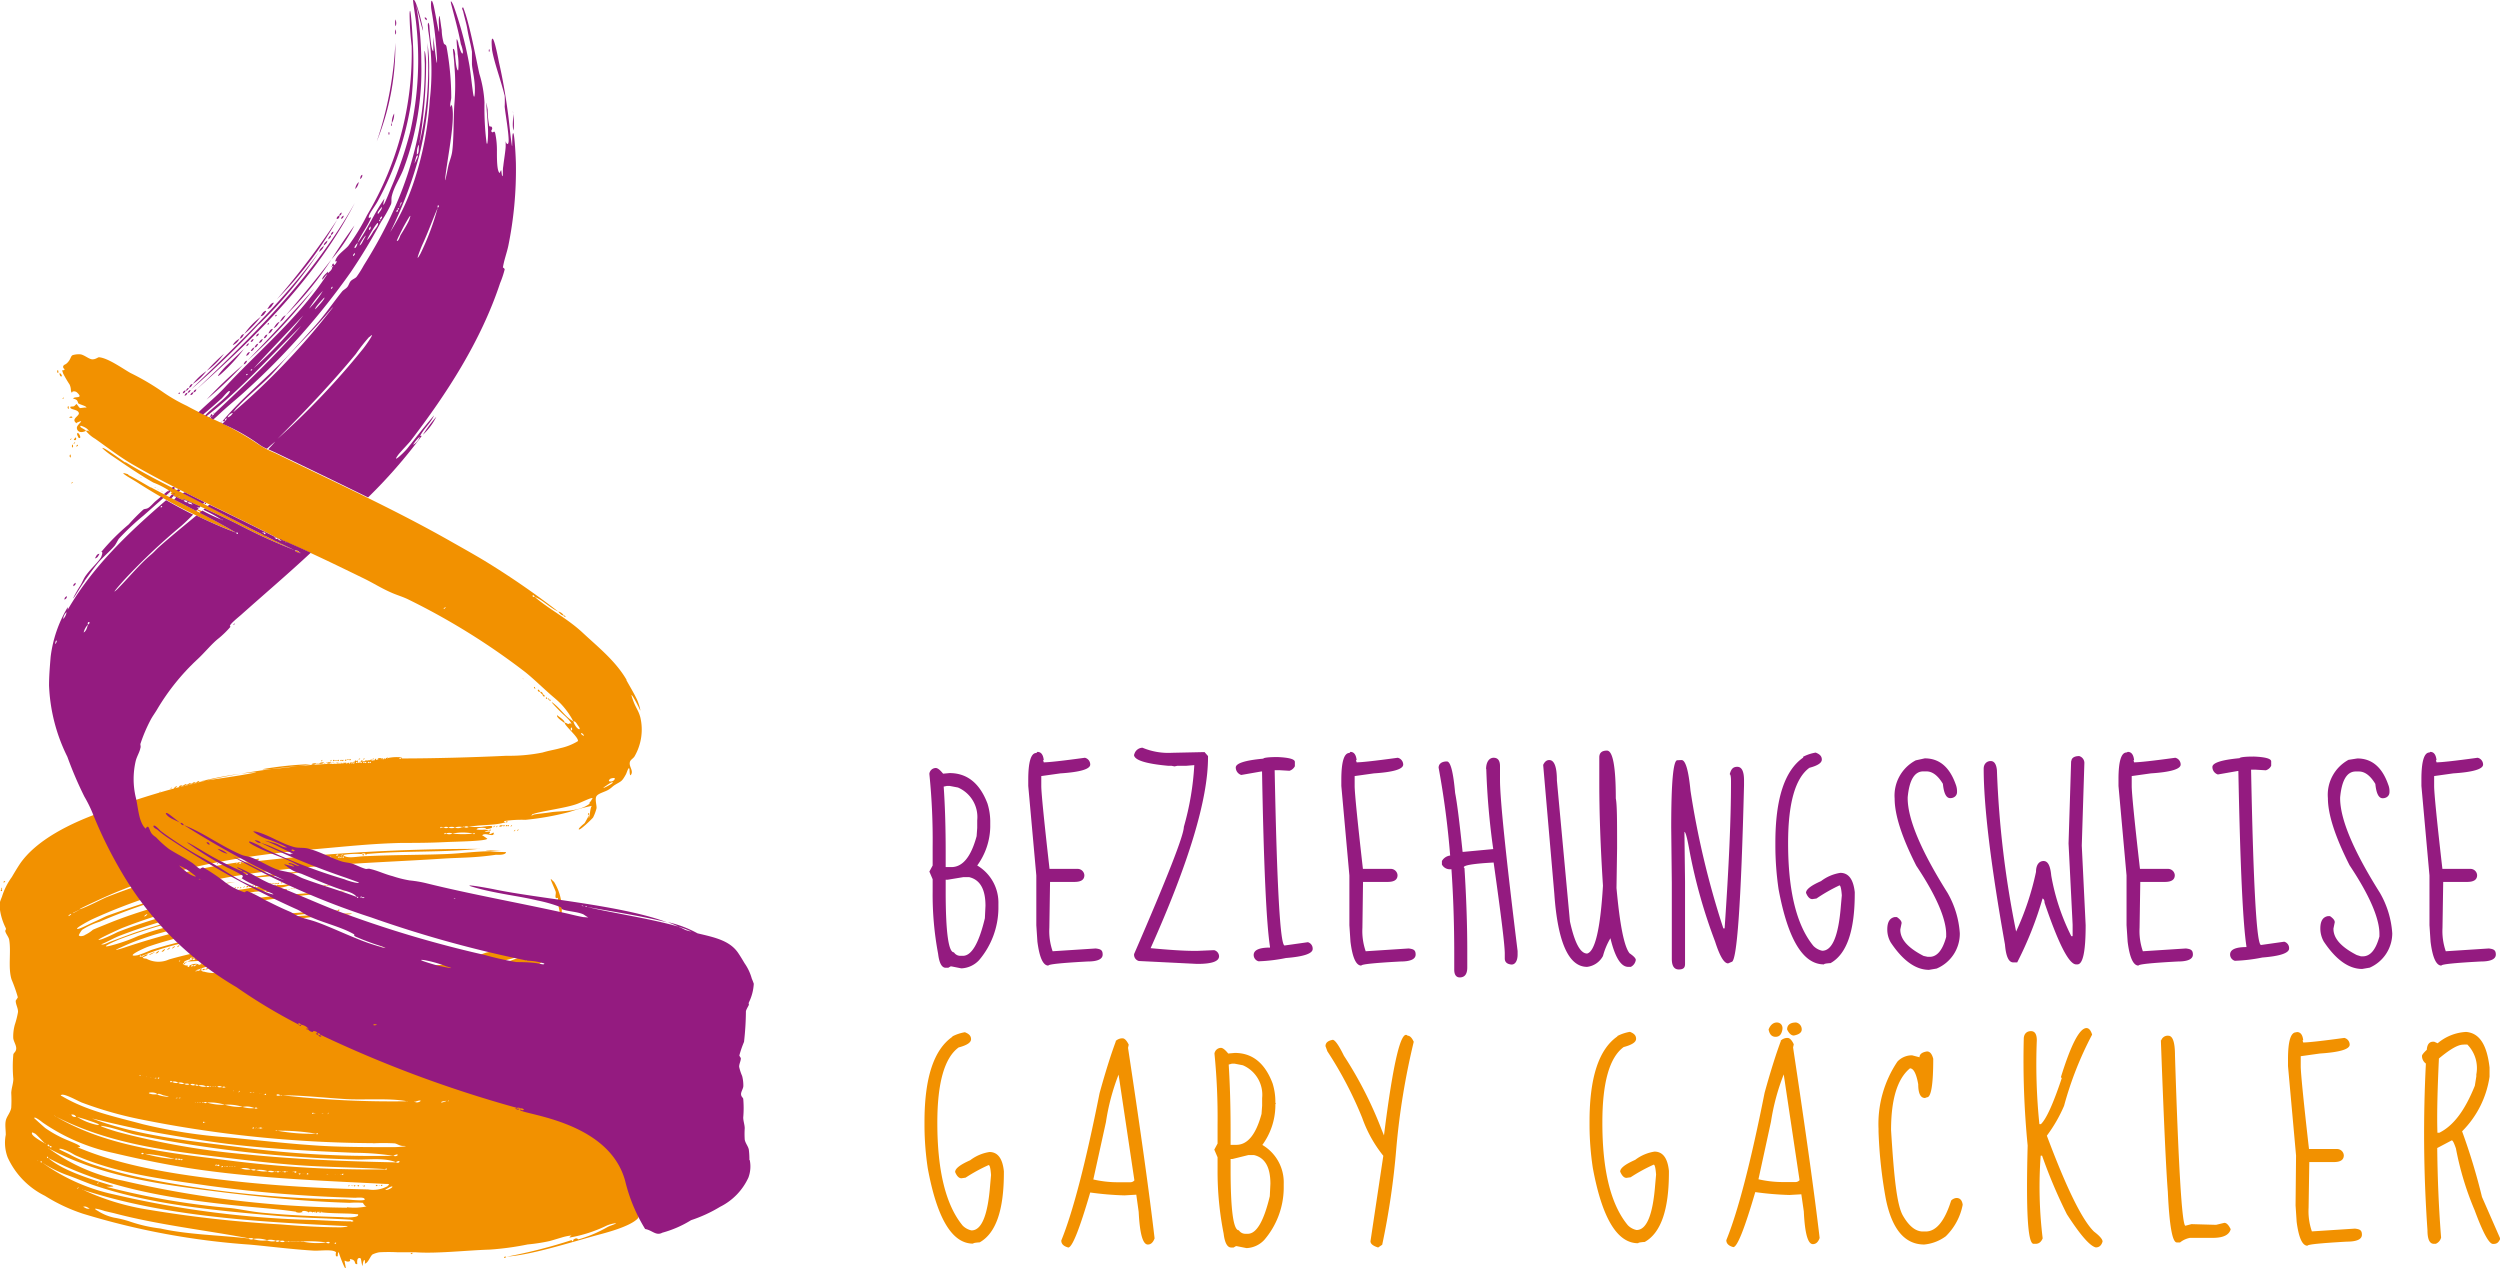
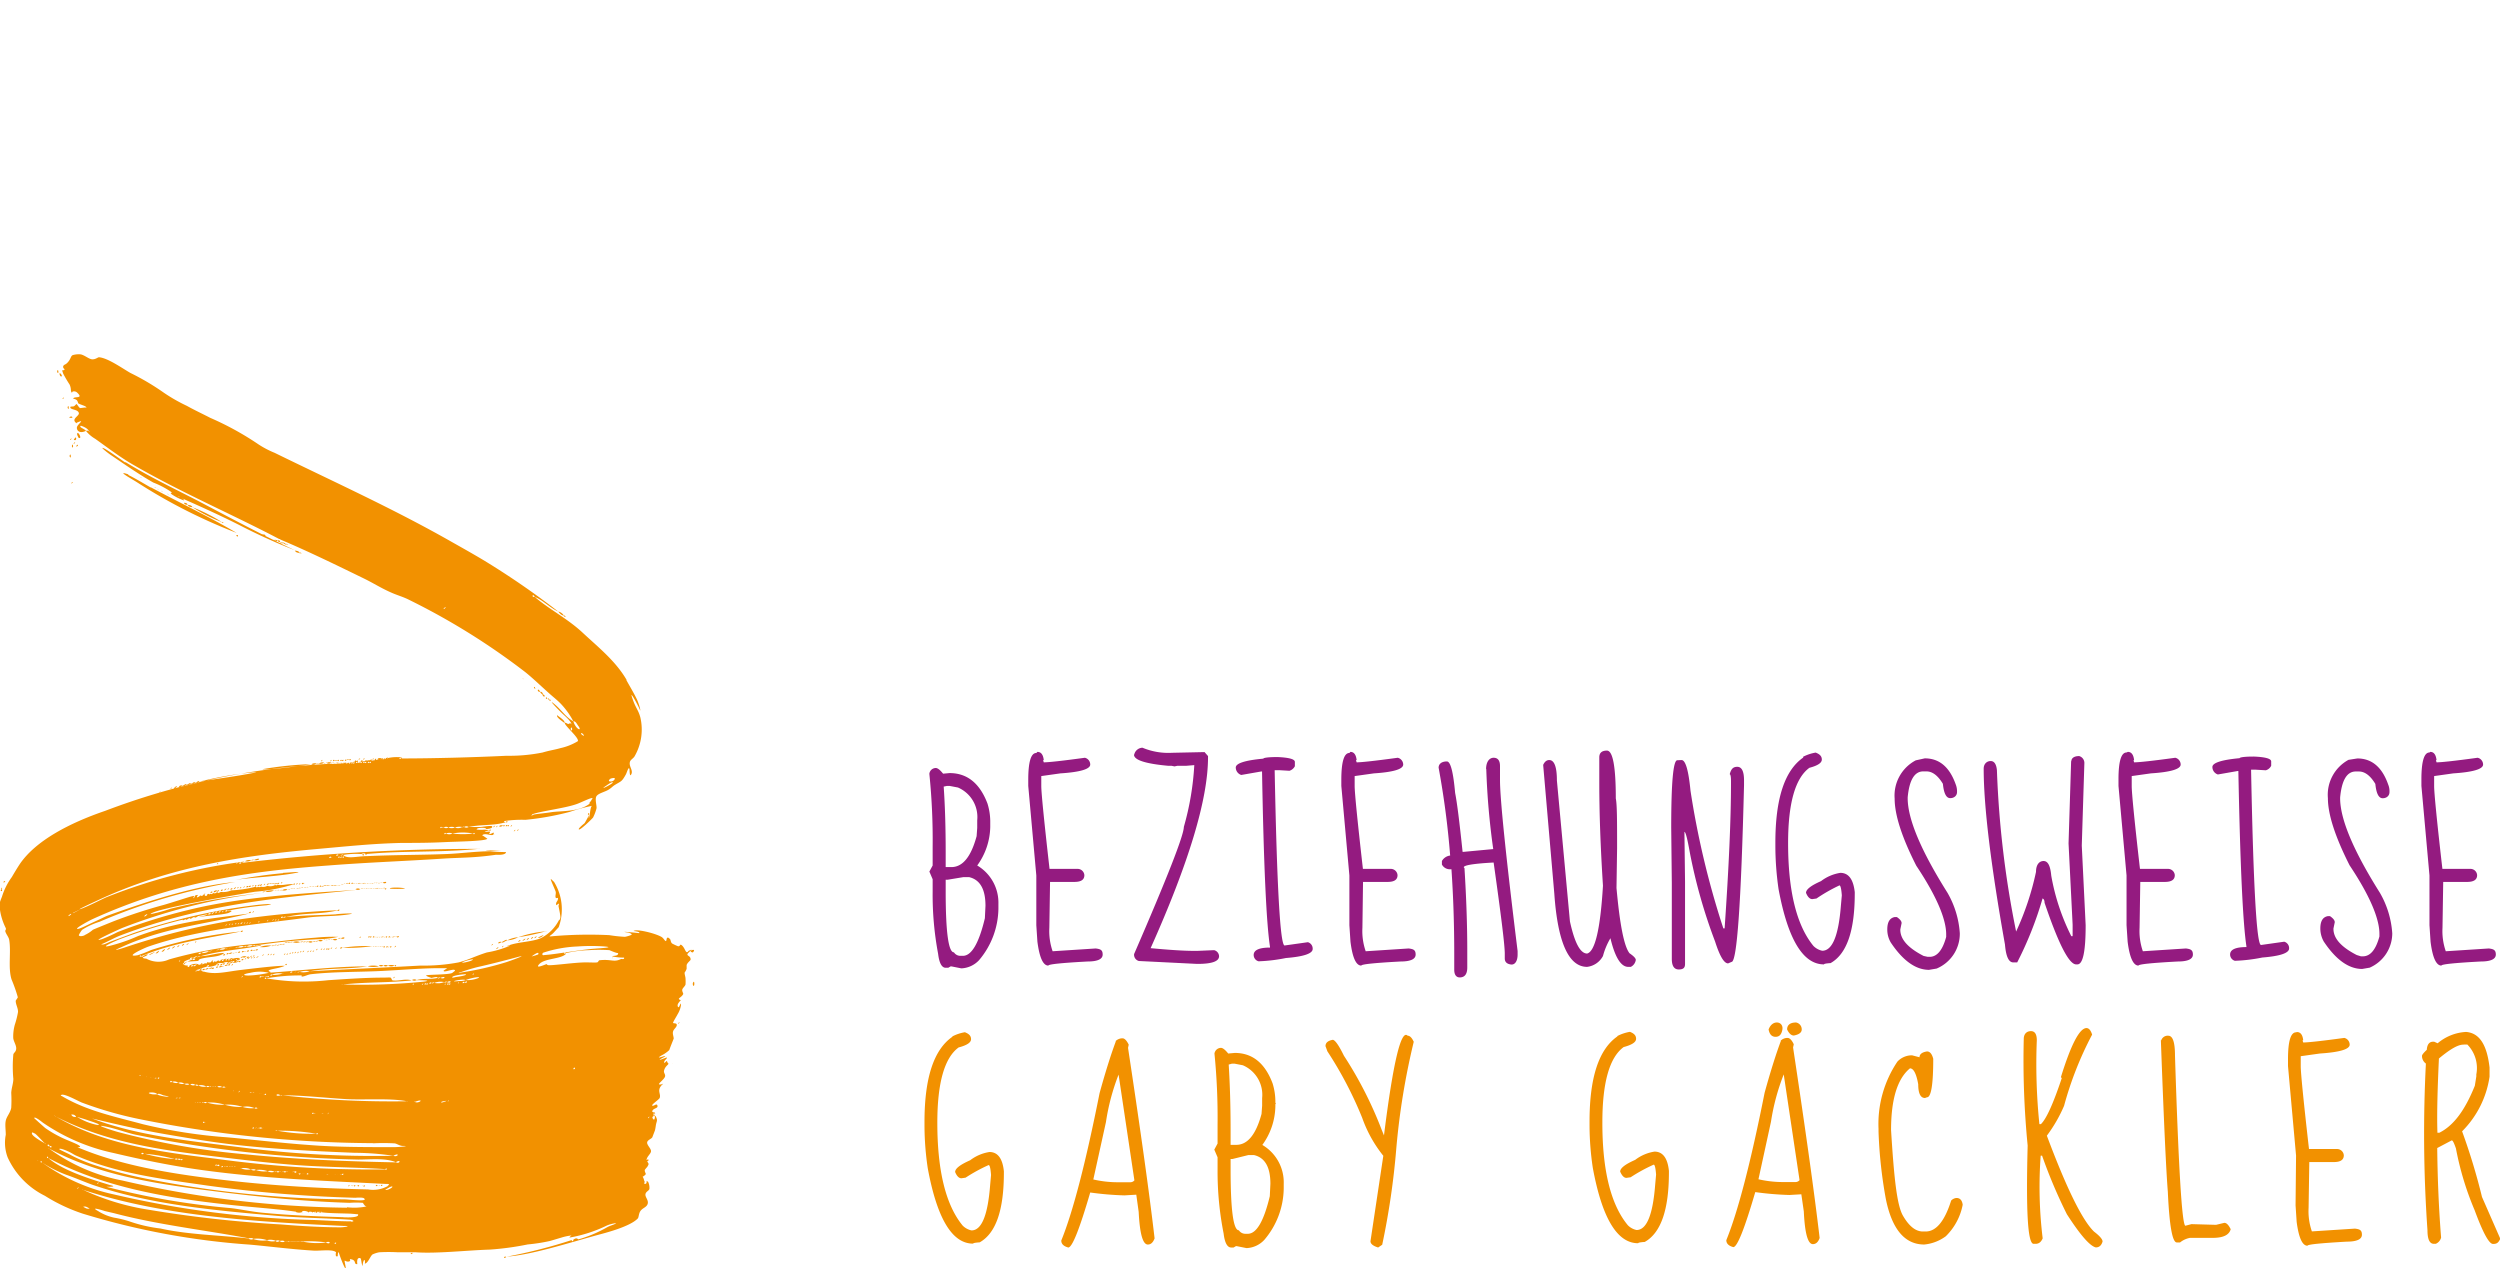
<svg xmlns="http://www.w3.org/2000/svg" width="251.3" height="127.49" viewBox="0 0 251.3 127.49">
  <defs>
    <style>.a{fill:#f29100;}.b{fill:#941b80;}</style>
  </defs>
  <path class="a" d="M247.67,105l.35,0a3.38,3.38,0,0,1,.9,3l0,.2-.15.94c-1,2.48-2.13,4-3.56,4.72l-.2,0c-.06-1.78,0-4.26.15-7.46,1.2-1,2-1.44,2.54-1.39m-2.67-.14-.33-.15c-.46-.06-.72.21-.76.81-.31.29-.47.49-.48.59a.94.94,0,0,0,.39.79,138.8,138.8,0,0,0,.16,16.76c0,.88.2,1.33.61,1.36l.22,0a.93.93,0,0,0,.54-.63q-.34-4.25-.39-9l1.46-.77c.11,0,.24.29.42.81a30.17,30.17,0,0,0,1.88,6.21c.83,2.25,1.44,3.38,1.84,3.39s.55-.13.74-.52l-1.84-4.2a62,62,0,0,0-2-6.6,9.77,9.77,0,0,0,2.76-5.49v-.92c-.26-2.27-1-3.47-2.36-3.58a4.81,4.81,0,0,0-2.87,1.15m-14.22-1.11c-.54,0-.81.9-.81,2.71v.68l.81,9-.05,5,.11,1.66c.21,1.6.57,2.4,1.09,2.4,0-.13,1.32-.26,3.94-.41,1,0,1.53-.23,1.53-.7s-.23-.55-.7-.61l-4.33.28a6.19,6.19,0,0,1-.33-2.36l.07-4.52v-.09h2.47c.68,0,1-.23,1-.68a.68.68,0,0,0-.7-.63h-2.8q-.83-7.31-.83-8.33v-1l1.92-.27c2-.13,3-.43,3-.89a.7.7,0,0,0-.54-.68c-2.26.31-3.64.46-4.13.46l-.07-.22h.07c-.06-.55-.27-.83-.64-.83Zm-13.59.79q.44,12,.7,15.23.23,5.1.9,5.1h.33a2.24,2.24,0,0,1,1-.46l2.29,0q1.57,0,1.8-.87c-.21-.43-.42-.64-.64-.64l-.83.2-2.47-.07-.61.16q-.51,0-1.05-17.1c0-1.37-.23-2-.68-2a.68.68,0,0,0-.7.46m-10,3.8q-1.29,3.87-2.1,4.63H205a59.38,59.38,0,0,1-.26-8.43c0-.6-.19-.91-.57-.92s-.71.21-.74.72a87.83,87.83,0,0,0,.39,10.78c-.17,6.56,0,9.85.59,9.88h.2c.31,0,.55-.15.72-.55a42.74,42.74,0,0,1-.2-8.31l.14,0a51.34,51.34,0,0,0,2.49,5.88c1.34,2.08,2.31,3.2,2.91,3.34h0c.33,0,.56-.18.68-.59,0-.22-.27-.55-.86-1q-1.78-1.73-4.74-9.64a14.67,14.67,0,0,0,1.73-3A34.74,34.74,0,0,1,210.3,104c-.13-.43-.32-.65-.56-.66q-1.05,0-2.58,4.94m-14.2-2-.76-.2a2,2,0,0,0-1.47.63,11.22,11.22,0,0,0-1.9,6.76v.28a45.89,45.89,0,0,0,.74,6.8q.93,4.54,3.85,4.55a4.34,4.34,0,0,0,2.17-.83,6,6,0,0,0,1.7-3.17c-.06-.45-.27-.68-.63-.68a.85.85,0,0,0-.53.26c-.65,2.07-1.51,3.11-2.56,3.11h-.28c-.73,0-1.39-.53-2-1.58s-.9-3.77-1.2-8.61q0-4.65,1.9-6.21c.36,0,.64.53.83,1.6,0,.92.23,1.38.68,1.38l.2-.07q.63,0,.63-3.87c-.13-.5-.34-.74-.63-.74-.5.08-.75.28-.75.59m-13.31-2.8c.19.41.42.61.68.61.52-.1.79-.3.79-.61a.7.7,0,0,0-.57-.7c-.6,0-.9.26-.9.7m-1.86,0c.09.49.32.74.7.74s.59-.23.68-.7-.21-.74-.55-.74-.65.23-.83.7m.24,9.27A22,22,0,0,1,179.3,108h0l1.59,10.63a.53.53,0,0,1-.41.19h-1.18a11,11,0,0,1-2.54-.28Zm1-8.13q-.75,2-1.64,5.22-2.09,10.5-3.85,14.82c0,.34.23.57.7.7h0c.4,0,1.13-1.84,2.21-5.53a30.84,30.84,0,0,0,3.43.29l1.2-.07.25,1.73c.1,2.18.4,3.28.91,3.28.31,0,.54-.21.68-.62q-.77-6.57-2.67-19.15l.07-.32c-.2-.43-.42-.64-.63-.64a1,1,0,0,0-.7.29m-16.4-.44c-1.87,1.3-2.8,4.14-2.8,8.55v.46a29.39,29.39,0,0,0,.33,4.21q1.4,7.58,4.56,7.57c0-.06.22-.1.66-.13,1.62-.91,2.43-3.22,2.43-7v-.14c-.13-1.29-.62-1.94-1.45-1.94a4.27,4.27,0,0,0-1.94.83c-1,.44-1.51.83-1.51,1.18q.27.63.63.63l.42-.06a16.53,16.53,0,0,1,2.32-1.27c.11,0,.19.34.24,1l-.09,1q-.35,4.58-1.88,4.57a1.72,1.72,0,0,1-.87-.48q-2.57-3.1-2.56-10.34,0-6,2.14-7.57c.83-.22,1.25-.49,1.25-.83s-.21-.54-.62-.7a4.3,4.3,0,0,0-1.26.42m-23.46,10-.24-.59a39.48,39.48,0,0,0-3.79-7.43c-.49-1-.86-1.55-1.11-1.6-.5.09-.74.3-.74.64l.19.52a38.58,38.58,0,0,1,3.5,6.69,12.93,12.93,0,0,0,2.12,3.81l-1.29,8.59c0,.26.26.47.77.63l.41-.28a77,77,0,0,0,1.42-9.73,72.22,72.22,0,0,1,1.75-10.67c-.19-.41-.39-.61-.61-.61q-1-1-2.38,10m-13.65,2h.59c1.1.26,1.64,1.22,1.64,2.88l-.06,1.25c-.6,2.52-1.34,3.78-2.21,3.78h-.28a.78.78,0,0,1-.62-.35q-.83,0-.83-6.12V116.5h.2Zm-1.64-9.19h.27l.83.16a3.23,3.23,0,0,1,1.94,3.3v.76l-.06.83c-.56,2.07-1.4,3.11-2.54,3.11h-.57v-1.47q0-3.55-.19-6.6Zm-1.77-1.2a65.53,65.53,0,0,1,.33,7.35v1.88l-.33.61v0l.33.77v1.24A32.12,32.12,0,0,0,123,124c.11.93.37,1.4.76,1.4H124l.24-.14h.06l1,.2a2.58,2.58,0,0,0,1.79-.83,8.11,8.11,0,0,0,1.95-5.16V119a4.36,4.36,0,0,0-2.15-3.91,6.79,6.79,0,0,0,1.31-3.87V111l.05-.09-.05-.07v-.19a6.16,6.16,0,0,0-.28-1.75q-1.15-3.06-3.8-3.06l-.66.06c-.28-.35-.51-.54-.7-.57a.67.67,0,0,0-.68.57m-10.91,6.89a22,22,0,0,1,1.27-4.77h0l1.59,10.63a.53.53,0,0,1-.41.19h-1.18a11,11,0,0,1-2.54-.28Zm1-8.13q-.75,2-1.64,5.22-2.09,10.5-3.85,14.82c0,.34.23.57.7.7h0c.4,0,1.13-1.84,2.21-5.53a30.84,30.84,0,0,0,3.43.29l1.2-.07.24,1.73c.11,2.18.41,3.28.92,3.28.31,0,.53-.21.68-.62q-.76-6.57-2.67-19.15l.07-.32c-.21-.43-.42-.64-.63-.64a1,1,0,0,0-.7.29m-16.4-.44c-1.87,1.3-2.8,4.14-2.8,8.55v.46a29.39,29.39,0,0,0,.33,4.21q1.4,7.58,4.56,7.57c0-.06.22-.1.66-.13,1.62-.91,2.43-3.22,2.43-7v-.14c-.13-1.29-.62-1.94-1.45-1.94a4.27,4.27,0,0,0-1.94.83c-1,.44-1.51.83-1.51,1.18.17.42.39.63.63.63l.42-.06a16.53,16.53,0,0,1,2.32-1.27c.11,0,.19.34.24,1l-.09,1q-.35,4.58-1.88,4.57a1.78,1.78,0,0,1-.88-.48q-2.55-3.1-2.55-10.34,0-6,2.14-7.57c.83-.22,1.25-.49,1.25-.83s-.21-.54-.62-.7a4.3,4.3,0,0,0-1.26.42" transform="translate(0 0)" />
  <path class="b" d="M244.21,75.64c-.54,0-.81.9-.81,2.71V79l.81,9,0,5,.11,1.66c.2,1.6.57,2.4,1.09,2.4,0-.13,1.31-.27,3.94-.41,1,0,1.53-.23,1.53-.7s-.24-.55-.7-.61l-4.33.28a6.19,6.19,0,0,1-.33-2.36l.07-4.52v-.09H248c.68,0,1-.23,1-.68a.67.67,0,0,0-.69-.63h-2.8c-.56-4.87-.83-7.65-.83-8.33v-1l1.92-.27c2-.13,3-.43,3-.89a.7.7,0,0,0-.55-.68c-2.25.31-3.63.46-4.13.46l-.06-.22h.06c-.06-.55-.27-.83-.63-.83Zm-8.14.74A4,4,0,0,0,234,80.23q0,2.44,2.18,6.75c2,3,3,5.33,3,6.89v.26c-.35,1.3-.9,2-1.66,2h-.2L236.9,96c-1.56-.8-2.34-1.67-2.34-2.62v-.05l.13-.63c0-.19-.16-.39-.48-.61H234c-.51.09-.76.5-.76,1.24a2.66,2.66,0,0,0,.35,1.32q1.83,2.74,3.85,2.75l.76-.13a3.78,3.78,0,0,0,2.27-3.45,9.36,9.36,0,0,0-1.24-4.07q-4-6.36-4-9.51v-.07c.16-1.74.68-2.62,1.57-2.62h.31c.61,0,1.16.42,1.66,1.25.1,1,.35,1.44.74,1.44s.68-.25.68-.61a1.75,1.75,0,0,0-.13-.77c-.61-1.75-1.65-2.62-3.1-2.62Zm-10.93-.17c-1.83.17-2.75.47-2.75.89a.79.79,0,0,0,.55.75l2-.35H225q.27,14.06.81,17.62v.08c-1.09,0-1.64.25-1.64.75a.66.66,0,0,0,.48.63,16.56,16.56,0,0,0,2.76-.33c1.79-.14,2.69-.45,2.69-.91v-.07a.67.67,0,0,0-.49-.61l-2.33.33q-.66,0-1-17.56v-.06h.48l1,.06a.86.86,0,0,0,.54-.46v-.43c0-.28-.57-.44-1.72-.49h-.07c-.92,0-1.38.08-1.38.16m-11.37-.57c-.54,0-.81.9-.81,2.71V79l.81,9,0,5,.11,1.66c.2,1.6.57,2.4,1.09,2.4,0-.13,1.31-.27,3.94-.41,1,0,1.53-.23,1.53-.7s-.24-.55-.7-.61l-4.33.28a6.19,6.19,0,0,1-.33-2.36l.07-4.52v-.09h2.47c.68,0,1-.23,1-.68a.68.68,0,0,0-.7-.63h-2.8c-.56-4.87-.83-7.65-.83-8.33v-1l1.92-.27c2-.13,3-.43,3-.89a.7.7,0,0,0-.54-.68c-2.26.31-3.64.46-4.14.46l-.06-.22h.06c-.06-.55-.27-.83-.63-.83Zm-5.57.85-.26,8.29.41,8.17v1.12l-.06.06-.09-.06a22,22,0,0,1-2-6.06c-.09-1-.34-1.46-.77-1.46s-.76.36-.76,1.09a28.14,28.14,0,0,1-2,6h0a98.44,98.44,0,0,1-1.93-16.22c-.06-.61-.27-.92-.63-.92s-.7.26-.7.77q0,5.64,2.14,17.68c.1,1.2.38,1.79.83,1.79l.4,0a36,36,0,0,0,2.55-6.43c.13.06.2.21.2.44q2.1,6.19,3.17,6.19h.13c.56,0,.83-1.31.83-3.94l-.39-8,.26-8.26A.72.72,0,0,0,209,76c-.53,0-.79.22-.79.54m-15.64-.11a4,4,0,0,0-2.12,3.85c0,1.63.72,3.88,2.18,6.75,2,3,3,5.33,3,6.89v.26c-.35,1.3-.9,2-1.66,2h-.2l-.41-.09c-1.56-.8-2.34-1.67-2.34-2.62v-.05l.13-.63c0-.19-.16-.39-.48-.61h-.2c-.51.09-.76.5-.76,1.24a2.56,2.56,0,0,0,.35,1.32q1.83,2.74,3.84,2.75l.77-.13A3.8,3.8,0,0,0,197,93.81a9.36,9.36,0,0,0-1.24-4.07q-4-6.36-4-9.51v-.07c.16-1.74.68-2.62,1.57-2.62h.31c.61,0,1.16.42,1.66,1.25.1,1,.35,1.44.74,1.44s.68-.25.68-.61a1.91,1.91,0,0,0-.13-.77c-.62-1.75-1.65-2.62-3.11-2.62Zm-11.31-.28c-1.87,1.3-2.8,4.14-2.8,8.55v.45a30.84,30.84,0,0,0,.32,4.22q1.41,7.58,4.57,7.57c0-.06.22-.1.66-.13,1.62-.91,2.43-3.22,2.43-7v-.13c-.14-1.29-.62-1.94-1.45-1.94a4.27,4.27,0,0,0-1.94.83c-1,.44-1.51.83-1.51,1.18.17.42.39.63.63.63l.42-.06A16.53,16.53,0,0,1,184.9,89c.11,0,.19.34.24,1l-.09,1q-.35,4.57-1.88,4.57a1.78,1.78,0,0,1-.88-.48q-2.55-3.11-2.55-10.34,0-6,2.14-7.57c.83-.22,1.25-.49,1.25-.83s-.21-.54-.62-.7a4.3,4.3,0,0,0-1.26.42m-12.65.35q-.61,0-.61,6.75l.06,5.6c0,3.83,0,6.14,0,6.91v.7c0,.71.23,1.07.7,1.07s.63-.18.63-.55V88.65l-.06-4.9v-.13c.12,0,.3.71.55,2.12a53.73,53.73,0,0,0,2.53,8.9c.47,1.47.9,2.2,1.31,2.2l.35-.15q.81,0,1.25-17.75v-.5c0-.91-.23-1.36-.68-1.36s-.62.25-.76.75c.08,0,.13.23.13.69v.22q0,5.34-.64,14.58h-.13a86.52,86.52,0,0,1-3.3-13.83q-.3-3.09-.9-3.09Zm-7.84-.33v2.56q0,4.63.37,10.38-.39,6.5-1.59,6.82c-.69,0-1.26-1.08-1.73-3.23L156.5,78.46c0-1.37-.26-2.06-.77-2.06-.26,0-.46.16-.61.49l1.12,12.94c.34,4.91,1.45,7.36,3.3,7.36a2.09,2.09,0,0,0,1.59-1.09,7.11,7.11,0,0,1,.75-1.79c.46,1.92,1.06,2.88,1.79,2.88h.26a.93.93,0,0,0,.5-.7c0-.16-.21-.38-.63-.67q-.81-1-1.31-6.56l.06-4c0-2.71,0-4.39-.13-5,0-3.2-.3-4.81-.89-4.81s-.77.3-.77.68M149.4,77.28a73.74,73.74,0,0,0,.7,8.07l-3,.28h-.08q-.47-4.53-.75-5.92c-.19-2.12-.46-3.17-.83-3.17-.55,0-.83.27-.83.63A85.89,85.89,0,0,1,145.77,86a1.1,1.1,0,0,0-.83.55v.35a.9.9,0,0,0,.83.48h.13q.28,4.1.28,8.46v1.64c0,.51.21.77.55.77.51,0,.76-.34.76-1V95.53q0-3.73-.28-8.26v0l-.07-.09c0-.21,1-.37,3-.48.74,5.24,1.12,8.3,1.12,9.16v.48c0,.35.2.55.61.61s.68-.34.68-1v-.35q-1.77-14.34-1.77-17.2V77c0-.55-.22-.83-.64-.83s-.76.39-.76,1.16m-13.74-1.64c-.54,0-.81.9-.81,2.71V79l.81,9,0,5,.11,1.66c.2,1.6.56,2.4,1.09,2.4,0-.13,1.31-.27,3.93-.41,1,0,1.53-.23,1.53-.7s-.23-.55-.7-.61l-4.32.28a6.19,6.19,0,0,1-.33-2.36l.06-4.52v-.09h2.47c.69,0,1-.23,1-.68a.68.68,0,0,0-.7-.63H137q-.83-7.31-.83-8.33v-1l1.93-.27c2-.13,2.95-.43,2.95-.89a.71.71,0,0,0-.55-.68c-2.26.31-3.64.46-4.13.46l-.07-.22h.07c-.06-.55-.27-.83-.63-.83Zm-8.66.57c-1.84.17-2.76.47-2.76.89a.79.79,0,0,0,.55.75l2-.35h.09q.25,14.06.8,17.62v.08c-1.09,0-1.64.25-1.64.75a.66.66,0,0,0,.49.63,16.47,16.47,0,0,0,2.75-.33c1.79-.14,2.69-.45,2.69-.91v-.07a.67.67,0,0,0-.48-.61l-2.34.33q-.66,0-1-17.56v-.06h.48l1,.06a.91.91,0,0,0,.55-.46v-.43c0-.28-.58-.44-1.73-.49h-.07c-.91,0-1.37.08-1.37.16m-13-.4c0,.54,1.15.91,3.45,1.12h.33l.29.06.28-.06h.88l.83-.07A28.18,28.18,0,0,1,119,83.12q0,1.26-5,12.78a.65.65,0,0,0,.48.7l5.83.29h.09c1.43,0,2.14-.26,2.14-.77a.65.65,0,0,0-.5-.61l-1.64.07h-.48c-.9,0-2.33-.09-4.26-.27q5.76-12.86,5.77-19.15V76l-.35-.4-3.24.07a6.74,6.74,0,0,1-3-.51.88.88,0,0,0-.83.7m-9.84-.17c-.54,0-.81.9-.81,2.71V79l.81,9,0,5,.11,1.66c.21,1.6.57,2.4,1.1,2.4,0-.13,1.31-.27,3.93-.41,1,0,1.53-.23,1.53-.7s-.23-.55-.7-.61l-4.33.28a6.19,6.19,0,0,1-.33-2.36l.07-4.52v-.09H108c.69,0,1-.23,1-.68a.68.68,0,0,0-.7-.63h-2.8q-.83-7.31-.83-8.33v-1l1.92-.27c2-.13,3-.43,3-.89a.7.7,0,0,0-.54-.68c-2.26.31-3.64.46-4.13.46l-.07-.22h.07c-.06-.55-.27-.83-.64-.83ZM96.83,88.17h.59c1.1.26,1.64,1.22,1.64,2.88L99,92.3c-.6,2.52-1.34,3.78-2.21,3.78H96.5a.77.77,0,0,1-.61-.35q-.83,0-.83-6.12V88.43h.2ZM95.19,79h.26l.84.16a3.23,3.23,0,0,1,1.94,3.3v.76l-.06.83c-.56,2.07-1.4,3.11-2.54,3.11h-.57V85.67c0-2.37-.06-4.57-.2-6.6Zm-1.77-1.2a65.53,65.53,0,0,1,.33,7.35V87l-.33.61v0l.33.77v1.24a32.12,32.12,0,0,0,.55,6.26c.11.93.37,1.4.76,1.4h.26l.24-.14h.07l1,.2a2.58,2.58,0,0,0,1.79-.83,8.16,8.16,0,0,0,1.94-5.16v-.48A4.34,4.34,0,0,0,98.23,87a6.81,6.81,0,0,0,1.31-3.87v-.26l0-.09,0-.07v-.19a6.16,6.16,0,0,0-.28-1.75q-1.16-3.06-3.81-3.06l-.65.06c-.28-.35-.51-.54-.7-.57a.66.66,0,0,0-.68.57" transform="translate(0 0)" />
-   <path class="a" d="M50.89,126.36c-.2-.19-.38.27,0,0M41.3,126c.12.22.29-.23,0,0m0,0c-.1-.1-.09,0,0,0m-.73,0s.07,0,0,0m-1.52-6.85c-.1-.09-.09.05,0,0m-.46,0h0m-.31,0c.12.23.29-.22,0,0m-.19,0c0,.07.12,0,.19,0s-.12,0-.19,0m-.19,0c0,.07.12,0,.19,0s-.12,0-.19,0M32,121.87l-.08,0c.06.08.1,0,.08,0m5.94-2.7c-.13-.23-.29.22,0,0m-6.32,2.69c-.09.1.05.09,0,0m-.19,0c-.1.1.05.09,0,0m-.39,0c-.09.1.05.09,0,0m5.78-2.64h0m-.3,0c.12.22.29-.23,0,0m-5.9,2.78h0m5.9-2.78c-.1-.1-.1,0,0,0m-6.13,2.69c.1.1.09,0,0,0m5.86-2.67c-.05,0,.07,0,0,0m-.31-.05c.12.23.29-.22,0,0m0,0c-.1-.09-.09.06,0,0m-.38,0c.12.23.29-.22,0,0m-.19,0c0,.08.12,0,.19,0s-.13,0-.19,0m0,0c-.1-.09-.1.06,0,0m-.35.07s.17-.13.12-.15-.18.13-.12.15m-.19,0h0m-.39,0h0m-.19,0h0m-.38,0h0m-.77,0h0m-.58,0h0m35.66-16.35s.18-.13.12-.14-.17.12-.12.14m1.46-4.06c0,.07,0,.28.1.24s.06-.7-.1-.24m0-3.11c.5-.52-.67-.12,0,0m-8.05.56c-.1-.09-.09.05,0,0m-4-.26h0m-.27,0h0m-.27,0h0M54.63,94c-.07,0-.55.24-.55.25.17.11.58-.23.55-.25m-.9.31c.06,0,.26-.16.2-.18s-.25.16-.2.18m1.11-.69c.1.09.09-.05,0,0m-1.45.76c.06,0,.25-.17.19-.19s-.25.16-.19.19m-.43.1c.06,0,.26-.17.2-.19s-.26.16-.2.19m-.43.09c.08,0,.34-.19.28-.21s-.33.19-.28.21m-.42.11c.06,0,.26-.17.2-.19s-.26.16-.2.19m-1.63.55s.17-.13.12-.15-.18.13-.12.15m-.59.17c.06,0,.26-.16.2-.18s-.25.16-.2.18m2.2-1.19a21.23,21.23,0,0,0,2.75-.59,11.61,11.61,0,0,0-2.75.59m0,0a2.75,2.75,0,0,0-1.09.31,2.52,2.52,0,0,0,1.09-.31m-1.67.48c.11.16.4-.14.58-.17-.11-.16-.4.14-.58.17m0,0c-.36-.12-.54.36,0,0m-1,.35s.18-.13.13-.15-.18.13-.13.15m-8,3.47a.41.41,0,0,0,.46,0,.43.43,0,0,0-.46,0m-1.76-.33s-.17.13-.12.15.18-.13.12-.15m0-1.11c.12.22.29-.22,0,0m-.66,0a.8.8,0,0,0,.66,0,.8.8,0,0,0-.66,0m0,0a.43.43,0,0,0-.46,0,.41.41,0,0,0,.46,0m-.46,0a.43.43,0,0,0-.46,0,.43.43,0,0,0,.46,0m-1.58.06a2.25,2.25,0,0,0,1.12,0,2.25,2.25,0,0,0-1.12,0m2.72-1.9s.18-.13.12-.15-.17.13-.12.15m-.19,0h0m-.3-.05c.12.22.28-.23,0,0m-.2,0c0,.08.13,0,.2,0s-.13,0-.2,0m0,0c-.12-.23-.29.22,0,0m-.46,0c.12.23.29-.22,0,0m0,0c0-.07-.12,0-.19,0s.12,0,.19,0m-.19,0c0-.08-.17,0-.27,0s.17,0,.27,0m-.27,0c0-.07-.12,0-.19,0s.12,0,.19,0m1.8-1c.2.2.38-.27,0,0m-2,1c-.06-.09-.17,0-.27,0s.17,0,.27,0m2-1c0-.07-.12,0-.19,0s.12,0,.19,0m-2.26,1c0-.08-.13,0-.19,0s.12,0,.19,0m2.07-1c0-.09-.17,0-.27,0,.06.09.17,0,.27,0m-.46,0c0,.07.12,0,.19,0s-.12,0-.19,0m0,0c-.12-.23-.29.22,0,0m-.46,0c.12.23.29-.22,0,0m-.19,0c0,.08.12,0,.19,0s-.13,0-.19,0m-.27,0c.05.09.17,0,.27,0-.06-.08-.18,0-.27,0m-.2,0c0,.08.13,0,.2,0s-.13,0-.2,0m-.27,0c.06.09.18,0,.27,0s-.17,0-.27,0m-.19,0c0,.07.13,0,.19,0s-.12,0-.19,0m0,0c-.12-.23-.29.22,0,0m-.46,0c.12.22.29-.22,0,0m0,0c-.12-.23-.29.22,0,0m.24.93a15.75,15.75,0,0,0-3,.16,17.62,17.62,0,0,0,3-.16m-3,.16c-.2-.2-.38.27,0,0m1.84-1.13s-.17.13-.12.15.18-.13.12-.15m-2.54,1.26s.17-.13.12-.15-.17.13-.12.15m-.46,0s.17-.13.12-.15-.18.13-.12.15m-.31,0c.12.22.29-.22,0,0m0,0c-.12-.23-.29.22,0,0m-.42.1s.17-.13.12-.15-.18.13-.12.15m-.27,0s.17-.13.12-.15-.18.13-.12.15m-.2,0h0m-3.39,1.45c.12.23.29-.22,0,0m5.59-2.64c.39.22.57-.27,0,0m-2.47,1.22s.18-.13.12-.15-.17.13-.12.15m2.47-1.22c-.06-.08-.17,0-.27,0,.05.09.17,0,.27,0M31.44,95.7s.18-.13.13-.15-.18.13-.13.15m-.27,0s.18-.13.13-.15-.18.13-.13.15m2.74-1.25a.41.41,0,0,0-.46,0,.41.41,0,0,0,.46,0m-3,1.28s.17-.13.12-.15-.18.12-.12.15m2.54-1.26c-.06-.08-.18,0-.27,0s.17,0,.27,0m-.27,0c-.06-.09-.18,0-.27,0s.17,0,.27,0m-2.74,1.25s.18-.13.12-.15-.17.13-.12.15m2.47-1.22c0-.08-.13,0-.2,0s.13,0,.2,0m-2.74,1.25s.18-.14.12-.15-.17.12-.12.15m2.54-1.26c-.05-.08-.17,0-.26,0s.17,0,.26,0M29.9,95.83s.18-.13.12-.15-.17.13-.12.15m-.27,0s.18-.13.12-.15-.17.13-.12.15m2.82-1.28a.44.44,0,0,0-.47,0,.42.42,0,0,0,.47,0m-3.09,1.31s.18-.13.12-.15-.17.13-.12.15M32,94.6c-.05-.08-.17,0-.27,0,.06.09.18,0,.27,0m-2.89,1.32s.18-.13.12-.15-.17.13-.12.15m2.62-1.29c-.05-.08-.17,0-.27,0,.06.09.18,0,.27,0M28.82,96s.18-.13.12-.15-.17.13-.12.15m-.27,0s.18-.13.13-.15-.18.13-.13.15m2.89-1.32a.43.43,0,0,0-.46,0,.41.41,0,0,0,.46,0M28.36,96h0M31,94.68c-.05-.08-.17,0-.27,0,.06.09.17,0,.27,0m-.27,0c-.05-.09-.17,0-.27,0,.06.09.17,0,.27,0m-.27,0c-.05-.09-.17,0-.27,0,.06.08.17,0,.27,0m-3,1.35s.18-.13.12-.15-.17.13-.12.15m-.27,0s.18-.13.13-.15-.18.13-.13.15m-.26,0s.17-.13.11-.15-.17.13-.11.15m2.5-1.33a1,1,0,0,0,.73,0,1,1,0,0,0-.73,0m0,0c-.05-.09-.17,0-.27,0,.06.08.17,0,.27,0m-3.05,1.39s.18-.13.13-.15-.18.13-.13.15m2.78-1.36c-.05-.09-.17,0-.27,0,.06.08.17,0,.27,0m-.27,0c0-.09-.17,0-.27,0,.06.08.17,0,.27,0M25.78,96.3s.25-.16.2-.18-.26.16-.2.18m2.85-1.39c-.05-.09-.17,0-.27,0,.06.09.17,0,.27,0m-3.12,1.42s.17-.13.12-.15-.18.13-.12.15m2.85-1.4c-.05-.08-.17,0-.27,0,.05.09.17,0,.27,0m-3.12,1.43s.17-.13.12-.15-.18.13-.12.15M28.09,95c-.05-.08-.17,0-.27,0,.06.09.17,0,.27,0M25.56,96s-.18.13-.12.15.17-.13.12-.15m-.67.4c.06,0,.26-.16.2-.18s-.26.16-.2.18M58.83,80.86h0M27.82,95c-.05-.09-.17,0-.27,0,.06.08.17,0,.27,0m-2.54,1.06s-.17.13-.11.15.17-.13.11-.15m-.66.4s.17-.13.12-.15-.17.13-.12.15m-.66.21c.2.19.37-.28,0,0m-.67.4s.18-.13.12-.16-.17.14-.12.16m4.26-2c-.05-.09-.17,0-.27,0,.06.08.17,0,.27,0m-2.77,1.17c.2.19.38-.28,0,0m-.31.14c-.45.1,0,.28,0,0M22.91,97c.2.2.37-.27,0,0m1-.54,0,.08c.31-.07.22-.26,0-.08m-1.33.6c.07.1.22,0,.35-.06-.07-.09-.23,0-.35.06m1.91-.77.31-.14a.76.76,0,0,0-.62.09c.07.1.25-.08.31,0M23,96.81c.08.1.23,0,.35-.06l0-.08Zm-.7.32c.05.09.17,0,.27,0s-.17,0-.27,0M48.11,85.27c.1.09.09,0,0,0M25.69,95.49c.2.2.38-.27,0,0M23,96.81l0-.08c-.31.08-.22.27,0,.08m-1,.39c.07.09.23,0,.35-.07-.07-.09-.23,0-.35.07m30-13.67s.18-.13.12-.15-.17.13-.12.15M39.2,89.33a12.37,12.37,0,0,0,1.5,0c0-.12-1.62-.17-1.5,0M26.12,95.2a2.57,2.57,0,0,0,1.16-.15,2.57,2.57,0,0,0-1.16.15m-.7.32c.06.08.17,0,.27,0-.05-.09-.17,0-.27,0m-3.05,1.39c.2.19.38-.28,0,0m-.43.29c-.2-.2-.37.27,0,0M51.79,83.41s-.18.13-.13.15.18-.13.13-.15M39,89.32h0m-4.68,2.14h0m-8.91,4.06c-.2-.2-.37.27,0,0m-1.84.93c.1,0,.22-.11.27,0l.31-.14a1.5,1.5,0,0,0-.88.12l0,.08c.1,0,.22-.11.27,0m-1.21.46,0-.08c-.31.07-.22.26,0,.08m-1.05.38c.2.2.38-.27,0,0m17.39-8c.12.22.29-.23,0,0m-4.77,2.17c.2.19.38-.28,0,0M24.8,95.61c.2.2.38-.27,0,0m-3,1.39c.2.2.37-.28,0,0m-.78.36c.07.09.22,0,.34-.07-.07-.09-.22,0-.34.07M51.2,83.58h0m-12.49,5.7c-.06-.09-.18,0-.27,0s.17,0,.27,0M24.53,95.64c.06.09.18,0,.27,0s-.17,0-.27,0m-3.9,1.78c.07.09.22,0,.35-.06-.08-.1-.23,0-.35.06M38.44,89.3c0-.07-.13,0-.2,0s.13,0,.2,0M24.53,95.64c-.2-.19-.37.27,0,0m-3.9,1.78c-.28-.16-.46.32,0,0M38.24,89.3c0-.08-.12,0-.19,0s.12,0,.19,0M23.91,95.73c.21.2.38-.27,0,0M49.85,83.91c.07,0-.05,0,0,0m-11.8,5.38c0-.08-.17,0-.27,0,.06.08.18,0,.27,0M23.64,95.76c.06.09.18,0,.27,0s-.17,0-.27,0m-1.83.93.23-.1c-.06-.09-.28,0-.23.1M49.62,83.83c.1.09.09,0,0,0M37.78,89.32c0-.08-.12,0-.19,0s.12,0,.19,0m-14.4,6.47c.05.08.17,0,.26,0s-.17,0-.26,0m-1.92,1c.45-.11,0-.28,0,0m30-13.86s-.18.13-.12.15.17-.13.12-.15m-1.53.79h0M37.59,89.31c0-.07-.12,0-.19,0s.12,0,.19,0M23,95.85c.07.1.22,0,.35-.06-.08-.09-.23,0-.35.06M51,83c.12.22.29-.22,0,0M38.46,88.73c.39.22.57-.27,0,0m-1.06.57c-.06-.08-.17,0-.27,0s.17,0,.27,0M23,95.85c-.2-.19-.38.28,0,0m-2.19,1c.36-.07-.09-.24,0,0M51,83c-.12-.23-.29.22,0,0M38.26,88.72c0,.07.13,0,.2,0s-.13,0-.2,0m-1.13.61c0-.07-.12,0-.19,0s.12,0,.19,0M22.41,96c.2.19.37-.28,0,0m-1.92,1c.36-.08-.09-.24,0,0M50.57,83c.12.23.29-.22,0,0M38,88.75c.06.09.18,0,.27,0s-.17,0-.27,0m-1.05.58c-.06-.09-.17,0-.27,0s.17,0,.27,0M20.14,97c.06,0,.26-.16.2-.19s-.25.17-.2.19M37.8,88.74c0,.08.13,0,.19,0s-.12,0-.19,0m-1.13.61c0-.07-.13,0-.19,0s.12,0,.19,0M19.68,97l0,.08c.39-.11.3-.3,0-.08M50.57,83c-.41-.19-.59.3,0,0m-1.4.45c.12.23.29-.22,0,0M37.61,88.74c0,.07.12,0,.19,0s-.12,0-.19,0m-1.13.61c-.06-.09-.18,0-.27,0s.17,0,.27,0m14.37-6.74c.13.22.29-.22,0,0M50,83s-.17.13-.12.15S50.05,83,50,83M37.34,88.76c.06.09.17,0,.27,0s-.17,0-.27,0M49.72,83s-.17.13-.12.15.18-.13.12-.15M37.15,88.76c0,.07.12,0,.19,0s-.12,0-.19,0m-.94.62a.42.42,0,0,0-.47,0,.44.44,0,0,0,.47,0m.67-.59c0,.08.17,0,.27,0s-.17,0-.27,0m-.19,0c0,.08.12,0,.19,0s-.12,0-.19,0m-.27,0c0,.08.17,0,.27,0-.06-.09-.17,0-.27,0m-.19,0c0,.08.12,0,.19,0s-.13,0-.19,0m-.27,0c0,.09.17,0,.27,0-.06-.08-.18,0-.27,0m-.2,0c0,.08.13,0,.2,0s-.13,0-.2,0m-.27,0c.06.09.18,0,.27,0s-.17,0-.27,0m0,0c-.12-.22-.29.23,0,0m-.46,0c.13.23.29-.22,0,0m-.27,0c.06.09.17,0,.27,0-.05-.08-.17,0-.27,0m-.19,0c0,.07.12,0,.19,0s-.12,0-.19,0M24.18,93.63c.2.2.38-.27,0,0m10.12-4.7c.06.08.17,0,.27,0s-.17,0-.27,0M34,89c.06.09.17,0,.27,0s-.17,0-.27,0m-.19,0c0,.07.12,0,.19,0s-.12,0-.19,0m-.27,0c0,.08.17,0,.27,0-.06-.09-.17,0-.27,0m-.27,0c.05.09.17,0,.27,0-.06-.09-.17,0-.27,0m-.19,0c0,.07.12,0,.19,0s-.12,0-.19,0m-.27,0c0,.08.17,0,.27,0-.06-.09-.17,0-.27,0m-.27,0c0,.09.17,0,.27,0-.06-.09-.17,0-.27,0M20.81,94.51h0M32.3,89.08c.05.09.17,0,.27,0-.06-.08-.17,0-.27,0m0,0c-.13-.22-.29.23,0,0m-.46,0c.12.23.29-.22,0,0M19.61,94.77s.17-.13.12-.15-.17.13-.12.15M31.84,89.1c-.06-.08-.18,0-.27,0s.17,0,.27,0M19.26,94.84c.08,0-.05,0,0,0m12.31-5.71c-.06-.08-.18,0-.27,0s.17,0,.27,0M18.76,95s.25-.16.2-.18-.26.16-.2.18M31.3,89.16c-.06-.08-.18,0-.27,0s.17,0,.27,0m-13,5.91c.06,0,.26-.16.2-.19s-.26.17-.2.19M31,89.19c-.06-.08-.18,0-.27,0s.17,0,.27,0M25.4,91.75s.18-.13.12-.15-.17.13-.12.15m-7.57,3.46c.05,0,.25-.17.19-.19s-.25.16-.19.19m12.93-6c-.06-.09-.18,0-.27,0s.17,0,.27,0M25,91.74c.2.19.38-.27,0,0m-7.7,3.6c.08,0,.34-.2.28-.22s-.34.2-.28.22m13.17-6.09c-.06-.09-.18,0-.27,0s.17,0,.27,0M16.82,95.48c.07,0,.33-.2.27-.22s-.33.19-.27.22m13.4-6.2c-.06-.09-.18,0-.27,0s.17,0,.27,0M16.59,95.39c-.06,0-.36.26-.35.26.22.08.36-.26.35-.26m20.86-9.5h0M30,89.31c-.06-.09-.18,0-.27,0s.17,0,.27,0M16,95.56c-.06,0-.36.26-.36.26.23.08.36-.25.36-.26m13.67-6.23c-.06-.08-.18,0-.27,0s.17,0,.27,0M15,96a1.3,1.3,0,0,0,.32-.15c.71-.38-.44.1-.32.15M37,85.91h0m-6.44,2.84c.1.09.09,0,0,0m-1.13.61c-.06-.08-.18,0-.27,0s.17,0,.27,0m7.42-3.57c-.35.07.1.24,0,0m-6.29,3c-.2-.19-.37.27,0,0m-1.4.64c-.06-.08-.17,0-.27,0s.17,0,.27,0m7.27-3.5c.12.23.29-.22,0,0m-6.37,3s.17-.13.12-.15-.17.13-.12.15m6.37-3,0-.08c-.08.06,0,.1,0,.08m-6.64,3s.17-.13.12-.16-.17.14-.12.16m-1.44.56a.71.71,0,0,0,.54-.06c-.14-.1-.33-.06-.54.06m1.13-.62c.13.23.29-.22,0,0m-1.13.62c-.06-.09-.18,0-.27,0s.17,0,.27,0m-.27,0c-.06-.09-.18,0-.27,0s.17,0,.27,0m-.27,0c-.06-.08-.18,0-.27,0s.17,0,.27,0m-1.16.16a1.63,1.63,0,0,0,.89-.13,1.46,1.46,0,0,0-.89.13m0,0c-.06-.09-.17,0-.27,0,.05.09.17,0,.27,0m1.6-.83s.18-.13.12-.15-.17.13-.12.15m-.38,0,0,.07c.3-.07.22-.26,0-.07m0,0c-.05-.09-.17,0-.27,0l0,.08Zm-.27,0c0-.08-.17,0-.27,0,.06.09.17,0,.27,0m-.27,0c0-.08-.17,0-.27,0,.06.09.17,0,.27,0m-.5.14.23-.11c-.06-.09-.28,0-.23.11m-7.3,3.23c.07.1.22,0,.34-.06-.07-.1-.22,0-.34.06m7-3.2s.17-.13.12-.15-.18.13-.12.15m-7.46,3.3c.07.18.29-.09.43-.1-.07-.17-.3.09-.43.1m7.07-3.32,0,.08c.31-.07.22-.26,0-.08m-7.5,3.42c.07.18.3-.09.43-.1-.06-.18-.29.09-.43.1m7.27-3.31.23-.11c-.06-.09-.28,0-.23.11m-7.27,3.31c-.28-.16-.45.32,0,0m7-3.28c.36-.08-.09-.24,0,0m-.27,0s.17-.13.12-.15-.18.13-.12.15m-.38,0c.2.2.37-.27,0,0m0,0c-.21-.19-.38.28,0,0m-.51.14s.17-.13.12-.15-.17.13-.12.15m-.35.06s.18-.13.12-.15-.17.13-.12.15m-.27,0s.18-.13.12-.15-.17.13-.12.15m-.35.07c.06,0,.26-.17.2-.19s-.25.16-.2.19m-.34.06c.45-.1,0-.28,0,0m-.27,0s.17-.13.12-.15-.18.13-.12.15m-.35.06c.06,0,.25-.16.2-.18s-.26.16-.2.18m-.35.07c.45-.11,0-.28,0,0m-.38,0,0,.07c.31-.07.22-.26,0-.07m-.32.14.32-.14c0-.16-.43,0-.32.14m-.34.06c.45-.1,0-.28,0,0m7.29-2a49,49,0,0,0-4.86.7c1.47-.27,4.29-.35,6.17-.73.93-.19-1.08,0-1.31,0M20.82,90c.45-.1,0-.27,0,0m-.78.17c.46-.1,0-.28,0,0m5.48-3.72c.59.13.81-.35,0,0m0,0c-.06-.09-.17,0-.27,0,.05.08.17,0,.27,0m-.89.12a.8.8,0,0,0,.62-.09.76.76,0,0,0-.62.09M56,71.88c-.09.25.49.58.74.8.13-.26-.75-.75-.74-.8m-34.18,15s.17-.13.12-.15-.18.13-.12.15m33.4-16.54c.07.35.24-.1,0,0m0,0c0-.1-.09-.14-.15-.13s.08.14.15.13M55,70.23c-.08-.35-.25.1,0,0m-.49-.43c.22.51.4,0,0,0M40.29,76.19l0,.08c.2-.07.09-.15,0-.08m14-6.64c.08.14.17.24.3.25-.06-.19-.15-.29-.3-.25m0,0c-.21-.51-.39,0,0,0M38.56,76.33l.15-.08a.09.09,0,0,0-.15.08M53.8,69.19c.1.09.09,0,0,0m0,0c-.08-.36-.24.09,0,0M37.44,76.36l.16-.07a.09.09,0,0,0-.16.07m-.92,0,.15-.08c-.06-.08-.19,0-.15.08m-.46,0,.15-.07c-.06-.09-.19,0-.15.07m-.66,0h0m-.3,0c.12.23.29-.22,0,0m-.27,0c.05.09.17,0,.27,0-.06-.08-.17,0-.27,0M52.6,68.23c.1.09.09,0,0,0M34.83,76.42c-.12-.23-.29.22,0,0M52.6,68.23c-.1-.09-.09,0,0,0M34.37,76.44c.12.23.29-.22,0,0m0,0c-.13-.22-.29.22,0,0m-.46,0c.12.23.29-.22,0,0m-.27,0c0,.09.17,0,.27,0-.06-.08-.18,0-.27,0m0,0c-.13-.22-.29.23,0,0m-.43.1s.17-.13.12-.15-.17.13-.12.15m-.92,0s.17-.13.12-.15-.18.13-.12.15M.17,89.38c-.29.17.18.34,0,0m0-.11c-.08,0-.06.06,0,.11s.06-.06,0-.11m0,0c.09-.1,0-.09,0,0m.21-.57c-.09.1,0,.09,0,0m0,0c.36-.07-.09-.24,0,0M56.82,62c.1.09.09-.06,0,0m0,0c0-.1-.08-.14-.15-.13s.08.14.15.13m-.15-.13a.84.84,0,0,0-.56-.4c.17.2.33.39.56.4M30.24,55.59c.1.09.09-.05,0,0m0,0c0-.07-.06-.06-.11,0s.06.06.11,0m-.11,0c-.11-.23-.31-.21-.49-.25.11.23.31.21.49.25m-1.24-.85c.1.09.09-.05,0,0m0,0c0-.08-.06-.06-.11-.05s.06.06.11.05m-.11-.05c0-.07-.07-.06-.12,0s.07.06.12,0m-.12,0c0-.1-.08-.13-.15-.12s.08.13.15.12m-.15-.12c0-.07-.06-.06-.11,0s.06.06.11,0m-.11,0c0-.07-.07-.06-.11,0s.06.06.11,0m-.11,0c0-.08-.07-.06-.12,0s.07.06.12,0m-.3-.25-.08,0a.22.22,0,0,0,.26.16l-.07-.15c-.05,0-.1,0-.11-.05m-.31,0c0,.15.13.12.23.09a.25.25,0,0,0-.23-.09m-.11,0c0,.07.06.06.11,0s-.06,0-.11,0m0,0c-.1-.09-.09,0,0,0m-1.1-.54c.19.41.37-.06,0,0m-.11,0c0,.07.06.06.11,0s-.06-.06-.11,0m0,0c-.1-.09-.09,0,0,0m-2.61.06c.14.35.31-.12,0,0m-1.34-1.28c.1.09.09-.05,0,0m0,0c0-.07-.06-.06-.11,0s.06.06.11,0m-3.06-1.53a16.33,16.33,0,0,0,2.95,1.49,16.66,16.66,0,0,0-2.95-1.49m0,0c-.11-.23-.31-.21-.49-.25.11.23.31.21.49.25m-.49-.25c-.07-.2-.23-.19-.37-.2.07.2.23.19.37.2m-1.73-.9c-.1-.1-.09,0,0,0m-.27-.17c.1.09.1-.05,0,0m0,0c-.09-.09-.09,0,0,0m-.6-.29c.1.09.09-.05,0,0m0,0c-.1-.09-.09,0,0,0m-.38-.2c.1.09.1,0,0,0m0,0c-.1-.09-.09,0,0,0m-.26-.17c.1.1.09,0,0,0m0,0c-.1-.09-.09.05,0,0M14.15,48c.1.09.09-.05,0,0m0,0c-.1-.09-.09,0,0,0m1,1c-.56-.31-1.35-.8-2.14-1.2-.3-.14.13-.05-.38-.2-.8-.23.68.58,1.16.89a54.7,54.7,0,0,0,10,5.08c-2.72-1.61-5.66-3-8.6-4.57m-7.89-.56s-.18.13-.12.15.17-.13.12-.15m10.66,1.47c-.09,0-.1-.1,0,0,.09-.06.1.09,0,0m-.37-.21c-.05,0-.1,0-.12,0s-.1-.1,0,0,.1,0,.12,0,.1.09,0,0m-5-3.21c-.29-.19-1.51-1.07-2-1.35-.85-.44.38.49.55.6,1.33.9,2.91,2,4.28,2.77a8.74,8.74,0,0,1,1.73.9c.11.09.17.11,0,.2a5.16,5.16,0,0,0,1.36.7l-.08-.16c-.09,0-.1-.09,0,0,1.89.84,3.79,1.7,5.63,2.63a58.61,58.61,0,0,0,5.6,2.54c-3.22-1.5-6.41-3.21-9.81-5-2.23-1.15-4.86-2.4-7.24-3.87M7,45.8s0,.07,0,.08c.19.4.12-.49,0-.08m.69-1c-.08.21.18,0,.15-.07s-.15.05-.15.07m-.46,0s0,.07,0,.08c.18.4.12-.49,0-.08m.19-.18s.18-.13.12-.15-.17.12-.12.15m.06-.5s-.13.08,0,.11c.28.11.19-.52,0-.11m-.31-.05s-.17.13-.12.15.18-.13.12-.15m.59-.36s.13.3.15.31c.45.15-.2-.92-.15-.31M7.26,42c.08-.22-.35-.12-.27,0,0,0,.25,0,.27,0M6.8,41c.18.4.11-.48,0-.07l0,.07m-.39-1.05s-.17.13-.12.15.18-.13.12-.15M6,37.66a.8.8,0,0,0,.08.16c.39.15-.18-.61-.08-.16m-.25-.35s0,.06,0,.08c.19.4.12-.49,0-.08M22.91,91.75s0,0,0,0h0m44.48,14.92a0,0,0,0,0,0,0s0,0,0,0M61.8,78.28c-.09.39-.93.35-.44,0l.06,0-.06,0c-.06,0,.48-.17.44,0m-.75.62c-.11.07.5-.37.55-.25s-1.7,1-.55.25m-2.62-5.12c-.08-.28.29.1.27.16s-.25-.09-.27-.16m1,6.71c-.31.31-.19.35,0,.15-1,1-3,.85-4,1-.78.12-1.39.16-1.78.24,0,0-.22.12-.23.11s.07-.13.12-.15c.8-.3,3.24-.6,4.38-1,.51-.16,2.09-1,1.51-.41m-14.6,3.36a.78.78,0,0,1,.65,0,5.21,5.21,0,0,1,2.08,0c.28-.22.12.23,0,0a9.06,9.06,0,0,1-2.08,0,.78.78,0,0,1-.65,0c-.29.22-.13-.23,0,0m-7.7-7.15c-.29.22-.12-.23,0,0,.29-.23.13.22,0,0m-.46,0c-.29.22-.12-.23,0,0,.29-.23.12.23,0,0m-.46,0c-.1,0-.22.11-.27,0-.29.22-.12-.23,0,0,.1,0,.21-.12.27,0,.29-.22.12.23,0,0m-.73.05c-.29.22-.12-.23,0,0,.29-.22.12.23,0,0m-.46,0c-.1,0-.22.12-.27,0s-.16.07-.19,0-.22.12-.28,0-.21.12-.27,0-.15.07-.19,0-.21.12-.27,0-.21.12-.27,0a.41.41,0,0,1-.46,0c-.1,0-.21.12-.27,0a.71.71,0,0,1-.54.06c-.07,0-.15.07-.19,0-.22.12-.41.16-.54.06-1,.17-2.53.36-3.74.48-.18,0-1.58.12-1,0a36.23,36.23,0,0,1,4.78-.48.71.71,0,0,1,.54-.06c.07,0,.16-.07.19,0,.22-.12.41-.16.54-.06s.22-.11.27,0a.41.41,0,0,1,.46,0c.1,0,.22-.11.27,0s.22-.11.27,0,.16-.06.19,0,.22-.12.27,0,.22-.11.28,0,.15-.07.19,0,.21-.11.27,0c.29-.22.12.23,0,0m-9.56,1c-1.68.34-4,.63-5.45.88-.13,0-.36.28-.43.1-.13,0-.36.28-.42.1-.14,0-.37.28-.43.1-.13,0-.36.28-.43.1-.54.36-.36-.12,0,0,.14,0,.37-.27.43-.1.13,0,.36-.27.43-.1.13,0,.36-.27.42-.1.14,0,.36-.27.43-.1a37.39,37.39,0,0,1,4.25-.81c.07,0,2.11-.25,1.2-.07m-8,1.56c-.06,0,.2-.25.27-.22s-.2.25-.27.22m-.35.06c-.05,0,.09-.16.12-.15s-.09.17-.12.15M16,79.7s.09-.16.12-.15-.09.16-.12.15m7.5,7.15c.08,0,0,0,0,0m.39-.18c.06,0-.08.16-.12.15s.09-.16.12-.15m9-.41h0m.43-.1c.09,0,.1.09,0,0-.38.28-.2-.19,0,0m.84,0c.1,0,.22-.11.27,0,.29-.23.12.22,0,0-.1,0-.22.11-.27,0-.29.23-.12-.22,0,0M7.62,91.65s-.27.16-.31.14,1.25-.6.31-.14m-.74.43c-.06,0,.2-.24.27-.22s-.2.25-.27.22M15.8,110c.17-.12.36,0,.61.1,1.4.27-.33.14-.61-.1a2.54,2.54,0,0,1-.47,0c-1-.18.34-.31.47,0m-1.09-1.77c.09,0,.1.09,0,0s-.1-.09,0,0m.42.09c.09,0,.09.09,0,0s-.1-.09,0,0m.3.05c.05,0,.1,0,.11,0s.16-.06.2,0,.1,0,.11,0c.29-.22.12.23,0,0,0,0-.1,0-.11,0s-.16.07-.2,0-.09,0-.11,0-.1-.09,0,0m-6-13.77h0m28,20.33a19.59,19.59,0,0,1,2.19,0c.25,0,.53.26.88.26.83,0-.34.12-.89.12-2.65,0-5.48,0-7.91-.17-3.14-.21-5.95-.55-8.77-.81A51.65,51.65,0,0,1,14.34,113c-2.86-.77-5.55-1.33-8-2.75,0,0-.23-.15-.23-.08,0-.47,1.62.45,2.09.65a38.26,38.26,0,0,0,6,1.71,121.09,121.09,0,0,0,23.34,2.38M16.8,108.69h0m.86,1.68c.07,0,.16-.06.2,0s.09,0,.11,0,.15-.07.19,0,.1,0,.11,0,.1.09,0,0-.09,0-.11,0-.15.07-.19,0-.1,0-.11,0-.16.07-.2,0-.1-.09,0,0m-.36-1.62a.59.59,0,0,1,.61.1.61.61,0,0,1,.61.09c.2,0,.38-.07.5.06s.1,0,.11,0a.46.46,0,0,1,.5.06.24.24,0,0,1,.31.05,1.09,1.09,0,0,1,.8.11.22.22,0,0,1,.3,0c.07,0,.16-.06.2,0s.09,0,.11,0,.16-.06.19,0,.16-.07.19,0,.1,0,.12,0a.45.45,0,0,1,.49.06.24.24,0,0,1,.31,0c.07,0,.15-.07.19,0s.1.09,0,0-.15.07-.19,0a.25.25,0,0,1-.31,0c-.19,0-.37.07-.49-.06-.05,0-.1,0-.12,0s-.15.07-.19,0-.15.07-.19,0-.1,0-.11,0-.16.07-.2,0a.24.24,0,0,1-.3,0,1.18,1.18,0,0,1-.8-.11.24.24,0,0,1-.31-.05.47.47,0,0,1-.5-.06c-.05,0-.09,0-.11,0a.46.46,0,0,1-.5-.06.79.79,0,0,1-.61-.09.84.84,0,0,1-.61-.1c-.34.17-.16-.3,0,0m3.27,4.07c-.29.22-.12-.23,0,0,.09,0,.1.09,0,0m.23.09h0m4.75.48s.09,0,.11,0,.15-.07.19,0,.15-.06.19,0a.25.25,0,0,1,.31,0c.07,0,.15-.07.19,0s.1.09,0,0-.16.07-.19,0a.24.24,0,0,1-.31,0c-.07,0-.15.07-.19,0s-.15.07-.19,0-.1,0-.11,0c-.3.22-.13-.23,0,0m-1.16-2.12a1.9,1.9,0,0,1,1.19.12.22.22,0,0,1,.3,0c.07,0,.16-.07.2,0s.1.09,0,0-.16.06-.2,0a.23.23,0,0,1-.3,0,3.1,3.1,0,0,1-1.19-.12,5.93,5.93,0,0,1-1.8-.22,5.53,5.53,0,0,1-1.79-.22.24.24,0,0,1-.31,0c-.07,0-.15.07-.19,0s-.1,0-.11,0-.16.07-.2,0-.15.06-.19,0-.1,0-.11,0-.16.06-.19,0-.1-.09,0,0,.15-.07.19,0,.1,0,.11,0,.16-.07.19,0,.16-.07.2,0,.09,0,.11,0,.15-.07.19,0a.25.25,0,0,1,.31,0,4.79,4.79,0,0,1,1.79.22,4.62,4.62,0,0,1,1.8.22m-1.21-1.62c.08,0,0,0,0,0m.27,0c.09-.05.1.09,0,0s-.1-.09,0,0m.65,0c.06,0-.08.16-.12.15s.1-.16.12-.15m-6-13.12c.06,0-.08.16-.11.14s.09-.16.11-.14m7,13.31c.07,0,.15-.07.19,0s.1,0,.11,0,.16-.07.19,0,.16-.06.19,0,.1.09,0,0-.15.07-.19,0-.15.07-.19,0-.1,0-.11,0-.16.07-.19,0-.1-.09,0,0m2.59,3.82c.07,0,.15-.07.19,0a21.81,21.81,0,0,1,3.91.3c.28-.22.12.23,0,0a18.56,18.56,0,0,1-3.91-.3c-.07,0-.16.07-.19,0s-.1-.09,0,0m-1.6-3.71c.07,0,.16-.07.19,0s.1.09,0,0-.15.06-.19,0-.1-.09,0,0m.5.06c.29-.23.12.22,0,0-.09,0-.1-.09,0,0m.61.1h0m.3,0h0m5,1.8c-.07,0-.15.06-.19,0s-.15.07-.19,0-.16.07-.19,0-.16.06-.2,0-.15.07-.19,0c-.29.23-.12-.22,0,0,.07,0,.16-.07.19,0s.16-.07.2,0,.15-.07.19,0,.15-.06.19,0,.15-.07.19,0,.1.09,0,0m.42.09s.09-.16.12-.15-.09.16-.12.15m-4.73-1.9c.07,0,.15-.07.19,0,2,0,4,.23,6.21.37,1.87.13,4.52-.12,6.33.23.09,0,.1.09,0,0a99.41,99.41,0,0,1-12.54-.6c-.07,0-.16.06-.19,0-.61.19-.43-.3,0,0m-3.79-12c.05,0-.09.17-.12.16s.08-.17.12-.16m1.92.07c.09,0,.21-.11.27,0s.21-.12.27,0c.29-.23.12.22,0,0-.1,0-.22.11-.27,0s-.22.11-.27,0c-.38.28-.21-.19,0,0m4,0c.29,0,.6-.2.93-.24,2.15-.24,4.35-.22,6.46-.3,1.93-.07,4.54-.31,6.47-.31.31,0,.74,0,.77,0s-.36.23-.36.26c0,.25,1.14-.32,1.15,0,0,0-.31.24-.28.22-.34.19-2.58.16-2.62.25s.63.26.49.25c.15,0,.65-.19.66,0,.1,0,.21-.11.27,0,.65-.29.47.2,0,0-.1,0-.22.12-.27,0-.76.18-1.39,0-2.16.23.22,0,1.85,0,.72.15a62.75,62.75,0,0,1-8.07.28c-.07,0-.16.07-.19,0s-.11-.09,0,0,.15-.07.19,0c2.34-.26,4.55-.16,6.89-.41-.6-.21-1.28.09-1.88,0-.12,0-.13-.25-.23-.28s-.46,0-.73,0c-1.82,0-4,.16-5.54.26a21.84,21.84,0,0,1-6.21-.19c-.29.23-.13-.22,0,0a19.79,19.79,0,0,1,3.54-.29m-3-.07a1.77,1.77,0,0,1,1.09-.11c.08-.05.09.09,0,0A3.24,3.24,0,0,1,27.4,98c-.37.27-.2-.2,0,0M48,97.21c1-.22,2.67-.64,4-1s-.87.44-1.18.53a30.35,30.35,0,0,1-4.37,1c-.09,0-.31.13-.35.06a19.08,19.08,0,0,1,1.9-.59m-.66-.63a4,4,0,0,1-.86.2c-.15-.12,1.66-.57.86-.2m.29,1.27c.06,0-.08.16-.12.16s.09-.17.12-.16m.41.48a2.93,2.93,0,0,1-1.24.19,1.51,1.51,0,0,1-.61.09c-1.44.16.34-.26.61-.09.66-.27,1.72-.4,1.24-.19m-1.32.41c-.38.28-.2-.19,0,0,.38-.27.2.2,0,0m-.7.13s.09-.16.12-.15-.08.16-.12.15m.81-.93c.1.12-.85.25-1,.27a3.08,3.08,0,0,1-.35.07c-.21-.23,1.32-.38,1.36-.34m-1.91.78c-.1,0-.22.11-.28,0a1.68,1.68,0,0,1-1,.08c-.09,0-.21.11-.27,0-.37.28-.2-.19,0,0,.1,0,.22-.11.27,0a1.77,1.77,0,0,1,1-.08c.1,0,.22-.12.28,0,.57-.27.39.22,0,0m.18.2c-.29.22-.12-.23,0,0,.29-.23.12.22,0,0m-.43.1s.09-.17.13-.15-.1.16-.13.15m-1.84-.11c-.29.22-.12-.23,0,0,.3-.22.13.23,0,0m-.42.1c-.06,0,.09-.16.12-.15s-.09.16-.12.15m-.93,0c-.05,0,.09-.16.12-.14s-.08.16-.12.14M45,110.74s.09-.16.12-.15-.09.16-.12.15m-.62.1c-.15-.17.57-.14.47-.22.1.09-.47.21-.47.22m-.38,0s.07,0,0,0m-2.3-.08c-.09.05-.1-.09,0,0,1.08-.41.39.24,0,0m-2.16,5.42a104.05,104.05,0,0,1-15.49-.87c-5-.62-10.3-1.16-14.8-2.88-.05,0-.09,0-.11,0s-.1,0-.11,0-.1-.09,0,0,.09,0,.11,0,.1,0,.11,0c2.41.57,4.81,1.14,7.32,1.57s4.91.84,7.49,1.12c3.67.4,7.64.6,11.58.76a26.78,26.78,0,0,1,3.9.3c.69-.38.47.19,0,0m.21.66c-5.11-.1-10-.3-15.18-.82a74.48,74.48,0,0,1-12.71-2.23c-.55-.15-2.46-.77-1.4-.58s2.34.67,3.12.84A125.83,125.83,0,0,0,36,116.56c1.3,0,2.67-.18,3.79.26.6-.34.38.25,0,0M8.49,112.19c.08,0,0,0,0,0m-.81.09c.05,0,.1,0,.12,0,.33.11.66.19,1.1.35.22.08,1.5.47.87.45a6,6,0,0,1-2-.8s-.1,0-.12,0c-.18,0-.38,0-.49-.25-.05,0-.09,0-.11,0s-.1-.09,0,0,.1,0,.11,0c.18,0,.38,0,.49.25m31.08,5.27a114.85,114.85,0,0,1-17.09-1.08c-5.56-.68-11.18-1.4-16-4.22-.09,0-.1-.1,0,0,5,2.55,10.34,3.34,16,4,2.74.33,5.58.68,8.41.88s6,.22,8.67.39c.29-.22.12.23,0,0m0,2.07c.05,0,.59-.39.71-.32s-.52.44-.71.32m-5.89-1.55c.06,0,.15-.07.19,0s.15-.07.19,0,.15-.07.19,0,.16-.07.19,0,.16-.07.2,0,.15-.07.19,0,.15-.07.19,0,.15-.07.19,0c.29-.22.12.23,0,0-.07,0-.15.07-.19,0s-.16.06-.19,0-.16.06-.19,0-.16.07-.2,0-.15.07-.19,0-.15.07-.19,0-.16.07-.19,0-.16.07-.19,0-.1-.1,0,0m-.46,0h0m-.58,0h0M31,118c.09,0,.1.09,0,0-.29.22-.13-.23,0,0m-.58,0c.07,0,.16-.07.19,0s.1.09,0,0-.15.07-.19,0-.1-.09,0,0m-.38,0c.29-.22.12.22,0,0-.09,0-.1-.1,0,0m-5.82-.56a1.63,1.63,0,0,1,1,.11c.2,0,.38-.07.5.06a2.47,2.47,0,0,1,1.19.12.87.87,0,0,1,.68.06c.07,0,.16-.06.2,0a.22.22,0,0,1,.3,0c.07,0,.16-.07.2,0s.15-.07.19,0a.24.24,0,0,1,.3,0c.07,0,.16-.07.2,0s.15-.07.19,0,.15-.06.19,0,.15-.07.19,0c.41-.19.23.29,0,0-.07,0-.15.07-.19,0s-.16.07-.19,0-.16.07-.19,0-.16.07-.2,0a.23.23,0,0,1-.3,0c-.07,0-.16.07-.19,0s-.16.06-.2,0a.24.24,0,0,1-.3,0c-.07,0-.16.07-.2,0a.83.83,0,0,1-.68-.06,2.47,2.47,0,0,1-1.19-.12.47.47,0,0,1-.5-.06,1.82,1.82,0,0,1-1-.11c-.09,0-.1-.09,0,0m-1.49-.17c.06,0,.15-.07.19,0s.1,0,.11,0,.16-.07.19,0,.16-.07.19,0,.1,0,.12,0,.15-.07.19,0,.16-.06.19,0,.1.09,0,0-.15.07-.19,0-.15.07-.19,0-.1,0-.12,0-.15.07-.19,0-.15.07-.19,0-.1,0-.11,0-.16.07-.19,0-.16.07-.2,0-.09,0-.11,0c-.29.23-.12-.22,0,0,.05,0,.1,0,.11,0s.16-.06.2,0m-.92-.15c.41-.18.23.29,0,0-.29.23-.12-.22,0,0m-4.24-.61a.23.23,0,0,1,.3,0,.24.24,0,0,1,.31.05c.29-.22.12.23,0,0a.25.25,0,0,1-.31-.05.24.24,0,0,1-.3,0,14.64,14.64,0,0,1-3-.53s-.1,0-.11,0c-.41.18-.23-.29,0,0,.05,0,.1,0,.11,0a16.15,16.15,0,0,1,3,.53M37,119.56c-4.74-.1-9.45-.37-14-.89-5.25-.6-10.68-1.42-15.21-3.35,0,0-.09,0-.11,0s-.1,0-.11,0-.1-.1,0,0,.09,0,.11,0,.1,0,.11,0c.84,0-.59-.52-.86-.65a11.74,11.74,0,0,1-2.37-1.27c-.14-.11-1.12-1-1.12-1,0-.25.78.38.87.45a19.82,19.82,0,0,0,7.15,3.06c3,.71,5.92,1.3,8.89,1.71,6.28.86,12.3,1.08,18.46,1.39.29,0,.37,0,.19.2a3,3,0,0,1-2,.35m-.31,1c-.08.22-1.72,0-2,0a108,108,0,0,1-19.9-2.06,42.22,42.22,0,0,1-5.14-1.34,15.21,15.21,0,0,1-2.68-1.13c-.21-.11-1-.47-1-.5-.06-.19.67.11.84.19.41.18.62.35.86.45,4.14,1.8,8.66,2.35,13.15,3a134.64,134.64,0,0,0,14.9,1.23s1-.1.91.15m.1.76a.27.27,0,0,0,.11-.1.17.17,0,0,1-.11.1M5,115.22c.32-.12.14.35,0,0-.37.06-.19-.41,0,0m29.89,6.18a104.62,104.62,0,0,1-22.57-2.73,18.26,18.26,0,0,1-7.41-3.23c-.09,0-.1-.09,0,0,4.78,2.57,10,3.44,15.68,4.18,4.77.62,9.54,1.13,14.55,1.29a8.54,8.54,0,0,1,1.34,0s.2.39.38.36a6.16,6.16,0,0,1-2,.08m-.38,1c-2.77-.08-5.56-.2-8.13-.45-1.09-.11-2.13-.34-3.13-.46A75.84,75.84,0,0,1,10.7,119.3s-.1,0-.12,0-.1,0-.11,0-.1,0-.11,0-.1,0-.12-.05-.1-.09,0,0,.1,0,.12.05.09,0,.11,0,.1,0,.11,0,.1,0,.12,0c.27,0,1.13,0,.39-.17-2.1-.63-4.82-1.49-6.24-2.73-.24.09-.08-.35,0,0,5.5,2.92,11.77,4,18.07,4.69,2,.23,5,.43,6.74.7-.05-.09.09-.1,0,0a.85.85,0,0,0,.69.06c0-.21.51-.12.65,0a.38.38,0,0,1,.39,0c.06,0,.15-.06.19,0,.32-.22,0,.27.3,0,0,0,0-.12.08,0,.33-.21,0,.27.31,0-.06-.09.09-.1,0,0,.64.11,2,.11,3,.15h0l.72.06c.18.4-1.39.3-1.47.3m-24.62-3.5c.06,0-.08.16-.12.15s.09-.17.12-.15m25.37,3.91c-1.25,0-2.91-.11-3.84-.14a98.49,98.49,0,0,1-20-2.57,19.22,19.22,0,0,1-7.22-3.22c-.24.1-.08-.35,0,0a12.34,12.34,0,0,0,2.45,1.25c.9.31,1.75.69,2.62,1,5.85,2,12.21,2.57,18.59,3.13,2.09.19,5,.23,7.24.38.3,0,.65.19.19.2m-1.06.57c-2,0-4.32-.15-6-.29a122,122,0,0,1-13.31-1.48,24.28,24.28,0,0,1-6.58-2c-.09,0-.1-.09,0,0,8.05,2.65,17.26,3.21,26.18,3.63.92,0,.07.14-.31.14m-.59,1.6c-.09,0-.1-.1,0,0,.29-.23.12.22,0,0m-.88-.07a7.06,7.06,0,0,1-2.31-.09c-.06,0-.15.07-.19,0s-.15.06-.19,0-.16.07-.19,0-.16.07-.19,0-.16.07-.2,0-.15.07-.19,0-.15.07-.19,0-.15.07-.19,0-.1,0-.12,0-.15.07-.19,0a.45.45,0,0,1-.49-.06c-.17.1-.31.12-.39,0a1.44,1.44,0,0,1-.88-.07,3.15,3.15,0,0,1-1.38-.13.45.45,0,0,1-.49-.06c-2.87-.33-6.08-.38-8.84-1a14.81,14.81,0,0,1-3.16-.73,10.89,10.89,0,0,0-1.49-.36,4.89,4.89,0,0,1-1.63-.67c-.94-.52.69,0,.66,0l.95.22c4.41,1.17,9.1,1.69,13.51,2.52.19,0,.37-.07.49.06a3.14,3.14,0,0,1,1.38.13,1.36,1.36,0,0,1,.88.07.38.38,0,0,1,.39,0c.19,0,.37-.07.49.06s.16-.07.19,0,.1,0,.12,0,.15-.07.19,0,.16-.06.19,0,.16-.07.19,0,.16-.07.2,0,.15-.06.19,0,.15-.07.19,0,.16-.07.19,0,.16-.07.19,0a12.58,12.58,0,0,1,2.31.09c.61-.19.42.3,0,0M7.89,119.35c.05,0-.09.17-.12.15s.09-.16.12-.15m1.34,2.13c-.05,0-.09,0-.11,0s-.1,0-.11,0c-.27.09-.45-.08-.65-.17,0,0-.1,0-.11,0s-.1,0-.12,0-.09,0-.11,0-.1-.1,0,0,.1,0,.11,0,.1,0,.12,0,.09,0,.11,0c.27-.1.45.08.65.17s.09,0,.11,0,.1,0,.11,0,.1.09,0,0m-5.39-4.81c-.09,0-.1-.09,0,0s.1.09,0,0m-.63-2.82c0-.07.33.11.34.12.29.24.8.83,1,1,.1-.05.1.09,0,0s-1.45-.78-1.34-1.08m2.22-1.77c.09,0,.1.09,0,0s-.1-.09,0,0m8.55-4c.07,0,.16-.07.19,0s.1,0,.12,0,.1.09,0,0-.1,0-.12,0-.15.06-.19,0-.1-.09,0,0m.82-16.22c.06,0-.21.25-.28.22s.2-.25.28-.22m6.69-.22c.06,0-.14.21-.2.19s.14-.21.2-.19m.35-.06c.05,0-.15.2-.2.18s.14-.21.2-.18m.34-.07c.06,0-.14.21-.19.19s.14-.21.19-.19m.27,0c.06,0-.08.17-.12.15s.09-.16.12-.15m.34,1.36c.05,0-.09.16-.12.15s.09-.16.12-.15m.35-.07c.05,0-.09.17-.12.16s.09-.16.12-.16m.27,0c.05,0-.09.16-.12.15s.09-.17.12-.15m.34-.07c.06,0-.08.16-.12.15s.09-.16.12-.15m.27,0c.06,0-.08.16-.11.15s.08-.16.11-.15m.35-.06c.06,0-.14.21-.19.18s.13-.2.19-.18m.27,0c.06,0-.09.16-.12.15s.09-.16.12-.15m.27,0c.06,0-.09.16-.12.15s.09-.16.12-.15m.27,0c.06,0-.09.15-.12.14s.09-.16.12-.14m.89-.13c.05,0-.09.16-.12.15s.09-.16.12-.15m.89-.12c.05,0-.09.16-.12.15s.09-.16.12-.15m.54-.06c.05,0-.09.16-.12.15s.09-.16.12-.15m.27,0c.05,0-.09.16-.12.14s.09-.16.12-.14m.27,0c.05,0-.09.17-.12.16s.09-.17.12-.16m-9.42,4.39c.06,0-.14.21-.2.19s.14-.21.2-.19m.71-.32c.46-.32.28.16,0,0-.41.09-.63.37-.82.28s.82-.49.82-.28m.54,1c.05,0-.14.21-.2.18s.14-.2.2-.18m.42-.1c.06,0-.2.25-.27.22s.2-.25.27-.22m1-.16s-.09.17-.12.15.09-.16.12-.15m36.35,10.23c0-.11.13-.16.16-.08s-.15.18-.16.08M54.1,95.94a5.35,5.35,0,0,1-.66.2s.83-.65.66-.2m2.77-.13c-.29.22-.12-.23,0,0a11.53,11.53,0,0,1,2.32-.3,15.94,15.94,0,0,1,2.07,0s.89.39.87.27c.06.38-.54.25-.59.36a6,6,0,0,0,1.19.12c.06.23-.25.11-.31.14-.72.36-.94,0-2.12.12-.16,0-.13.19-.28.22s-.72,0-1.15,0c-1.06,0-3.17.31-3.73.28-.09,0-.26-.1-.15-.12-.1,0-1.32.58-.77,0s2.14-.48,2.65-1m-2.35,0a.17.17,0,0,1,.13-.15,12.65,12.65,0,0,1,3.4-.61,18.87,18.87,0,0,1,2.73,0c1,.09-.22.16-1.13.23-1.44.12-3.83.56-4.9.63-.08,0-.23.07-.23-.08m11.29,16.27c-.14.11-.11-.22-.11-.23.09-.25.14.21.11.23m-.66.21c-.06,0,.09-.17.12-.15s-.09.16-.12.15m3.57-17c.07,0,0,0,0,0m-1.81,11.77h0M57.37,73.32s0-.07,0-.08c.15-.41.22.48,0,.08M44.6,61.22c-.06,0,.14-.21.19-.19s-.14.21-.19.19M63,68.37c-1.1-1.92-2.9-3.34-4.43-4.77S55.18,61.24,53.75,60c-.37.07-.19-.41,0,0,.84.33,1.53,1.1,2.36,1.47a81.88,81.88,0,0,0-7.42-5.11c-1-.6-2.1-1.22-3.2-1.84-5.82-3.32-11.75-6-17.88-9A9.41,9.41,0,0,1,26,44.68,29.72,29.72,0,0,0,21.13,42c-.75-.39-1.59-.78-2.34-1.2a16.83,16.83,0,0,1-2.3-1.31,24.62,24.62,0,0,0-3.38-2c-.76-.43-2.28-1.52-3.17-1.58-.09,0-.33.22-.66.21s-.77-.42-1.17-.5a2.18,2.18,0,0,0-.81.08c-.2.11-.17.35-.45.68s-.38.22-.48.4.12.35.15.32c-.25.32-.37-.15-.17.45A11.57,11.57,0,0,0,7,38.66c.24.56,0,.64.31.89-.23-.19.2-.31.43-.1.76.7-.39.33-.37.64a.53.53,0,0,1,.34.13c.08.06.17.33.14.31.25.18,1,.31.79.49.12-.12-.46,0-.57,0s-.32-.39-.37-.4-.17.18-.28.22-.32,0-.35.07c-.07.31.81.2.86.64,0,.28-.72.54-.34.91a.41.41,0,0,1,.08.1s0-.07.19-.13c.72-.3-.1.23-.13.54s.28.65.91.34c-.14-.22-.75-.35-.52-.52,0,0,.72.21.82.57.09-.06.1.09,0,0s-.19-.07-.3-.05a3.3,3.3,0,0,0,.93.8c1.27.9,2.59,1.92,4,2.71,4.66,2.69,9.81,4.9,14.49,7.36.05,0,.1,0,.11.05,2.75,1.16,5.6,2.55,8.39,3.91.91.44,1.79,1,2.71,1.4.63.29,1.26.45,1.86.76a69.2,69.2,0,0,1,11.72,7.3c.82.67,1.59,1.42,2.38,2.12.33.3.78.65,1.12,1a7.87,7.87,0,0,1,1.28,1.78c.25,0,.34.25.48.44.47.62-.21.43-.48-.44-.73-.37-1.2-1.16-1.94-1.76s.55.72.85,1,.85.75.91,1.06a.23.23,0,0,1,0,.12.49.49,0,0,0,0-.12c-.06-.19-.42,0-.29,0-.16-.06-.29-.17-.39-.15-.08.25,1.45,1.49,1.32,1.85a5.7,5.7,0,0,1-1.75.7c-.58.17-1.05.22-1.79.44a16.84,16.84,0,0,1-3.62.33c-3.29.16-7.54.27-10.53.27-.1,0-.22.12-.27,0s-.1-.09,0,0l.23-.11a4.36,4.36,0,0,0-1.38.07c.05.09-.1.1,0,0s-.13,0-.2,0a.09.09,0,0,1-.15.08c-.33.22,0-.27-.31,0,0,.09-.09.1,0,0s-.41-.13-.35.06c.1,0,.1.09,0,0-.32.22,0-.27-.3,0a.09.09,0,0,1-.16.07c-.32.22,0-.27-.3,0,0,.09-.1.1,0,0-.29,0-.21.09-.47,0,0,.08-.09.16-.15.08-.33.22,0-.27-.31,0,0,.07-.09.16-.15.07-.33.22,0-.27-.31-.05-.08-.16-.19,0-.15.05a13.8,13.8,0,0,1-2.74.23,74,74,0,0,0-22.37,4.72C7,82.73,3.62,84.48,2,86.84c-.27.41-.56.89-.81,1.32a6.72,6.72,0,0,0-1,2,6.72,6.72,0,0,0-.25.69,6,6,0,0,0,.64,2.44c.06.16-.07.22-.05.31.05.26.34.58.39.85.22,1.21-.13,2.81.24,4a15.2,15.2,0,0,1,.63,1.79c0,.07-.21.31-.21.37,0,.37.25.74.23,1.12A8.66,8.66,0,0,1,1.49,103a4.41,4.41,0,0,0-.16,1.3c0,.33.31.74.3,1.09s-.24.41-.29.6a13.44,13.44,0,0,0,0,2.46c0,.46-.19.93-.21,1.41a13,13,0,0,1,0,1.5c-.09.5-.46.86-.55,1.29s0,.9,0,1.42a4.15,4.15,0,0,0,.19,2.27,8,8,0,0,0,3.74,3.86A17.35,17.35,0,0,0,8.33,122a74.83,74.83,0,0,0,16.79,3.11c2,.18,4.18.47,6.51.61.74,0,1.86-.15,2.15.16,0,0-.14.54.17.39,0,0,0-.54.13-.34-.12-.16.93,2.63.61,1.13-.13-.62,0-.18.36-.25s-.1-.31.28-.22c.53.13.19.51.59.48,0,0-.13-.72.29-.6.13,0,.1.72.28.81-.08,0,0-.49.1-.61s.13.35.06.35c.34,0,.58-.8.81-.93a2.78,2.78,0,0,1,.66-.21,16.71,16.71,0,0,1,1.88,0c.58,0,1.21,0,1.8,0,2.09.15,5.16-.2,7.43-.27a28.83,28.83,0,0,0,3.82-.52,17.48,17.48,0,0,0,2.2-.34c.41-.11.87-.26,1.16-.34a5.22,5.22,0,0,1,1.13-.23c-.06-.06-.36.22-.28.22A14,14,0,0,0,61,123.19a3.34,3.34,0,0,1,.93-.24c-.06.11-.6.25-.86.39a13.1,13.1,0,0,1-2.92,1.24c-.07,0-.18-.25-.54.06.08.21-.23.12-.11,0a52.12,52.12,0,0,1-6.56,1.68c2.48-.18,6.31-1.4,9.1-2.17.79-.21,3.27-.84,4.06-1.66.13-.13.08-.5.3-.79s.62-.35.71-.71-.26-.64-.23-.93.37-.36.4-.56a1.39,1.39,0,0,0-.13-.7L65,118.7c0,.19,0,.35-.25.29,0,0,.1-.26,0-.31s-.35.18-.31-.05.19-.23.35-.32.05.14.16.39a1.1,1.1,0,0,0-.15-.4.83.83,0,0,0,.32-.26c0-.06-.15-.29-.1-.43a2.82,2.82,0,0,1,.24-.29c.23-.39.12-.27,0-.58,0,0,.2-.07.12-.15s-.21.1-.19,0c.06-.35.46-.61.45-.87s-.42-.61-.39-.86.42-.35.52-.52l.26-.68c.07-.24.08-.5.14-.73s.12-.3,0-.57c-.21-.57-.06.46-.32.14s.31-.26.18-.65c0,0-.32,0-.26-.16.13-.3.58-.24.52-.52s-.3,0-.46,0c-.35,0,.6-.6.68-.78.15-.38-.25-.7.12-1.19.1-.14.21-.17.24-.3,0,.11-.39.18-.43.1s.51-.49.6-.74-.15-.37-.09-.62c.1-.42.38-.55.46-.7-.05,0-.16-.18-.16-.26s-.26.22-.27.19c-.11-.28.39-.45.21-.56.06,0-1.32.53-.3,0,.77-.45-1.13.36-.19-.2a3.3,3.3,0,0,0,.79-.55c-.06.07.41-1.07.43-1.14,0-.22-.14-.48-.06-.73s.37-.41.37-.64-.35-.13-.37-.21.34-.64.45-.86a2.47,2.47,0,0,0,.34-.91c0-.55-.17.43-.31.14s.29-.59.33-.72c0,.12-.25,0-.23-.08s.34-.23.44-.48c0-.09-.13-.27-.1-.43s.3-.36.33-.53a4.8,4.8,0,0,0,0-.57c0-.19-.11-.45-.09-.62a1.34,1.34,0,0,0,.2-.38c0-.13,0-.34,0-.38.11-.29.41-.44.4-.56,0-.36-.35-.34-.32-.52s.81-.67.12-.34c-.31.44-.32-.33-.74-.6-.15-.09-.1.17-.32.14a5.38,5.38,0,0,1-.6-.28c-.14-.12-.15-.36-.18-.4s-.32-.41-.38,0-.23-.09-.49-.25c-.65-.39-2.61-.85-2.82-.6,0,0,.71.06.56.21,0,0-2.18-.23-1.26-.08.08,0,.59.11.49.25a3.12,3.12,0,0,1-.66.2A14.28,14.28,0,0,1,61.24,94a43,43,0,0,0-5.61.1c-.72.08-.27,0,.09-.42l.44-.48a5.26,5.26,0,0,0-.49-4.59c0,.07-.23-.25-.3-.24s.45,1.1.49,1.28-.07.45,0,.58.22-.06.23.08c0,.3-.25.35-.18.65,0,.14.41-.41.23.09,0,.11.23,1,.18,1.23s-.13.18-.16.26a4.1,4.1,0,0,1-1.83,1.78c-1,.4-2.42.35-3.41.8.07,0,.4-.1.35-.06a10.26,10.26,0,0,1-2.33.68c-1.15.36-1.83.74-2.84,1a18.7,18.7,0,0,1-3.82.32c-3.61.2-7.63.38-11.15.57a1.88,1.88,0,0,1-1,.07c-.09,0-.21.12-.27,0s-.21.12-.27,0-.15.07-.19,0c-.37.28-.2-.19,0,0,.07,0,.16-.07.19,0s.22-.11.27,0,.22-.11.27,0a1.88,1.88,0,0,1,1-.07c2-.35,3.82-.19,5.81-.49-3.21,0-6.59.41-9.89.64a10.94,10.94,0,0,1-2.05.28c-.74,0-.51-.17.17-.27a3.83,3.83,0,0,1,1.88,0c.44-.11-.23-.12,0-.26s1.05-.2,1.59-.45c-.93,0-2.74.22-4.43.42-1.44.17-2.55.5-3.7.17-.1,0-.13,0-.22-.08s0-.07-.39,0c-.67.09.86-.46.86-.39.07-.32.54-.13,0,0A2.6,2.6,0,0,0,21.76,97l0-.08c-.09,0-.1-.09,0,0a.76.76,0,0,1,.62-.09.81.81,0,0,1,.62-.1c.12,0,.27-.15.34-.06.26-.18.35,0,0,.08a.8.8,0,0,0,.62-.09l0-.08c-.25.18-.34,0,0-.08l0-.08c-.1,0-.22.12-.27,0s-.21.11-.27,0c-.26.19-.34,0,0-.08-.08-.09-.23,0-.35.07.09.24-.36.07,0,0-.06-.09-.17,0-.27,0,.09.25-.36.08,0,0-.07-.09-.23,0-.35.07.09.24-.36.07,0,0,0-.09-.17,0-.27,0,.05.1-.17.2-.23.1-.13,0-.29.18-.35.07-.08.35-.35-.09-.15-.12-.27,0-.1.27-.47.21-.13.05-.28.17-.35.07a1.29,1.29,0,0,1-.77.16c-.14,0-.36.28-.43.1-.37.27-.2-.2,0,0l.39-.18a1.24,1.24,0,0,0-.77.17c0,.23-.31.14-.15,0-.28,0-.85-.12-.26-.34.26-.1,1.14-.09,1.34-.14-.08,0,0-.16.28-.22.78-.21,1.79-.13,2.29-.57-.75,0-1.63.32-2.39.33-.13,0-.28.16-.35.07s-.37.27-.43.1c-.46.32-.28-.16,0,0,.13,0,.36-.28.43-.1.12,0,.27-.16.35-.07,2.12-.6,4-.65,6.1-1.08-.14-.14-.43.12-.57,0-.1,0-.22.11-.27,0a.8.8,0,0,1-.62.09c-.1,0-.22.11-.27,0a.76.76,0,0,1-.62.09c-.1,0-.21.12-.27,0s-.27.16-.35.06-.21.12-.27,0-.27.16-.34.07a.76.76,0,0,1-.62.09c-.12,0-.28.16-.35.06s-.27.16-.35.07-.27.16-.35.06a1.24,1.24,0,0,1-.77.17c-.46.32-.28-.16,0,0a1.24,1.24,0,0,1,.77-.17c.13,0,.28-.16.35-.06s.28-.16.35-.07.27-.16.35-.06a.76.76,0,0,1,.62-.09c.12,0,.27-.16.34-.07s.22-.11.27,0,.28-.16.35-.06.22-.12.27,0a.76.76,0,0,1,.62-.09c.1,0,.21-.12.27,0a.76.76,0,0,1,.62-.09c.1,0,.21-.12.27,0A56.09,56.09,0,0,1,32,94.41a9.69,9.69,0,0,0,2-.24,17.83,17.83,0,0,0-2.23.08c-2.33.17-4.38.48-6.67.68A45.65,45.65,0,0,0,17,96.44a2.56,2.56,0,0,1-2.3-.08s-.37,0-.34-.13c0,0,.7-.29.43-.29s-.54.39-.58.17c-.29.22-.12-.23,0,0,3.58-1.47,6.72-1.78,10-2.48a45,45,0,0,0-9,1.86,12.71,12.71,0,0,1-1.37.53c-1.42.25.56-.69,1.11-.88,5.23-1.79,10.92-2.22,15.85-2.89,1.48-.2,2.77-.11,4.28-.34,1.06-.17-1.13-.06-1.34,0-1.79.1-3.2.08-5,.28-.09,0-.21.12-.27,0-.37.27-.2-.2,0,0,.1,0,.22-.11.27,0,1.84-.48,3.42-.24,5.25-.69a99.44,99.44,0,0,0-10.48,1,71.18,71.18,0,0,0-11,2.75c-.36.12-1.27.39-.62.1s1.35-.63,2.46-1c3.32-1.2,7.18-1.65,10.73-2.53-3.49.48-7.21.78-11.22,2.28a17.14,17.14,0,0,1-2.92,1c-1,.2.83-.59,1.18-.72a54.63,54.63,0,0,1,8.77-2.49c.46-.32.28.16,0,0-.37.24-.62.15-1,.35.25-.17,2.39-.25,3.06-.46,0,0,.64-.27.12-.23-.09,0-.15.08-.19,0-.38.27-.2-.2,0,0a33.6,33.6,0,0,1,3.9-.55c1.19-.2-.25-.13-1.23,0a60.92,60.92,0,0,0-12.12,2.79l-2.18.81c-.55.2-.86.44-1.09.3.1.06,1.37-.67,2-.89,8.39-3.2,15.92-3.74,23.67-4.56-5.09.35-11.35.66-16.82,2a56.6,56.6,0,0,0-7.18,2.24,16.84,16.84,0,0,1-1.57.71c-1.38.42,1.63-.95,2-1.11a57.75,57.75,0,0,1,14.15-3.53,67.34,67.34,0,0,0-9.28,1.59,15,15,0,0,1-2,.54c.11-.31,3.32-.93,3.6-1,2.26-.45,4.78-.91,6.89-1.25a18.1,18.1,0,0,0,3.9-.75c-.48-.08-1.08.14-1.57.06-.1,0-.22.12-.27,0a1,1,0,0,1-.81.09.8.8,0,0,1-.62.09c-.1,0-.22.12-.27,0-.11.06-.22.11-.27,0a11.74,11.74,0,0,1-2.47.37,2,2,0,0,1-1,.16c-.13,0-.28.17-.35.06s-.27.16-.35.07-.28.17-.34.06c-.13,0-.28.17-.35.06-.1.35-.49,0-.15-.12-.35.08-.15.29-.63.29-.49.33-.2-.12-.14-.12-.54,0-.23.25-.52.33,0,0,.13-.23.09-.23-.26,0-1.59.48-3,.89a52,52,0,0,0-5.09,1.66c-.8.32-2,.81-2.07.85A3.44,3.44,0,0,1,8.5,94c.11,0-.5.23-.58,0a2.76,2.76,0,0,1,.33-.53A7,7,0,0,1,10,92.66a59,59,0,0,1,13.63-4c-4,.37-8.68,1.9-12.65,3.32-.51.18-.41.19-1.64.74-.63.29-1.49.75-1.59.64S9,92.53,9.28,92.4C17.62,88.6,25.2,87.57,33,87c3.79-.3,7.46-.43,11.2-.67,2.18-.15,3.3-.07,5.66-.41,0,0,1,.08,1-.27a15.28,15.28,0,0,1-1.56-.08c-1.45,0-3.05.23-4.48.28-2.68.1-5.21.08-7.92.21-1,0-2,.32-2.41-.12-.1,0-.22.11-.27,0s-.16.06-.2,0c-.37.27-.2-.19,0,0,.07,0,.16-.07.2,0s.21-.12.27,0a7.7,7.7,0,0,1,1.84-.09.41.41,0,0,1,.46,0c3.83-.36,7.44-.13,11.28-.52a198,198,0,0,0-23.79,1.41c-.38.28-.2-.19,0,0l.31-.14a57.2,57.2,0,0,0-13.84,3.57c-.4.16-1.85.92-2.58,1.18s.89-.5,1.61-.83C17.31,87,24.74,86,31.55,85.37c3.41-.3,5.81-.57,8.86-.64,1.26,0,2.67,0,4.3-.08,1.26-.06,4.1-.09,4.28-.34,0,0-.5-.37-.53-.33.29-.35,1.07.18,1.16-.15s-.23.07-.46,0c0,0,.14-.18.08-.23s-1.07.17-.07-.15c-.12-.06-1.28,0-1.26-.09.1-.29,1.79-.08.46,0,.12,0,1.27,0,1.09-.3-.07-.1-1,.06-1.2.07l-1.15,0a.43.43,0,0,1-.46,0c-.07,0-.16.07-.19,0a.8.8,0,0,1-.73.05.84.84,0,0,1-.66,0,.43.43,0,0,1-.46,0c-.07,0-.16.07-.19,0-.29.22-.12-.23,0,0,.07,0,.15-.07.19,0a.41.41,0,0,1,.46,0,.85.85,0,0,1,.66,0,1.43,1.43,0,0,1,.73-.05c.07,0,.15-.07.19,0a.41.41,0,0,1,.46,0c1.29-.28,2.41-.1,3.74-.48-.06,0-.29-.08-.14-.12a11.49,11.49,0,0,1,2.11-.12,27.89,27.89,0,0,0,4.45-.8A17.9,17.9,0,0,1,59.52,81c-.1,0-.18.4-.22.74l.08,0c0-.09,0-.21,0-.34,0,.18,0,.3,0,.27s-.05,0-.08.07c-.13.81-.14.48-.08,0-.06,0-.11,0-.12.1s.14,0,.07.16a8.23,8.23,0,0,1-.41.75s-.72.57-.56.63,1.35-1.1,1.42-1.21a4.5,4.5,0,0,0,.34-.91c.05-.24-.19-.94,0-1.23s.86-.43,1.21-.65.38-.32.64-.48c.63-.39.68-.29,1.11-1.07.09-.16.28-.88.36-.5,0,0,0,.05,0,.32,0-.15,0-.25,0-.32s0,.78.14.56c.29-.42-.21-.81-.11-1.27.05-.26.35-.37.48-.6a5.38,5.38,0,0,0,.57-3.94c-.24-.83-.48-.88-.85-2.06-.23-.73.89,1.37.83,1.41.1-.06-.25-1-.3-1.09-.31-.66-.73-1.34-1.09-2M18.91,97.17a.37.37,0,0,0-.15,0c.09,0,.15,0,.15,0m48.66,9.7a.16.16,0,0,1,0,.09s0,0,0-.09M49.34,85.53c.36,0,.72,0,1.06,0-2-.12-1.74-.07-1.06,0m8.11,39.15.11,0-.11,0" transform="translate(0 0)" />
-   <path class="b" d="M39.75,2.62a1.68,1.68,0,0,1,0-.67C39.92,2.33,39.77,2.68,39.75,2.62Zm3.12-.79s-.13-.12-.18-.06S43,2.27,42.87,1.83ZM39.33,12.66c.09,0,.08-.14.06-.26S39.31,12.54,39.33,12.66Zm.41-9.2c0,.06.17-.17,0-.5C39.73,2.84,39.7,3.36,39.74,3.46ZM7.6,58.58c-.12.08-.26.15-.22.35C7.49,58.85,7.63,58.79,7.6,58.58ZM10,55.67c-.28,0-.34.28-.46.46C9.83,56.08,9.89,55.85,10,55.67Zm7.11-6.28L17,49.27l-.14.13,0,0c.1-.05.1.09,0,0s-.06,0-.06,0l-.32.27.23.12.44-.39Zm.38.43-.2-.12L17,50l.2.1Zm-9,8.59c.35-.48.88-1.24,1.34-1.8s1.24-1.21,1.69-1.75c.16-.2.33-.59.44-.72a25.34,25.34,0,0,1,2.47-2.32l2-1.77-.24-.13-.53.44c-.23.19-.44.46-.69.65s-.42.11-.57.22a18.68,18.68,0,0,0-1.46,1.48,22,22,0,0,0-2.77,2.78c.25-.09,0,.49,0,.5-.24.46-1,1.12-1.51,1.82-.27.35-.36.71-.65,1.15s-1,1.76-.43.88C7.91,59.32,8.21,58.82,8.51,58.41Zm30.88-46a1.83,1.83,0,0,0,.25-1A1.77,1.77,0,0,0,39.39,12.4Zm12.54,99.05c0,.1.14.08.26.06a.25.25,0,0,0,0-.08ZM33.32,26.82h.08v-.08S33.3,26.75,33.32,26.82Zm-12.15,15c-.05,0-.09,0-.07.09h.08A.25.25,0,0,0,21.17,41.79Zm-3.7,7.35.14-.13-.21-.11-.14.13Zm3.7-7.35h.17C21.38,41.5,21.16,41.66,21.17,41.79Zm17.9-28.27c.1,0,.08-.14.06-.26C39,13.29,39.05,13.4,39.07,13.52Zm-17.59,28h.09S21.49,41.42,21.48,41.51Zm-.37.46a.28.28,0,0,1,0-.09C21.05,41.89,21,42,21.11,42Zm.38-.37a.28.28,0,0,0,0-.09S21.4,41.59,21.49,41.6ZM37.87,14.22a25.45,25.45,0,0,0,1.87-9.91A36.13,36.13,0,0,1,37.87,14.22ZM20.56,50.67c.06,0,.17,0,.16-.1S20.56,50.59,20.56,50.67Zm21.5-34.74a41,41,0,0,1-2.84,7.41,23.5,23.5,0,0,0,2.45-5.27,32.46,32.46,0,0,0,1.53-8,25.53,25.53,0,0,0-.12-6.79C43,2.79,43,2.17,43,2.66c0-.41.06-.52.16-.1,0,.08.16,2.67.4,2.57,0,0,0-1.47,0-1.43s.45,4.05.36,2.06A40.27,40.27,0,0,0,43.37,1c-.09-.52-.06-1.52.22-.44.09.37.35,1.84.47,2.39.18.83,0-.71.06-1.1.05-.8.18.61.28,1.15a5.34,5.34,0,0,0,.2,1.33c.09.22.22.07.29.39a28.81,28.81,0,0,1,.47,5.08c0,.31-.23.79,0,1-.1-.09.06-.27.06-.26a4.66,4.66,0,0,1,.1,1.08c0,1.71-.56,4.46-.77,6.29-.08.76.23-.81.31-1.2s.3-.9.38-1.38c.18-1.13.14-3.46.23-4.81a22.86,22.86,0,0,0,0-4c0-.35-.16-1.56-.14-1.58.19-.23.3,1.11.21.48,0,.14.12,1.74.32,1.65A6.18,6.18,0,0,0,46,5.41c0-.33-.27-2.25.07-1.1,0,.16.31,1.2.43,1.06s-.18-1-.17-.91c-.22-1.22-.6-2.6-.95-3.95-.21-.8.16-.12.27.23a36.66,36.66,0,0,1,1.55,5.91c.16,1.1.16,1.27.31,2.4.17,1.37.25.33.22-.35-.05-1-.24-1.6-.29-2.24,0-.46,0-.89,0-1.26-.12-.77-.32-1.41-.47-2.31-.07-.46-.27-1.1-.41-1.73,0-.07-.23-.41,0-.41a12.71,12.71,0,0,1,.47,1.47c.41,1.5.8,3.53,1.15,5.18a11.86,11.86,0,0,1,.52,2.89,28.37,28.37,0,0,0,.2,4c.11.64.17-.71.16-1,0-.83-.13-1.88-.16-2.67,0-.58,0-.23.12.41a8.41,8.41,0,0,0,.15,1.58c0,.16.21.07.26.15.16.27-.16.34,0,.5s.24-.23.35.14a8.2,8.2,0,0,1,.17,1.83c0,.76,0,2,.28,2.16,0,0,.12-.31.15-.27s.06.64.13.58,0-.59.08-1c.06-.58.23-1.54.24-2,0-.25,0-.42,0-.57,0,.28.29.61.3,0,0-.88-.34-2.74-.4-3.41a10.42,10.42,0,0,0,0-1.09C50.33,8,49.66,6.25,49.46,5c0-.11-.13-1.23.07-1.1s.57,2.07.63,2.38c.36,1.57.65,3.23.87,4.87.17,1.2.21,2,.39,3.24.13,1,0-.85.15-1s.29,2.61.29,3.17a38.23,38.23,0,0,1-.76,8.13c-.16.76-.45,1.5-.55,2.23,0-.07.18.08.18.16a9.64,9.64,0,0,1-.46,1.38c-1.91,5.78-5.35,11.11-9,15.86-.16.21-.86.93-1.22,1.37-.74,1,.45-.08.87-.58,1-1.25,1.54-2,2.72-3.36-.36.78-1,1.29-1.41,2.06h.17A51.58,51.58,0,0,1,37,50c-3.07-1.51-6.18-3-9.35-4.53l-.69-.31c.25-.26.49-.52.71-.77-.29.23-.56.47-.84.72a3.7,3.7,0,0,1-.77-.43,19.39,19.39,0,0,0-3.72-2.09,2.3,2.3,0,0,0,.49-.53c-.18,0-.25.1-.22.28l-.25,0c1.9-2.27,4.21-4.13,6.31-6.29,1-1.06,2-2.19,3-3.3s1.77-2.27,2.71-3.44c.12-.16.39-.28.54-.47s.2-.46.37-.62.41-.23.55-.39a10.67,10.67,0,0,0,.73-1.16C40,21.2,42.76,14.75,42.7,6.39c0-.06-.07-1.37,0-1.27a5.57,5.57,0,0,1,.13,1.42,48.68,48.68,0,0,1-.7,8c-.28.28-.21,1-.24,1,.27-.1.16-.57.24-1A32.36,32.36,0,0,0,43,5.26c0-.86-.09-1.34,0-.67a16.39,16.39,0,0,1,.14,2.51A33.11,33.11,0,0,1,42.06,15.93Zm-.54,28.78a1.36,1.36,0,0,0,.68-.82A3.81,3.81,0,0,0,41.52,44.71Zm.75-19.22A25.79,25.79,0,0,0,44,20.88c.3-.15-.08-.47,0,0C43.52,22,43,23.43,42.44,24.63,42.18,25.24,41.66,26.6,42.27,25.49Zm-2.39-1.37c.09.37.37-.45.37-.46.15-.24.53-.85.73-1.24a2.57,2.57,0,0,0,.27-.7c0-.19-.68,1.06-.73,1.16l-.5,1S39.9,24.2,39.88,24.12ZM23.41,41.5a.76.76,0,0,0-.54.47A.91.91,0,0,0,23.41,41.5Zm10-10.58c-1.3,1.6-2.76,3.06-4.13,4.5-.76.8-1.43,1.66-2.13,2.38-1,1-2.23,2-3.17,3a3.16,3.16,0,0,0-.53.64A70.51,70.51,0,0,0,33.45,30.92Zm3.71,2.94a17.91,17.91,0,0,0-1.35,1.72c-2.47,3-5.25,5.9-7.87,8.53a76.37,76.37,0,0,0,8.5-8.93C36.77,34.75,37.86,33.16,37.16,33.86ZM40,21.08c-.35.12,0,.44,0,0C40.27,21,39.91,20.74,40,21.08Zm.35-.71c0-.35-.38,1-.07.18C40.32,20.49,40.38,20.45,40.37,20.37ZM42,15.69c-.11-.39-.34.8-.35.79S42,15.8,42,15.69Zm-18.37,47c-.06,0-.16,0-.15.1S23.6,62.73,23.59,62.65Zm51.74,53.94a3.22,3.22,0,0,1-.14,1.74,6.13,6.13,0,0,1-2.85,2.94,14.07,14.07,0,0,1-2.91,1.34,10.9,10.9,0,0,1-2.89,1.26c-.64.35-1-.24-1.73-.37a16.63,16.63,0,0,1-2-4.8c-1.63-6.16-10.53-6.7-10.6-7.19.2-.05.2.14.42,0-.08-.12-.22-.16-.43-.13,0-.1-.14-.08-.25-.06s-.16-.06-.26-.06A121.59,121.59,0,0,1,32.18,104a.23.23,0,0,0-.26-.15c-.07-.16-.24-.2-.44-.21a.28.28,0,0,0,0,.09.59.59,0,0,1-.53-.29s.08-.08,0-.08a1.13,1.13,0,0,0-.71-.36.22.22,0,0,0-.26-.14c0,.08.08.09.1.16a54.63,54.63,0,0,1-6.31-3.79A32.21,32.21,0,0,1,12.3,87.8,43.41,43.41,0,0,1,9.41,82a13.16,13.16,0,0,0-.93-1.93,37.68,37.68,0,0,1-1.71-4A17.59,17.59,0,0,1,4.93,68.9c0-1,.09-2,.16-2.87a12.67,12.67,0,0,1,1.72-5,2.29,2.29,0,0,1,0,.25c2.56-4.4,6.12-7.74,9.89-11,.89.51,1.8,1,2.71,1.45l0,0c-.38.38-.75.75-1.16,1.11a63.1,63.1,0,0,0-5.72,5.4c-.56.62-1.47,1.67-.75,1C13,58,14,56.76,15.15,55.78c.3-.24.54-.53.77-.74,1.2-1.07,2.53-2.15,3.82-3.22,1.34.65,2.68,1.24,4,1.73.14.35.31-.12,0,0-1.19-.7-2.42-1.36-3.67-2l.27-.23a16.47,16.47,0,0,0,1.95.92c0,.07.06.06.11,0s.09-.05,0,0-.06-.06-.11,0a17.43,17.43,0,0,0-1.85-1l.14-.12c1.16.53,2.32,1.07,3.45,1.64a56.32,56.32,0,0,0,5.6,2.55c.11.22.31.21.49.25,0,.07.06.06.11,0s.09-.05,0,0-.06-.06-.11,0c-.11-.23-.31-.21-.49-.25-2.88-1.35-5.75-2.86-8.77-4.42l.19-.16C23.4,51.86,25.75,53,28,54.16l-.08,0a.25.25,0,0,0-.23-.09c0-.07-.06-.06-.11,0s-.09,0,0,0,.06.06.11,0c0,.15.13.12.23.09a.24.24,0,0,0,.26.16c0,.07.07.06.12,0s.06.06.11.05.06.06.11,0,.08.13.15.12.07.06.12,0,.06.06.11,0,.09,0,0,0-.06,0-.11,0-.07-.06-.12,0-.08-.13-.15-.12-.06-.06-.11,0-.07-.07-.11-.05-.07-.06-.12,0l-.07-.16c1,.44,2.08.91,3.13,1.4-2.25,2.1-4.59,4.09-7,6.24-.4.35-1.4,1.14-1.06,1.19A9.58,9.58,0,0,1,22,64.15c-.7.54-1.43,1.46-2.16,2.13a22.55,22.55,0,0,0-4.07,5.07c-.23.38-.48.71-.66,1.07a15.62,15.62,0,0,0-1,2.37c0,.12.06.28,0,.41-.07.4-.36.84-.47,1.3a8,8,0,0,0,0,3.62c.27,1.07.28,2.5,1,3.18,0,0,.12-.24.24-.19s.2.5.4.72.31.25.45.38A10,10,0,0,0,17,85.35c.75.48,1.51.84,2.31,1.38.28.18.59.55.81.6.05,0,.19-.17.33-.12a18.5,18.5,0,0,1,2,1.33,6.38,6.38,0,0,0,2.12,1.15c.06,0,.18-.16.32-.11a14,14,0,0,1,1.68.85c.85.42,1.59.8,2.54,1.2.28.12.52.3.8.43.58.27,1.19.37,1.82.59,1.49.52,3.42,1.47,5.23,2.12.45.16,2.56.83,1.46.37a24.14,24.14,0,0,1-2.7-1c-.32-.23.12-.1-.28-.31-1.38-.75-3.26-1.14-4.62-1.85-.34-.17-.6-.41-1-.58a86.34,86.34,0,0,1-12.66-7,9.64,9.64,0,0,1-1.34-1s-.5-.24-.38-.39.64.46.72.52c.71.54,1.51,1.07,2.16,1.49,1.25.81,2,1.16,3,1.74s2,1.28,3,1.82c.64.31,1.6.75,2.46,1.12.46.19,1.12.34.33,0-.34-.16-.84-.42-1.14-.57a9.29,9.29,0,0,1-1.58-.78c-.15-.11.08-.2,0-.33a11.38,11.38,0,0,0-1.5-.79A31.43,31.43,0,0,1,19,84.83c-.74-.54.94.45,1.14.57a32.88,32.88,0,0,0,4.24,2.21c.6.62.79.16,0,0-.1-.26-.45-.2-.55-.45,1.21.45,2.37,1.3,3.61,1.77,2,.74,4.1,1.71,6.19,2.53A113.82,113.82,0,0,0,48.75,96a29.69,29.69,0,0,0,3.18.71c.32,0,1.45,0,2.19.14.11,0,.62.19.59,0A6.22,6.22,0,0,0,53,96.57c0-.09-.16,0-.26-.06a117.2,117.2,0,0,1-15.43-4.29A74.58,74.58,0,0,1,23.4,86.1c1.79.72,3.32,1.75,5.17,2.38a91.52,91.52,0,0,1-10.08-5.54c2,.78,3.79,2.15,5.82,3,.27.11.62.13.94.25.87.32,1.67.85,2.55,1.19.47.18,1,.21,1.46.37s.83.41,1.23.56c1.78.67,3.59,1.17,5.38,1.86,0,.24.33-.11,0,0-.37-.49-1.12-.58-1.84-.84-1.26-.45-2.3-.9-3.76-1.51a3.56,3.56,0,0,1-1.5-.78s-.22-.09-.18-.15,1.62.51.68,0c-.09,0-.23,0-.27-.14.48,0,.68.29,1.12.31-1.49-.88-3-1.2-4.64-2.09-.1-.06-.63-.33-.37-.39a6.2,6.2,0,0,1,1.32.64,55.13,55.13,0,0,0,8.27,3.19c-.1,0,1.4.5,1.37.29l-1.3-.47a76.29,76.29,0,0,1-8.56-3.5c1.08.28,1.93.83,3,1.16a.25.25,0,0,1,0-.08l.25,0c-.73-.31-1.79-.92-2.72-1.26-.43-.15.87.18,1,.24.48.19.67.41,1.13.4a12.2,12.2,0,0,0-1.75-.76,5.24,5.24,0,0,1-1.68-.85s.14,0,.17,0,.08.09.08,0c1.39.36,2.55,1.22,3.93,1.58.46.11,1,0,1.53.19,1,.26,2.07.87,3.13,1.22.37.13.75.13,1.11.24s.92.42,1.4.54c.13,0,.29-.06.42,0,.68.14,1.46.52,2.25.72a11.54,11.54,0,0,0,1.71.43,12,12,0,0,1,1.63.27c4.54,1.13,9.49,2,14.22,3.06.43.1,1.09.27,1.63.36.19,0,.47.06.5,0,0,.09-.44-.25-.53-.29-.62-.26-1.49-.28-2.06-.48-.15-.05-.09-.18-.19-.23A14.47,14.47,0,0,0,54,90.51c-1.6-.38-2.81-.51-4.7-.91-.71-.15-1.18-.27-1.72-.43-1.42-.41,1.37.07,2.12.23,4.46.93,12.78,1.59,17.35,3.31C64.22,92,60.53,91.48,59,91.15c0-.09-.14-.08-.26-.06s-.14-.08-.25-.06.14.08.25.06.14.08.26.06c1.69.48,6.41,1.17,9.2,2,.1.06.24.1.34.15l.35.18c.21.07.42.12.62.17a8.86,8.86,0,0,0-1.31-.5c-.33-.16-.69-.31-1.08-.46a11.47,11.47,0,0,1,3,1.13c1.74.41,3.26.73,4.1,2,.21.31.43.68.62,1a5,5,0,0,1,.73,1.55,5.31,5.31,0,0,1,.2.52,4.86,4.86,0,0,1-.49,1.87c-.05.12,0,.17,0,.23s-.26.45-.3.66a29.26,29.26,0,0,1-.19,3.08,10.13,10.13,0,0,0-.47,1.36c0,.06.15.24.15.29,0,.28-.18.57-.17.86a5,5,0,0,0,.3.92,3.73,3.73,0,0,1,.12,1c0,.26-.24.57-.23.83s.18.32.22.46a10.69,10.69,0,0,1,0,1.88c0,.35.14.71.15,1.07a8.93,8.93,0,0,0,0,1.15c.07.38.34.66.41,1A7.71,7.71,0,0,1,75.33,116.59ZM29.55,85.45s-.19-.14-.25,0S29.81,85.59,29.55,85.45Zm7.08,4.81c0-.09-.14-.07-.26-.06,0-.24-.34.11,0,0C36.4,90.3,36.51,90.28,36.63,90.26Zm9.16.09s-.15-.1-.17-.07S45.77,90.37,45.79,90.35ZM26.47,53.53c0-.07-.06-.06-.11,0s-.09,0,0,0,.06.06.11,0C26.66,53.94,26.84,53.47,26.47,53.53ZM16.14,51c.06,0,.16,0,.16-.1S16.13,50.91,16.14,51ZM5.7,64.46c-.07-.35-.25.54-.07.18C5.65,64.6,5.71,64.52,5.7,64.46Zm1-2.94a1.07,1.07,0,0,0-.35.7A1.17,1.17,0,0,0,6.69,61.52Zm2.28,1c-.15,0-.19.1-.14.26a1.73,1.73,0,0,0-.43.8c.27-.16.34-.48.43-.8A.22.22,0,0,0,9,62.57ZM19.45,87.9A6.16,6.16,0,0,0,18,87a8.45,8.45,0,0,0,1,.83C19.25,88,20.07,88.33,19.45,87.9Zm.72.52s-.16-.1-.18-.07S20.15,88.44,20.17,88.42ZM37.89,103s-.3-.11-.35,0S37.83,103.06,37.89,103Zm7-5.85a11.66,11.66,0,0,0-2.24-.64c-1.07-.14.9.42,1.13.49S46.29,97.56,44.91,97.15ZM18.36,49.59c.5.25,1,.5,1.47.75l.58.3.16-.16-2-1Zm7.68-17a44.39,44.39,0,0,0,6.05-7.28c-3.73,5.1-8.37,9.46-12.92,13.87C21.58,37.12,23.86,34.89,26,32.61ZM18.41,50.13c-.1-.09-.09,0,0,0Zm4.46,35.69a2.14,2.14,0,0,0-1-.5A2.09,2.09,0,0,0,22.87,85.82ZM49.21,5c-.05-.15-.1.06-.07.17S49.24,5.14,49.21,5Zm2.42,8.09a6.7,6.7,0,0,0-.09-1.92C51.69,11.53,51.42,12.64,51.63,13.12ZM43.86,41.89a14.43,14.43,0,0,0-1.35,1.81A6.17,6.17,0,0,0,43.86,41.89ZM50.7,14a.3.3,0,0,0,0,.19A.32.32,0,0,1,50.7,14ZM20.15,50.91l-1.74-.78.07.16c.15,0,.31,0,.38.2.18,0,.38,0,.49.25s.45.2.68.3Zm.6,33.76c.08.11.14.25.35.22C21,84.77,21,84.63,20.75,84.67ZM18.86,50.49c-.14,0-.3,0-.38-.2a4.81,4.81,0,0,1-.77-.35.61.61,0,0,1-.22.27l2.23,1.15.25-.27c-.2-.12-.42-.22-.62-.35S19,50.72,18.86,50.49ZM6.71,59.92c-.11.08-.25.15-.22.36C6.61,60.19,6.75,60.13,6.71,59.92ZM18.86,39.48c.21,0,.25-.15.31-.28C19,39.21,18.92,39.36,18.86,39.48Zm3.3,3,.11,0a.12.12,0,0,1,0-.12A.27.27,0,0,0,22.16,42.52ZM32.54,24.7c-.18.19-.42.32-.45.63C32.27,25.15,32.51,25,32.54,24.7Zm.37-.53c-.16.15-.37.26-.37.53C32.69,24.55,32.9,24.45,32.91,24.17Zm-15,25-.15.13.22.11.15-.13Zm.63-9.4c.21,0,.25-.15.31-.28C18.65,39.49,18.61,39.64,18.55,39.76Zm-.63,10.12c-.1-.09-.09,0,0,0Zm0,0c.1.09.09-.05,0,0Zm-.32,0s-.05,0-.05.06l.13,0Zm-.17-.25,0,0,0,0S17.4,49.65,17.43,49.63Zm.12,0c.1.09.09,0,0,0Zm0,0c0-.07-.07-.06-.12,0S17.5,49.69,17.55,49.68Zm7.18-14.85c.21,0,.25-.15.31-.28C24.83,34.55,24.79,34.7,24.73,34.83Zm2-3.55c-.3.09-.39.35-.54.56C26.52,31.75,26.61,31.49,26.76,31.28Zm.76-.82c-.32.11-.43.4-.61.64C27.24,31,27.35,30.69,27.52,30.46Zm6.59-8.75c-.11.08-.25.14-.22.35C34,22,34.14,21.91,34.11,21.71ZM26.22,31.84a7.75,7.75,0,0,0-1.68,1.75A11.1,11.1,0,0,0,26.22,31.84Zm-1.68,1.75c-.28,0-.34.28-.47.46C24.35,34,24.41,33.77,24.54,33.59Zm-2,1.95a19.5,19.5,0,0,0-1.77,1.75A7.36,7.36,0,0,0,22.53,35.54Zm1.54-1.49a1.55,1.55,0,0,0-.69.65A1.33,1.33,0,0,0,24.07,34.05Zm-4.94,5.66c.21,0,.25-.15.31-.28C19.24,39.44,19.19,39.58,19.13,39.71Zm15.2-18.36c-.11.08-.25.15-.22.36C34.23,21.62,34.36,21.56,34.33,21.35ZM20.76,37.29a6.43,6.43,0,0,0-1.39,1.31A5.61,5.61,0,0,0,20.76,37.29Zm-1.32,2.14c.21,0,.25-.15.31-.28C19.55,39.16,19.5,39.3,19.44,39.43Zm.31-.28c6.19-5.52,12.07-11.3,15.92-18.76C31.58,27.65,25.74,33.46,19.75,39.15Zm8.08-9.06a37.07,37.07,0,0,0,6.06-8A78.16,78.16,0,0,1,27.83,30.09Zm5.67-6.82c-.12.09-.25.15-.22.36C33.4,23.54,33.53,23.48,33.5,23.27Zm-.51.81c.13-.12.31-.21.29-.45C33.15,23.75,33,23.83,33,24.08ZM16.71,81.85c.31.44,1.07.64,1.42.87-.31-.23-1-.78-1.17-.9S16.58,81.67,16.71,81.85ZM19.37,38.6c-.25,0-.29.22-.39.37C19.23,38.94,19.27,38.75,19.37,38.6Zm11.41,64.8c0,.06.08.09.18.07a.25.25,0,0,1,0-.08ZM18.13,82.72c.08.12.15.26.36.22C18.4,82.83,18.34,82.69,18.13,82.72Zm8.08,2c-.12-.19-.36-.23-.61-.28A.8.8,0,0,0,26.21,84.75ZM28.1,54.2c0-.07-.06-.05-.11,0S28.05,54.22,28.1,54.2ZM25.6,83.55h.08S25.61,83.45,25.6,83.55Zm4.65,19.56a.25.25,0,0,0,0-.08l-.16,0C30.1,103.11,30.16,103.14,30.25,103.11ZM18.67,39.25c-.21,0-.25.15-.31.28C18.57,39.53,18.61,39.38,18.67,39.25Zm-.57.22c-.06,0-.16,0-.15.1S18.11,39.55,18.1,39.47ZM31.75,103.9A.23.23,0,0,0,32,104c0-.08-.08-.09-.1-.16ZM19,39c-.21,0-.25.15-.31.28C18.88,39.25,18.92,39.1,19,39Zm13.3,65.22c0-.09-.07-.1-.1-.16H32A.23.23,0,0,0,32.28,104.19Zm19.65,7.26v-.08C51.78,111.36,51.73,111.48,51.93,111.45ZM34.53,21.67c-.12.08-.25.14-.22.35C34.42,21.94,34.56,21.87,34.53,21.67ZM25.2,35.29c.24,0,.29-.22.38-.37C25.34,35,25.29,35.14,25.2,35.29Zm.38-.37c.25,0,.29-.22.39-.37C25.72,34.58,25.68,34.77,25.58,34.92Zm.46-.46c.25,0,.29-.22.39-.37C26.19,34.11,26.14,34.31,26,34.46Zm-1.31,1.29c.25,0,.3-.21.39-.37C24.88,35.41,24.83,35.6,24.73,35.75Zm.46-1.38c.21,0,.25-.15.31-.28C25.3,34.09,25.26,34.24,25.19,34.37Zm.54-.56c.21,0,.25-.15.31-.28C25.83,33.54,25.79,33.69,25.73,33.81ZM35,24.73a21.25,21.25,0,0,0,1.9-3.11,31.86,31.86,0,0,0,4.48-17,29.45,29.45,0,0,1-.21-3.26c.08-1.17.27,1.77.29,2.24a35.59,35.59,0,0,1-.14,6.74A30.37,30.37,0,0,1,38,20.17c-.32.61-.94,1.33-.94,1.68,0,.12.14,0,.25,0-.36.93-1,1.65-1.36,2.56-.62.61-.16.79,0,0,1-1.36,1.7-3.05,2.7-4.45-.44,1.72.47-.61.66-1.07a38.89,38.89,0,0,0,1.92-5.63A32.89,32.89,0,0,0,41.79,2c0-.1-.31-1.94-.26-2,.41-.49,1.85,6.84.28.4a32.8,32.8,0,0,1,.54,5.83,28.37,28.37,0,0,1-1.72,10.57c-.34,1-1,1.88-1.24,2.89-.08.28,0,.63-.09.85a14.61,14.61,0,0,1-1,1.77,56.36,56.36,0,0,1-3.06,5.07A71.94,71.94,0,0,1,24.8,39.19c-.86.81-1.91,1.62-2.95,2.62l-.41.36L21.13,42l0,0s0,0,0,0,.09,0,.07-.1.17,0,.16-.09.14-.09.15-.18.1,0,.08-.1c3-2.83,6-5.68,8.68-8.77-3.13,3.06-6,6.35-9.52,9.08l-.14-.07c.66-.7,1.67-1.41,2.32-2.12,0,0,.29-.35.13-.35s-.65.63-.77.74c-.55.5-1.24,1.1-1.87,1.63l-.47-.23c.87-.84,1.87-1.67,2.58-2.43,3.56-3.83,7.54-7.09,10.37-11.45-.23.14-.3.41-.53.55.07-.37.37-.56.59-.81l0,.17c.18-.19.42-.32.44-.63.05,0,.1,0,.08-.09H33.4c-.08-.18.19-.41.16-.1.16,0,.47-.58.13-.35C33.8,25.66,34.55,25.22,35,24.73ZM24.9,37.59c-.06,0-.16,0-.16.09S24.91,37.67,24.9,37.59Zm.46-.47c-.06,0-.16,0-.16.1S25.37,37.21,25.36,37.12Zm5.13-5.42c-1.67,1.79-3.37,3.55-5,5.33A40.32,40.32,0,0,0,30.49,31.7Zm.46-.55a9.89,9.89,0,0,0,1.5-1.9A9.89,9.89,0,0,0,31,31.15Zm1.65-1.24s-1.05,1.07-.9,1.17C31.78,31,32.73,30,32.6,29.91Zm.82-1.09c-.09,0-.12.11-.15.19S33.46,29,33.42,28.82Zm5-7.09c-.12.08-.26.15-.22.36-.25,0,.11.34,0,0C38.29,22,38.43,21.94,38.4,21.73ZM38,21.51s.5-.57.36-.7C38.26,21,37.85,21.36,38,21.51Zm-.94,1.6c.22,0,.19-.19.21-.36C37.2,22.84,37.06,22.9,37.1,23.11Zm-.17.94c0,.24.5-.54.6-.73s.57-.62.51-.88S36.92,24,36.93,24.05Zm-.78.66c.27-.19.3-.36.45-.63C37.19,23,36.11,24.45,36.15,24.71Zm-.66,1.07c.12-.09.26-.15.22-.36C35.6,25.51,35.46,25.57,35.49,25.78ZM31.59,29c-2.19,2.46-4.41,4.9-6.73,7.26A58.37,58.37,0,0,0,31.59,29Zm-7.11,7.63a44.28,44.28,0,0,0-3.71,3.53A40,40,0,0,0,24.48,36.62Zm.1-1.61-1.85,1.77c-.3.28-1.32,1.48-.51.8A17.52,17.52,0,0,0,24.58,35Zm.28,1.24c-.24,0-.29.21-.38.37C24.72,36.59,24.77,36.4,24.86,36.25ZM26.51,34c.24,0,.29-.21.38-.37C26.65,33.65,26.6,33.84,26.51,34Zm9.2-15a1.15,1.15,0,0,0,.35-.7A1.07,1.07,0,0,0,35.71,19ZM26.88,32.62c.06,0,.17,0,.16-.1S26.88,32.54,26.88,32.62ZM36.2,18a.45.45,0,0,0,.22-.43C36.26,17.62,36.22,17.79,36.2,18ZM27.65,31.79c.06,0,.16,0,.16-.1S27.64,31.71,27.65,31.79Zm.47.55c-.33.11-.44.4-.62.64C27.83,32.87,27.94,32.57,28.12,32.34Zm.61-.65c-.33.11-.44.41-.61.65C28.44,32.22,28.55,31.93,28.73,31.69Zm0,0a33.18,33.18,0,0,0,4.6-5.63C31.85,28,30.31,29.85,28.73,31.69Zm4.6-5.63a16.26,16.26,0,0,0,2.3-3.4C34.83,23.76,34.06,24.89,33.33,26.06Zm-5.9,7c-.28,0-.34.28-.46.46C27.24,33.48,27.31,33.25,27.43,33.07Z" transform="translate(0 0)" />
+   <path class="a" d="M50.89,126.36c-.2-.19-.38.27,0,0M41.3,126c.12.22.29-.23,0,0m0,0c-.1-.1-.09,0,0,0m-.73,0s.07,0,0,0m-1.52-6.85c-.1-.09-.09.05,0,0m-.46,0h0m-.31,0c.12.23.29-.22,0,0m-.19,0c0,.07.12,0,.19,0s-.12,0-.19,0m-.19,0c0,.07.12,0,.19,0s-.12,0-.19,0M32,121.87l-.08,0c.06.08.1,0,.08,0m5.94-2.7c-.13-.23-.29.22,0,0m-6.32,2.69c-.09.1.05.09,0,0m-.19,0c-.1.1.05.09,0,0m-.39,0c-.09.1.05.09,0,0m5.78-2.64h0m-.3,0c.12.22.29-.23,0,0m-5.9,2.78h0m5.9-2.78c-.1-.1-.1,0,0,0m-6.13,2.69c.1.1.09,0,0,0m5.86-2.67c-.05,0,.07,0,0,0m-.31-.05c.12.23.29-.22,0,0m0,0c-.1-.09-.09.06,0,0m-.38,0c.12.23.29-.22,0,0m-.19,0c0,.08.12,0,.19,0s-.13,0-.19,0m0,0c-.1-.09-.1.06,0,0m-.35.07s.17-.13.12-.15-.18.13-.12.15m-.19,0h0m-.39,0h0m-.19,0h0m-.38,0h0m-.77,0h0m-.58,0h0m35.66-16.35s.18-.13.12-.14-.17.12-.12.14m1.46-4.06c0,.07,0,.28.1.24s.06-.7-.1-.24m0-3.11c.5-.52-.67-.12,0,0m-8.05.56c-.1-.09-.09.05,0,0m-4-.26h0m-.27,0h0m-.27,0h0M54.63,94c-.07,0-.55.24-.55.25.17.11.58-.23.55-.25m-.9.31c.06,0,.26-.16.2-.18s-.25.16-.2.18m1.11-.69c.1.09.09-.05,0,0m-1.45.76c.06,0,.25-.17.19-.19s-.25.16-.19.19m-.43.1c.06,0,.26-.17.2-.19s-.26.16-.2.19m-.43.09c.08,0,.34-.19.28-.21s-.33.19-.28.21m-.42.11c.06,0,.26-.17.2-.19s-.26.16-.2.19m-1.63.55s.17-.13.12-.15-.18.13-.12.15m-.59.17c.06,0,.26-.16.2-.18s-.25.16-.2.18m2.2-1.19a21.23,21.23,0,0,0,2.75-.59,11.61,11.61,0,0,0-2.75.59m0,0a2.75,2.75,0,0,0-1.09.31,2.52,2.52,0,0,0,1.09-.31m-1.67.48c.11.16.4-.14.58-.17-.11-.16-.4.14-.58.17m0,0c-.36-.12-.54.36,0,0m-1,.35s.18-.13.13-.15-.18.13-.13.15m-8,3.47a.41.41,0,0,0,.46,0,.43.43,0,0,0-.46,0m-1.76-.33s-.17.13-.12.15.18-.13.12-.15m0-1.11c.12.22.29-.22,0,0m-.66,0a.8.8,0,0,0,.66,0,.8.8,0,0,0-.66,0m0,0a.43.43,0,0,0-.46,0,.41.41,0,0,0,.46,0m-.46,0a.43.43,0,0,0-.46,0,.43.43,0,0,0,.46,0m-1.58.06a2.25,2.25,0,0,0,1.12,0,2.25,2.25,0,0,0-1.12,0m2.72-1.9s.18-.13.12-.15-.17.13-.12.15m-.19,0h0m-.3-.05c.12.22.28-.23,0,0m-.2,0c0,.08.13,0,.2,0s-.13,0-.2,0m0,0c-.12-.23-.29.22,0,0m-.46,0c.12.23.29-.22,0,0m0,0c0-.07-.12,0-.19,0s.12,0,.19,0m-.19,0c0-.08-.17,0-.27,0s.17,0,.27,0m-.27,0c0-.07-.12,0-.19,0s.12,0,.19,0m1.8-1c.2.2.38-.27,0,0m-2,1c-.06-.09-.17,0-.27,0s.17,0,.27,0m2-1c0-.07-.12,0-.19,0s.12,0,.19,0m-2.26,1c0-.08-.13,0-.19,0s.12,0,.19,0m2.07-1c0-.09-.17,0-.27,0,.06.09.17,0,.27,0m-.46,0c0,.07.12,0,.19,0s-.12,0-.19,0m0,0c-.12-.23-.29.22,0,0m-.46,0c.12.23.29-.22,0,0m-.19,0c0,.08.12,0,.19,0s-.13,0-.19,0m-.27,0c.05.09.17,0,.27,0-.06-.08-.18,0-.27,0m-.2,0c0,.08.13,0,.2,0s-.13,0-.2,0m-.27,0c.06.09.18,0,.27,0s-.17,0-.27,0m-.19,0c0,.07.13,0,.19,0s-.12,0-.19,0m0,0c-.12-.23-.29.22,0,0m-.46,0c.12.22.29-.22,0,0m0,0c-.12-.23-.29.22,0,0m.24.93a15.75,15.75,0,0,0-3,.16,17.62,17.62,0,0,0,3-.16m-3,.16c-.2-.2-.38.27,0,0m1.84-1.13s-.17.13-.12.15.18-.13.12-.15m-2.54,1.26s.17-.13.12-.15-.17.13-.12.15m-.46,0s.17-.13.12-.15-.18.13-.12.15m-.31,0c.12.22.29-.22,0,0m0,0c-.12-.23-.29.22,0,0m-.42.1s.17-.13.12-.15-.18.13-.12.15m-.27,0s.17-.13.12-.15-.18.13-.12.15m-.2,0h0m-3.39,1.45c.12.23.29-.22,0,0m5.59-2.64c.39.22.57-.27,0,0m-2.47,1.22s.18-.13.12-.15-.17.13-.12.15m2.47-1.22c-.06-.08-.17,0-.27,0,.05.09.17,0,.27,0M31.44,95.7s.18-.13.13-.15-.18.13-.13.15m-.27,0s.18-.13.13-.15-.18.13-.13.15m2.74-1.25a.41.41,0,0,0-.46,0,.41.41,0,0,0,.46,0m-3,1.28s.17-.13.12-.15-.18.12-.12.15m2.54-1.26c-.06-.08-.18,0-.27,0s.17,0,.27,0m-.27,0c-.06-.09-.18,0-.27,0s.17,0,.27,0m-2.74,1.25s.18-.13.12-.15-.17.13-.12.15m2.47-1.22c0-.08-.13,0-.2,0s.13,0,.2,0m-2.74,1.25s.18-.14.12-.15-.17.12-.12.15m2.54-1.26c-.05-.08-.17,0-.26,0s.17,0,.26,0M29.9,95.83s.18-.13.12-.15-.17.13-.12.15m-.27,0s.18-.13.12-.15-.17.13-.12.15m2.82-1.28a.44.44,0,0,0-.47,0,.42.42,0,0,0,.47,0m-3.09,1.31s.18-.13.12-.15-.17.13-.12.15M32,94.6c-.05-.08-.17,0-.27,0,.06.09.18,0,.27,0m-2.89,1.32s.18-.13.12-.15-.17.13-.12.15m2.62-1.29c-.05-.08-.17,0-.27,0,.06.09.18,0,.27,0M28.82,96s.18-.13.12-.15-.17.13-.12.15m-.27,0s.18-.13.13-.15-.18.13-.13.15m2.89-1.32a.43.43,0,0,0-.46,0,.41.41,0,0,0,.46,0M28.36,96h0M31,94.68c-.05-.08-.17,0-.27,0,.06.09.17,0,.27,0m-.27,0c-.05-.09-.17,0-.27,0,.06.09.17,0,.27,0m-.27,0c-.05-.09-.17,0-.27,0,.06.08.17,0,.27,0m-3,1.35s.18-.13.12-.15-.17.13-.12.15m-.27,0s.18-.13.13-.15-.18.13-.13.15m-.26,0s.17-.13.11-.15-.17.13-.11.15m2.5-1.33a1,1,0,0,0,.73,0,1,1,0,0,0-.73,0m0,0c-.05-.09-.17,0-.27,0,.06.08.17,0,.27,0m-3.05,1.39s.18-.13.13-.15-.18.13-.13.15m2.78-1.36c-.05-.09-.17,0-.27,0,.06.08.17,0,.27,0m-.27,0c0-.09-.17,0-.27,0,.06.08.17,0,.27,0M25.78,96.3s.25-.16.2-.18-.26.16-.2.18m2.85-1.39c-.05-.09-.17,0-.27,0,.06.09.17,0,.27,0m-3.12,1.42s.17-.13.12-.15-.18.13-.12.15m2.85-1.4c-.05-.08-.17,0-.27,0,.05.09.17,0,.27,0m-3.12,1.43s.17-.13.12-.15-.18.13-.12.15M28.09,95c-.05-.08-.17,0-.27,0,.06.09.17,0,.27,0M25.56,96s-.18.13-.12.15.17-.13.12-.15m-.67.4c.06,0,.26-.16.2-.18s-.26.16-.2.18M58.83,80.86h0M27.82,95c-.05-.09-.17,0-.27,0,.06.08.17,0,.27,0m-2.54,1.06s-.17.13-.11.15.17-.13.11-.15m-.66.4s.17-.13.12-.15-.17.13-.12.15m-.66.21c.2.19.37-.28,0,0m-.67.4s.18-.13.12-.16-.17.14-.12.16m4.26-2c-.05-.09-.17,0-.27,0,.06.08.17,0,.27,0m-2.77,1.17c.2.19.38-.28,0,0m-.31.14c-.45.1,0,.28,0,0M22.91,97c.2.2.37-.27,0,0m1-.54,0,.08c.31-.07.22-.26,0-.08m-1.33.6c.07.1.22,0,.35-.06-.07-.09-.23,0-.35.06m1.91-.77.31-.14a.76.76,0,0,0-.62.09c.07.1.25-.08.31,0M23,96.81c.08.1.23,0,.35-.06l0-.08Zm-.7.32c.05.09.17,0,.27,0s-.17,0-.27,0M48.11,85.27c.1.09.09,0,0,0M25.69,95.49c.2.2.38-.27,0,0M23,96.81l0-.08c-.31.08-.22.27,0,.08m-1,.39c.07.09.23,0,.35-.07-.07-.09-.23,0-.35.07m30-13.67s.18-.13.12-.15-.17.13-.12.15M39.2,89.33a12.37,12.37,0,0,0,1.5,0c0-.12-1.62-.17-1.5,0M26.12,95.2a2.57,2.57,0,0,0,1.16-.15,2.57,2.57,0,0,0-1.16.15m-.7.32c.06.08.17,0,.27,0-.05-.09-.17,0-.27,0m-3.05,1.39c.2.19.38-.28,0,0m-.43.29c-.2-.2-.37.27,0,0M51.79,83.41s-.18.13-.13.15.18-.13.13-.15M39,89.32h0m-4.68,2.14h0m-8.91,4.06c-.2-.2-.37.27,0,0m-1.84.93c.1,0,.22-.11.27,0l.31-.14a1.5,1.5,0,0,0-.88.12l0,.08c.1,0,.22-.11.27,0m-1.21.46,0-.08c-.31.07-.22.26,0,.08m-1.05.38c.2.2.38-.27,0,0m17.39-8c.12.22.29-.23,0,0m-4.77,2.17c.2.19.38-.28,0,0M24.8,95.61c.2.2.38-.27,0,0m-3,1.39c.2.2.37-.28,0,0m-.78.36c.07.09.22,0,.34-.07-.07-.09-.22,0-.34.07M51.2,83.58h0m-12.49,5.7c-.06-.09-.18,0-.27,0s.17,0,.27,0M24.53,95.64c.06.09.18,0,.27,0s-.17,0-.27,0m-3.9,1.78c.07.09.22,0,.35-.06-.08-.1-.23,0-.35.06M38.44,89.3c0-.07-.13,0-.2,0s.13,0,.2,0M24.53,95.64c-.2-.19-.37.27,0,0m-3.9,1.78c-.28-.16-.46.32,0,0M38.24,89.3c0-.08-.12,0-.19,0s.12,0,.19,0M23.91,95.73c.21.2.38-.27,0,0M49.85,83.91c.07,0-.05,0,0,0m-11.8,5.38c0-.08-.17,0-.27,0,.06.08.18,0,.27,0M23.64,95.76c.06.09.18,0,.27,0s-.17,0-.27,0m-1.83.93.23-.1c-.06-.09-.28,0-.23.1M49.62,83.83c.1.09.09,0,0,0M37.78,89.32c0-.08-.12,0-.19,0s.12,0,.19,0m-14.4,6.47c.05.08.17,0,.26,0s-.17,0-.26,0m-1.92,1c.45-.11,0-.28,0,0m30-13.86s-.18.13-.12.15.17-.13.12-.15m-1.53.79h0M37.59,89.31c0-.07-.12,0-.19,0s.12,0,.19,0M23,95.85c.07.1.22,0,.35-.06-.08-.09-.23,0-.35.06M51,83c.12.22.29-.22,0,0M38.46,88.73c.39.22.57-.27,0,0m-1.06.57c-.06-.08-.17,0-.27,0s.17,0,.27,0M23,95.85c-.2-.19-.38.28,0,0m-2.19,1c.36-.07-.09-.24,0,0M51,83c-.12-.23-.29.22,0,0M38.26,88.72c0,.07.13,0,.2,0s-.13,0-.2,0m-1.13.61c0-.07-.12,0-.19,0s.12,0,.19,0M22.41,96c.2.19.37-.28,0,0m-1.92,1c.36-.08-.09-.24,0,0M50.57,83c.12.23.29-.22,0,0M38,88.75c.06.09.18,0,.27,0s-.17,0-.27,0m-1.05.58c-.06-.09-.17,0-.27,0s.17,0,.27,0M20.14,97c.06,0,.26-.16.2-.19s-.25.17-.2.19M37.8,88.74c0,.08.13,0,.19,0s-.12,0-.19,0m-1.13.61c0-.07-.13,0-.19,0s.12,0,.19,0M19.68,97l0,.08c.39-.11.3-.3,0-.08M50.57,83c-.41-.19-.59.3,0,0m-1.4.45c.12.23.29-.22,0,0M37.61,88.74c0,.07.12,0,.19,0s-.12,0-.19,0m-1.13.61c-.06-.09-.18,0-.27,0s.17,0,.27,0m14.37-6.74c.13.22.29-.22,0,0M50,83s-.17.13-.12.15S50.05,83,50,83M37.34,88.76c.06.09.17,0,.27,0s-.17,0-.27,0M49.72,83s-.17.13-.12.15.18-.13.12-.15M37.15,88.76c0,.07.12,0,.19,0s-.12,0-.19,0m-.94.62a.42.42,0,0,0-.47,0,.44.44,0,0,0,.47,0m.67-.59c0,.08.17,0,.27,0s-.17,0-.27,0m-.19,0c0,.08.12,0,.19,0s-.12,0-.19,0m-.27,0c0,.08.17,0,.27,0-.06-.09-.17,0-.27,0m-.19,0c0,.08.12,0,.19,0s-.13,0-.19,0m-.27,0c0,.09.17,0,.27,0-.06-.08-.18,0-.27,0m-.2,0c0,.08.13,0,.2,0s-.13,0-.2,0m-.27,0c.06.09.18,0,.27,0s-.17,0-.27,0m0,0c-.12-.22-.29.23,0,0m-.46,0c.13.23.29-.22,0,0m-.27,0c.06.09.17,0,.27,0-.05-.08-.17,0-.27,0m-.19,0c0,.07.12,0,.19,0s-.12,0-.19,0M24.18,93.63c.2.2.38-.27,0,0m10.12-4.7c.06.08.17,0,.27,0s-.17,0-.27,0M34,89c.06.09.17,0,.27,0s-.17,0-.27,0m-.19,0c0,.07.12,0,.19,0s-.12,0-.19,0m-.27,0c0,.08.17,0,.27,0-.06-.09-.17,0-.27,0m-.27,0c.05.09.17,0,.27,0-.06-.09-.17,0-.27,0m-.19,0c0,.07.12,0,.19,0s-.12,0-.19,0m-.27,0c0,.08.17,0,.27,0-.06-.09-.17,0-.27,0m-.27,0c0,.09.17,0,.27,0-.06-.09-.17,0-.27,0M20.81,94.51h0M32.3,89.08c.05.09.17,0,.27,0-.06-.08-.17,0-.27,0m0,0c-.13-.22-.29.23,0,0m-.46,0c.12.23.29-.22,0,0M19.61,94.77s.17-.13.12-.15-.17.13-.12.15M31.84,89.1c-.06-.08-.18,0-.27,0s.17,0,.27,0M19.26,94.84c.08,0-.05,0,0,0m12.31-5.71c-.06-.08-.18,0-.27,0s.17,0,.27,0M18.76,95s.25-.16.2-.18-.26.16-.2.18M31.3,89.16c-.06-.08-.18,0-.27,0s.17,0,.27,0m-13,5.91c.06,0,.26-.16.2-.19s-.26.17-.2.19M31,89.19c-.06-.08-.18,0-.27,0s.17,0,.27,0M25.4,91.75s.18-.13.12-.15-.17.13-.12.15m-7.57,3.46c.05,0,.25-.17.19-.19s-.25.16-.19.19m12.93-6c-.06-.09-.18,0-.27,0s.17,0,.27,0M25,91.74c.2.19.38-.27,0,0m-7.7,3.6c.08,0,.34-.2.28-.22s-.34.2-.28.22m13.17-6.09c-.06-.09-.18,0-.27,0s.17,0,.27,0M16.82,95.48c.07,0,.33-.2.27-.22s-.33.19-.27.22m13.4-6.2c-.06-.09-.18,0-.27,0s.17,0,.27,0M16.59,95.39c-.06,0-.36.26-.35.26.22.08.36-.26.35-.26m20.86-9.5h0M30,89.31c-.06-.09-.18,0-.27,0s.17,0,.27,0M16,95.56c-.06,0-.36.26-.36.26.23.08.36-.25.36-.26m13.67-6.23c-.06-.08-.18,0-.27,0s.17,0,.27,0M15,96a1.3,1.3,0,0,0,.32-.15c.71-.38-.44.1-.32.15M37,85.91h0m-6.44,2.84c.1.09.09,0,0,0m-1.13.61c-.06-.08-.18,0-.27,0s.17,0,.27,0m7.42-3.57c-.35.07.1.24,0,0m-6.29,3c-.2-.19-.37.27,0,0m-1.4.64c-.06-.08-.17,0-.27,0s.17,0,.27,0m7.27-3.5c.12.23.29-.22,0,0m-6.37,3s.17-.13.12-.15-.17.13-.12.15m6.37-3,0-.08c-.08.06,0,.1,0,.08m-6.64,3s.17-.13.12-.16-.17.14-.12.16m-1.44.56a.71.71,0,0,0,.54-.06c-.14-.1-.33-.06-.54.06m1.13-.62c.13.23.29-.22,0,0m-1.13.62c-.06-.09-.18,0-.27,0s.17,0,.27,0m-.27,0c-.06-.09-.18,0-.27,0s.17,0,.27,0m-.27,0c-.06-.08-.18,0-.27,0s.17,0,.27,0m-1.16.16a1.63,1.63,0,0,0,.89-.13,1.46,1.46,0,0,0-.89.13m0,0c-.06-.09-.17,0-.27,0,.05.09.17,0,.27,0m1.6-.83s.18-.13.12-.15-.17.13-.12.15m-.38,0,0,.07c.3-.07.22-.26,0-.07m0,0c-.05-.09-.17,0-.27,0l0,.08Zm-.27,0c0-.08-.17,0-.27,0,.06.09.17,0,.27,0m-.27,0c0-.08-.17,0-.27,0,.06.09.17,0,.27,0m-.5.14.23-.11c-.06-.09-.28,0-.23.11m-7.3,3.23c.07.1.22,0,.34-.06-.07-.1-.22,0-.34.06m7-3.2s.17-.13.12-.15-.18.13-.12.15m-7.46,3.3c.07.18.29-.09.43-.1-.07-.17-.3.09-.43.1m7.07-3.32,0,.08c.31-.07.22-.26,0-.08m-7.5,3.42c.07.18.3-.09.43-.1-.06-.18-.29.09-.43.1m7.27-3.31.23-.11c-.06-.09-.28,0-.23.11m-7.27,3.31c-.28-.16-.45.32,0,0m7-3.28c.36-.08-.09-.24,0,0m-.27,0s.17-.13.12-.15-.18.13-.12.15m-.38,0c.2.2.37-.27,0,0m0,0c-.21-.19-.38.28,0,0m-.51.14s.17-.13.12-.15-.17.13-.12.15m-.35.06s.18-.13.12-.15-.17.13-.12.15m-.27,0s.18-.13.12-.15-.17.13-.12.15m-.35.07c.06,0,.26-.17.2-.19s-.25.16-.2.19m-.34.06c.45-.1,0-.28,0,0m-.27,0s.17-.13.12-.15-.18.13-.12.15m-.35.06c.06,0,.25-.16.2-.18s-.26.16-.2.18m-.35.07c.45-.11,0-.28,0,0m-.38,0,0,.07c.31-.07.22-.26,0-.07m-.32.14.32-.14c0-.16-.43,0-.32.14m-.34.06c.45-.1,0-.28,0,0m7.29-2a49,49,0,0,0-4.86.7c1.47-.27,4.29-.35,6.17-.73.93-.19-1.08,0-1.31,0M20.82,90c.45-.1,0-.27,0,0m-.78.17c.46-.1,0-.28,0,0m5.48-3.72c.59.13.81-.35,0,0m0,0c-.06-.09-.17,0-.27,0,.05.08.17,0,.27,0m-.89.12a.8.8,0,0,0,.62-.09.76.76,0,0,0-.62.09M56,71.88c-.09.25.49.58.74.8.13-.26-.75-.75-.74-.8m-34.18,15s.17-.13.12-.15-.18.13-.12.15m33.4-16.54c.07.35.24-.1,0,0m0,0c0-.1-.09-.14-.15-.13s.08.14.15.13M55,70.23c-.08-.35-.25.1,0,0m-.49-.43c.22.51.4,0,0,0M40.29,76.19l0,.08c.2-.07.09-.15,0-.08m14-6.64c.08.14.17.24.3.25-.06-.19-.15-.29-.3-.25m0,0c-.21-.51-.39,0,0,0M38.56,76.33l.15-.08a.09.09,0,0,0-.15.08M53.8,69.19c.1.09.09,0,0,0m0,0c-.08-.36-.24.09,0,0M37.44,76.36l.16-.07a.09.09,0,0,0-.16.07m-.92,0,.15-.08c-.06-.08-.19,0-.15.08m-.46,0,.15-.07c-.06-.09-.19,0-.15.07m-.66,0h0m-.3,0c.12.23.29-.22,0,0m-.27,0c.05.09.17,0,.27,0-.06-.08-.17,0-.27,0M52.6,68.23c.1.09.09,0,0,0M34.83,76.42c-.12-.23-.29.22,0,0M52.6,68.23c-.1-.09-.09,0,0,0M34.37,76.44c.12.23.29-.22,0,0m0,0c-.13-.22-.29.22,0,0m-.46,0c.12.23.29-.22,0,0m-.27,0c0,.09.17,0,.27,0-.06-.08-.18,0-.27,0m0,0c-.13-.22-.29.23,0,0m-.43.1s.17-.13.12-.15-.17.13-.12.15m-.92,0s.17-.13.12-.15-.18.13-.12.15M.17,89.38c-.29.17.18.34,0,0m0-.11c-.08,0-.06.06,0,.11s.06-.06,0-.11m0,0c.09-.1,0-.09,0,0m.21-.57c-.09.1,0,.09,0,0m0,0c.36-.07-.09-.24,0,0M56.82,62c.1.09.09-.06,0,0m0,0c0-.1-.08-.14-.15-.13s.08.14.15.13m-.15-.13a.84.84,0,0,0-.56-.4c.17.2.33.39.56.4M30.24,55.59c.1.09.09-.05,0,0m0,0c0-.07-.06-.06-.11,0s.06.06.11,0m-.11,0c-.11-.23-.31-.21-.49-.25.11.23.31.21.49.25m-1.24-.85c.1.09.09-.05,0,0m0,0c0-.08-.06-.06-.11-.05s.06.06.11.05m-.11-.05c0-.07-.07-.06-.12,0s.07.06.12,0m-.12,0c0-.1-.08-.13-.15-.12s.08.13.15.12m-.15-.12c0-.07-.06-.06-.11,0s.06.06.11,0m-.11,0c0-.07-.07-.06-.11,0s.06.06.11,0m-.11,0c0-.08-.07-.06-.12,0s.07.06.12,0m-.3-.25-.08,0a.22.22,0,0,0,.26.16l-.07-.15c-.05,0-.1,0-.11-.05m-.31,0c0,.15.13.12.23.09a.25.25,0,0,0-.23-.09m-.11,0c0,.07.06.06.11,0s-.06,0-.11,0m0,0c-.1-.09-.09,0,0,0m-1.1-.54c.19.41.37-.06,0,0m-.11,0c0,.07.06.06.11,0s-.06-.06-.11,0m0,0c-.1-.09-.09,0,0,0m-2.61.06c.14.35.31-.12,0,0m-1.34-1.28c.1.09.09-.05,0,0m0,0c0-.07-.06-.06-.11,0s.06.06.11,0m-3.06-1.53a16.33,16.33,0,0,0,2.95,1.49,16.66,16.66,0,0,0-2.95-1.49m0,0c-.11-.23-.31-.21-.49-.25.11.23.31.21.49.25m-.49-.25c-.07-.2-.23-.19-.37-.2.07.2.23.19.37.2m-1.73-.9c-.1-.1-.09,0,0,0m-.27-.17c.1.09.1-.05,0,0m0,0c-.09-.09-.09,0,0,0m-.6-.29c.1.09.09-.05,0,0m0,0c-.1-.09-.09,0,0,0m-.38-.2c.1.09.1,0,0,0m0,0c-.1-.09-.09,0,0,0m-.26-.17c.1.1.09,0,0,0m0,0c-.1-.09-.09.05,0,0M14.15,48c.1.09.09-.05,0,0m0,0c-.1-.09-.09,0,0,0m1,1c-.56-.31-1.35-.8-2.14-1.2-.3-.14.13-.05-.38-.2-.8-.23.68.58,1.16.89a54.7,54.7,0,0,0,10,5.08c-2.72-1.61-5.66-3-8.6-4.57m-7.89-.56s-.18.13-.12.15.17-.13.12-.15m10.66,1.47c-.09,0-.1-.1,0,0,.09-.06.1.09,0,0m-.37-.21c-.05,0-.1,0-.12,0s-.1-.1,0,0,.1,0,.12,0,.1.09,0,0m-5-3.21c-.29-.19-1.51-1.07-2-1.35-.85-.44.38.49.55.6,1.33.9,2.91,2,4.28,2.77a8.74,8.74,0,0,1,1.73.9c.11.09.17.11,0,.2a5.16,5.16,0,0,0,1.36.7l-.08-.16c-.09,0-.1-.09,0,0,1.89.84,3.79,1.7,5.63,2.63a58.61,58.61,0,0,0,5.6,2.54c-3.22-1.5-6.41-3.21-9.81-5-2.23-1.15-4.86-2.4-7.24-3.87M7,45.8s0,.07,0,.08c.19.4.12-.49,0-.08m.69-1c-.08.21.18,0,.15-.07s-.15.05-.15.07m-.46,0s0,.07,0,.08c.18.4.12-.49,0-.08m.19-.18s.18-.13.12-.15-.17.12-.12.15m.06-.5s-.13.08,0,.11c.28.11.19-.52,0-.11m-.31-.05s-.17.13-.12.15.18-.13.12-.15m.59-.36s.13.3.15.31c.45.15-.2-.92-.15-.31M7.26,42c.08-.22-.35-.12-.27,0,0,0,.25,0,.27,0M6.8,41c.18.4.11-.48,0-.07l0,.07m-.39-1.05s-.17.13-.12.15.18-.13.12-.15M6,37.66a.8.8,0,0,0,.08.16c.39.15-.18-.61-.08-.16m-.25-.35s0,.06,0,.08c.19.4.12-.49,0-.08M22.91,91.75s0,0,0,0h0m44.48,14.92a0,0,0,0,0,0,0s0,0,0,0M61.8,78.28c-.09.39-.93.35-.44,0l.06,0-.06,0c-.06,0,.48-.17.44,0m-.75.62c-.11.07.5-.37.55-.25s-1.7,1-.55.25m-2.62-5.12c-.08-.28.29.1.27.16s-.25-.09-.27-.16m1,6.71c-.31.31-.19.35,0,.15-1,1-3,.85-4,1-.78.12-1.39.16-1.78.24,0,0-.22.12-.23.11s.07-.13.12-.15c.8-.3,3.24-.6,4.38-1,.51-.16,2.09-1,1.51-.41m-14.6,3.36a.78.78,0,0,1,.65,0,5.21,5.21,0,0,1,2.08,0c.28-.22.12.23,0,0a9.06,9.06,0,0,1-2.08,0,.78.78,0,0,1-.65,0c-.29.22-.13-.23,0,0m-7.7-7.15c-.29.22-.12-.23,0,0,.29-.23.13.22,0,0m-.46,0c-.29.22-.12-.23,0,0,.29-.23.12.23,0,0m-.46,0c-.1,0-.22.11-.27,0-.29.22-.12-.23,0,0,.1,0,.21-.12.27,0,.29-.22.12.23,0,0m-.73.05c-.29.22-.12-.23,0,0,.29-.22.12.23,0,0m-.46,0c-.1,0-.22.12-.27,0s-.16.07-.19,0-.22.12-.28,0-.21.12-.27,0-.15.07-.19,0-.21.12-.27,0-.21.12-.27,0a.41.41,0,0,1-.46,0c-.1,0-.21.12-.27,0a.71.71,0,0,1-.54.06c-.07,0-.15.07-.19,0-.22.12-.41.16-.54.06-1,.17-2.53.36-3.74.48-.18,0-1.58.12-1,0a36.23,36.23,0,0,1,4.78-.48.71.71,0,0,1,.54-.06c.07,0,.16-.07.19,0,.22-.12.41-.16.54-.06s.22-.11.27,0a.41.41,0,0,1,.46,0c.1,0,.22-.11.27,0s.22-.11.27,0,.16-.06.19,0,.22-.12.27,0,.22-.11.28,0,.15-.07.19,0,.21-.11.27,0c.29-.22.12.23,0,0m-9.56,1c-1.68.34-4,.63-5.45.88-.13,0-.36.28-.43.1-.13,0-.36.28-.42.1-.14,0-.37.28-.43.1-.13,0-.36.28-.43.1-.54.36-.36-.12,0,0,.14,0,.37-.27.43-.1.13,0,.36-.27.43-.1.13,0,.36-.27.42-.1.14,0,.36-.27.43-.1a37.39,37.39,0,0,1,4.25-.81c.07,0,2.11-.25,1.2-.07m-8,1.56c-.06,0,.2-.25.27-.22s-.2.25-.27.22m-.35.06c-.05,0,.09-.16.12-.15s-.09.17-.12.15M16,79.7s.09-.16.12-.15-.09.16-.12.15m7.5,7.15c.08,0,0,0,0,0m.39-.18c.06,0-.08.16-.12.15s.09-.16.12-.15m9-.41h0m.43-.1c.09,0,.1.09,0,0-.38.28-.2-.19,0,0m.84,0c.1,0,.22-.11.27,0,.29-.23.12.22,0,0-.1,0-.22.11-.27,0-.29.23-.12-.22,0,0M7.62,91.65s-.27.16-.31.14,1.25-.6.31-.14m-.74.43c-.06,0,.2-.24.27-.22s-.2.25-.27.22M15.8,110c.17-.12.36,0,.61.1,1.4.27-.33.14-.61-.1a2.54,2.54,0,0,1-.47,0c-1-.18.34-.31.47,0m-1.09-1.77c.09,0,.1.09,0,0s-.1-.09,0,0m.42.09c.09,0,.09.09,0,0s-.1-.09,0,0m.3.05c.05,0,.1,0,.11,0s.16-.06.2,0,.1,0,.11,0c.29-.22.12.23,0,0,0,0-.1,0-.11,0s-.16.07-.2,0-.09,0-.11,0-.1-.09,0,0m-6-13.77h0m28,20.33a19.59,19.59,0,0,1,2.19,0c.25,0,.53.26.88.26.83,0-.34.12-.89.12-2.65,0-5.48,0-7.91-.17-3.14-.21-5.95-.55-8.77-.81A51.65,51.65,0,0,1,14.34,113c-2.86-.77-5.55-1.33-8-2.75,0,0-.23-.15-.23-.08,0-.47,1.62.45,2.09.65a38.26,38.26,0,0,0,6,1.71,121.09,121.09,0,0,0,23.34,2.38M16.8,108.69h0m.86,1.68c.07,0,.16-.06.2,0s.09,0,.11,0,.15-.07.19,0,.1,0,.11,0,.1.09,0,0-.09,0-.11,0-.15.07-.19,0-.1,0-.11,0-.16.07-.2,0-.1-.09,0,0m-.36-1.62a.59.59,0,0,1,.61.1.61.61,0,0,1,.61.09c.2,0,.38-.07.5.06s.1,0,.11,0a.46.46,0,0,1,.5.06.24.24,0,0,1,.31.05,1.09,1.09,0,0,1,.8.11.22.22,0,0,1,.3,0c.07,0,.16-.06.2,0s.09,0,.11,0,.16-.06.19,0,.16-.07.19,0,.1,0,.12,0a.45.45,0,0,1,.49.06.24.24,0,0,1,.31,0c.07,0,.15-.07.19,0s.1.09,0,0-.15.07-.19,0a.25.25,0,0,1-.31,0c-.19,0-.37.07-.49-.06-.05,0-.1,0-.12,0s-.15.07-.19,0-.15.07-.19,0-.1,0-.11,0-.16.07-.2,0a.24.24,0,0,1-.3,0,1.18,1.18,0,0,1-.8-.11.24.24,0,0,1-.31-.05.47.47,0,0,1-.5-.06c-.05,0-.09,0-.11,0a.46.46,0,0,1-.5-.06.79.79,0,0,1-.61-.09.84.84,0,0,1-.61-.1c-.34.17-.16-.3,0,0m3.27,4.07c-.29.22-.12-.23,0,0,.09,0,.1.09,0,0m.23.09h0m4.75.48s.09,0,.11,0,.15-.07.19,0,.15-.06.19,0a.25.25,0,0,1,.31,0c.07,0,.15-.07.19,0s.1.09,0,0-.16.07-.19,0a.24.24,0,0,1-.31,0c-.07,0-.15.07-.19,0s-.15.07-.19,0-.1,0-.11,0c-.3.22-.13-.23,0,0m-1.16-2.12a1.9,1.9,0,0,1,1.19.12.22.22,0,0,1,.3,0c.07,0,.16-.07.2,0s.1.09,0,0-.16.06-.2,0a.23.23,0,0,1-.3,0,3.1,3.1,0,0,1-1.19-.12,5.93,5.93,0,0,1-1.8-.22,5.53,5.53,0,0,1-1.79-.22.24.24,0,0,1-.31,0c-.07,0-.15.07-.19,0s-.1,0-.11,0-.16.07-.2,0-.15.06-.19,0-.1,0-.11,0-.16.06-.19,0-.1-.09,0,0,.15-.07.19,0,.1,0,.11,0,.16-.07.19,0,.16-.07.2,0,.09,0,.11,0,.15-.07.19,0a.25.25,0,0,1,.31,0,4.79,4.79,0,0,1,1.79.22,4.62,4.62,0,0,1,1.8.22m-1.21-1.62c.08,0,0,0,0,0m.27,0c.09-.05.1.09,0,0s-.1-.09,0,0m.65,0c.06,0-.08.16-.12.15s.1-.16.12-.15m-6-13.12c.06,0-.08.16-.11.14s.09-.16.11-.14m7,13.31c.07,0,.15-.07.19,0s.1,0,.11,0,.16-.07.19,0,.16-.06.19,0,.1.09,0,0-.15.07-.19,0-.15.07-.19,0-.1,0-.11,0-.16.07-.19,0-.1-.09,0,0m2.59,3.82c.07,0,.15-.07.19,0a21.81,21.81,0,0,1,3.91.3c.28-.22.12.23,0,0a18.56,18.56,0,0,1-3.91-.3c-.07,0-.16.07-.19,0s-.1-.09,0,0m-1.6-3.71c.07,0,.16-.07.19,0s.1.09,0,0-.15.06-.19,0-.1-.09,0,0m.5.06c.29-.23.12.22,0,0-.09,0-.1-.09,0,0m.61.1h0m.3,0h0m5,1.8c-.07,0-.15.06-.19,0s-.15.07-.19,0-.16.07-.19,0-.16.06-.2,0-.15.07-.19,0c-.29.23-.12-.22,0,0,.07,0,.16-.07.19,0s.16-.07.2,0,.15-.07.19,0,.15-.06.19,0,.15-.07.19,0,.1.09,0,0m.42.09s.09-.16.12-.15-.09.16-.12.15m-4.73-1.9c.07,0,.15-.07.19,0,2,0,4,.23,6.21.37,1.87.13,4.52-.12,6.33.23.09,0,.1.09,0,0a99.41,99.41,0,0,1-12.54-.6c-.07,0-.16.06-.19,0-.61.19-.43-.3,0,0m-3.79-12c.05,0-.09.17-.12.16s.08-.17.12-.16m1.92.07c.09,0,.21-.11.27,0s.21-.12.27,0c.29-.23.12.22,0,0-.1,0-.22.11-.27,0s-.22.11-.27,0c-.38.28-.21-.19,0,0m4,0c.29,0,.6-.2.93-.24,2.15-.24,4.35-.22,6.46-.3,1.93-.07,4.54-.31,6.47-.31.31,0,.74,0,.77,0s-.36.23-.36.26c0,.25,1.14-.32,1.15,0,0,0-.31.24-.28.22-.34.19-2.58.16-2.62.25s.63.26.49.25c.15,0,.65-.19.66,0,.1,0,.21-.11.27,0,.65-.29.47.2,0,0-.1,0-.22.12-.27,0-.76.18-1.39,0-2.16.23.22,0,1.85,0,.72.15a62.75,62.75,0,0,1-8.07.28c-.07,0-.16.07-.19,0s-.11-.09,0,0,.15-.07.19,0c2.34-.26,4.55-.16,6.89-.41-.6-.21-1.28.09-1.88,0-.12,0-.13-.25-.23-.28s-.46,0-.73,0c-1.82,0-4,.16-5.54.26a21.84,21.84,0,0,1-6.21-.19c-.29.23-.13-.22,0,0a19.79,19.79,0,0,1,3.54-.29m-3-.07a1.77,1.77,0,0,1,1.09-.11c.08-.05.09.09,0,0A3.24,3.24,0,0,1,27.4,98c-.37.27-.2-.2,0,0M48,97.21c1-.22,2.67-.64,4-1s-.87.44-1.18.53a30.35,30.35,0,0,1-4.37,1c-.09,0-.31.13-.35.06a19.08,19.08,0,0,1,1.9-.59m-.66-.63a4,4,0,0,1-.86.2c-.15-.12,1.66-.57.86-.2m.29,1.27c.06,0-.08.16-.12.16s.09-.17.12-.16m.41.48a2.93,2.93,0,0,1-1.24.19,1.51,1.51,0,0,1-.61.09c-1.44.16.34-.26.61-.09.66-.27,1.72-.4,1.24-.19m-1.32.41c-.38.28-.2-.19,0,0,.38-.27.2.2,0,0m-.7.13s.09-.16.12-.15-.08.16-.12.15m.81-.93c.1.12-.85.25-1,.27a3.08,3.08,0,0,1-.35.07c-.21-.23,1.32-.38,1.36-.34m-1.91.78c-.1,0-.22.11-.28,0a1.68,1.68,0,0,1-1,.08c-.09,0-.21.11-.27,0-.37.28-.2-.19,0,0,.1,0,.22-.11.27,0a1.77,1.77,0,0,1,1-.08c.1,0,.22-.12.28,0,.57-.27.39.22,0,0m.18.2c-.29.22-.12-.23,0,0,.29-.23.12.22,0,0m-.43.1s.09-.17.13-.15-.1.16-.13.15m-1.84-.11c-.29.22-.12-.23,0,0,.3-.22.13.23,0,0m-.42.1c-.06,0,.09-.16.12-.15s-.09.16-.12.15m-.93,0c-.05,0,.09-.16.12-.14s-.08.16-.12.14M45,110.74s.09-.16.12-.15-.09.16-.12.15m-.62.1c-.15-.17.57-.14.47-.22.1.09-.47.21-.47.22m-.38,0s.07,0,0,0m-2.3-.08c-.09.05-.1-.09,0,0,1.08-.41.39.24,0,0m-2.16,5.42a104.05,104.05,0,0,1-15.49-.87c-5-.62-10.3-1.16-14.8-2.88-.05,0-.09,0-.11,0s-.1,0-.11,0-.1-.09,0,0,.09,0,.11,0,.1,0,.11,0c2.41.57,4.81,1.14,7.32,1.57s4.91.84,7.49,1.12c3.67.4,7.64.6,11.58.76a26.78,26.78,0,0,1,3.9.3c.69-.38.47.19,0,0m.21.66c-5.11-.1-10-.3-15.18-.82a74.48,74.48,0,0,1-12.71-2.23c-.55-.15-2.46-.77-1.4-.58s2.34.67,3.12.84A125.83,125.83,0,0,0,36,116.56c1.3,0,2.67-.18,3.79.26.6-.34.38.25,0,0M8.49,112.19c.08,0,0,0,0,0m-.81.09c.05,0,.1,0,.12,0,.33.11.66.19,1.1.35.22.08,1.5.47.87.45a6,6,0,0,1-2-.8s-.1,0-.12,0c-.18,0-.38,0-.49-.25-.05,0-.09,0-.11,0s-.1-.09,0,0,.1,0,.11,0c.18,0,.38,0,.49.25m31.08,5.27a114.85,114.85,0,0,1-17.09-1.08c-5.56-.68-11.18-1.4-16-4.22-.09,0-.1-.1,0,0,5,2.55,10.34,3.34,16,4,2.74.33,5.58.68,8.41.88s6,.22,8.67.39c.29-.22.12.23,0,0m0,2.07c.05,0,.59-.39.71-.32s-.52.44-.71.32m-5.89-1.55c.06,0,.15-.07.19,0s.15-.07.19,0,.15-.07.19,0,.16-.07.19,0,.16-.07.2,0,.15-.07.19,0,.15-.07.19,0,.15-.07.19,0c.29-.22.12.23,0,0-.07,0-.15.07-.19,0s-.16.06-.19,0-.16.06-.19,0-.16.07-.2,0-.15.07-.19,0-.15.07-.19,0-.16.07-.19,0-.16.07-.19,0-.1-.1,0,0m-.46,0h0m-.58,0h0M31,118c.09,0,.1.09,0,0-.29.22-.13-.23,0,0m-.58,0c.07,0,.16-.07.19,0s.1.09,0,0-.15.07-.19,0-.1-.09,0,0m-.38,0c.29-.22.12.22,0,0-.09,0-.1-.1,0,0m-5.82-.56a1.63,1.63,0,0,1,1,.11c.2,0,.38-.07.5.06a2.47,2.47,0,0,1,1.19.12.87.87,0,0,1,.68.06c.07,0,.16-.06.2,0a.22.22,0,0,1,.3,0c.07,0,.16-.07.2,0s.15-.07.19,0a.24.24,0,0,1,.3,0c.07,0,.16-.07.2,0s.15-.07.19,0,.15-.06.19,0,.15-.07.19,0c.41-.19.23.29,0,0-.07,0-.15.07-.19,0s-.16.07-.19,0-.16.07-.19,0-.16.07-.2,0a.23.23,0,0,1-.3,0c-.07,0-.16.07-.19,0s-.16.06-.2,0a.24.24,0,0,1-.3,0c-.07,0-.16.07-.2,0a.83.83,0,0,1-.68-.06,2.47,2.47,0,0,1-1.19-.12.47.47,0,0,1-.5-.06,1.82,1.82,0,0,1-1-.11c-.09,0-.1-.09,0,0m-1.49-.17c.06,0,.15-.07.19,0s.1,0,.11,0,.16-.07.19,0,.16-.07.19,0,.1,0,.12,0,.15-.07.19,0,.16-.06.19,0,.1.09,0,0-.15.07-.19,0-.15.07-.19,0-.1,0-.12,0-.15.07-.19,0-.15.07-.19,0-.1,0-.11,0-.16.07-.19,0-.16.07-.2,0-.09,0-.11,0c-.29.23-.12-.22,0,0,.05,0,.1,0,.11,0s.16-.06.2,0m-.92-.15c.41-.18.23.29,0,0-.29.23-.12-.22,0,0m-4.24-.61a.23.23,0,0,1,.3,0,.24.24,0,0,1,.31.05c.29-.22.12.23,0,0a.25.25,0,0,1-.31-.05.24.24,0,0,1-.3,0,14.64,14.64,0,0,1-3-.53s-.1,0-.11,0c-.41.18-.23-.29,0,0,.05,0,.1,0,.11,0a16.15,16.15,0,0,1,3,.53M37,119.56c-4.74-.1-9.45-.37-14-.89-5.25-.6-10.68-1.42-15.21-3.35,0,0-.09,0-.11,0s-.1,0-.11,0-.1-.1,0,0,.09,0,.11,0,.1,0,.11,0c.84,0-.59-.52-.86-.65a11.74,11.74,0,0,1-2.37-1.27c-.14-.11-1.12-1-1.12-1,0-.25.78.38.87.45a19.82,19.82,0,0,0,7.15,3.06c3,.71,5.92,1.3,8.89,1.71,6.28.86,12.3,1.08,18.46,1.39.29,0,.37,0,.19.2a3,3,0,0,1-2,.35m-.31,1c-.08.22-1.72,0-2,0a108,108,0,0,1-19.9-2.06,42.22,42.22,0,0,1-5.14-1.34,15.21,15.21,0,0,1-2.68-1.13c-.21-.11-1-.47-1-.5-.06-.19.67.11.84.19.41.18.62.35.86.45,4.14,1.8,8.66,2.35,13.15,3a134.64,134.64,0,0,0,14.9,1.23s1-.1.91.15m.1.76a.27.27,0,0,0,.11-.1.17.17,0,0,1-.11.1M5,115.22c.32-.12.14.35,0,0-.37.06-.19-.41,0,0m29.89,6.18a104.62,104.62,0,0,1-22.57-2.73,18.26,18.26,0,0,1-7.41-3.23c-.09,0-.1-.09,0,0,4.78,2.57,10,3.44,15.68,4.18,4.77.62,9.54,1.13,14.55,1.29a8.54,8.54,0,0,1,1.34,0s.2.39.38.36a6.16,6.16,0,0,1-2,.08m-.38,1c-2.77-.08-5.56-.2-8.13-.45-1.09-.11-2.13-.34-3.13-.46A75.84,75.84,0,0,1,10.7,119.3s-.1,0-.12,0-.1,0-.11,0-.1,0-.11,0-.1,0-.12-.05-.1-.09,0,0,.1,0,.12.05.09,0,.11,0,.1,0,.11,0,.1,0,.12,0c.27,0,1.13,0,.39-.17-2.1-.63-4.82-1.49-6.24-2.73-.24.09-.08-.35,0,0,5.5,2.92,11.77,4,18.07,4.69,2,.23,5,.43,6.74.7-.05-.09.09-.1,0,0a.85.85,0,0,0,.69.06c0-.21.51-.12.65,0a.38.38,0,0,1,.39,0c.06,0,.15-.06.19,0,.32-.22,0,.27.3,0,0,0,0-.12.08,0,.33-.21,0,.27.31,0-.06-.09.09-.1,0,0,.64.11,2,.11,3,.15h0l.72.06c.18.4-1.39.3-1.47.3m-24.62-3.5c.06,0-.08.16-.12.15s.09-.17.12-.15m25.37,3.91c-1.25,0-2.91-.11-3.84-.14a98.49,98.49,0,0,1-20-2.57,19.22,19.22,0,0,1-7.22-3.22c-.24.1-.08-.35,0,0a12.34,12.34,0,0,0,2.45,1.25c.9.31,1.75.69,2.62,1,5.85,2,12.21,2.57,18.59,3.13,2.09.19,5,.23,7.24.38.3,0,.65.19.19.2m-1.06.57c-2,0-4.32-.15-6-.29a122,122,0,0,1-13.31-1.48,24.28,24.28,0,0,1-6.58-2c-.09,0-.1-.09,0,0,8.05,2.65,17.26,3.21,26.18,3.63.92,0,.07.14-.31.14m-.59,1.6c-.09,0-.1-.1,0,0,.29-.23.12.22,0,0m-.88-.07a7.06,7.06,0,0,1-2.31-.09c-.06,0-.15.07-.19,0s-.15.06-.19,0-.16.07-.19,0-.16.07-.19,0-.16.07-.2,0-.15.07-.19,0-.15.07-.19,0-.15.07-.19,0-.1,0-.12,0-.15.07-.19,0a.45.45,0,0,1-.49-.06c-.17.1-.31.12-.39,0a1.44,1.44,0,0,1-.88-.07,3.15,3.15,0,0,1-1.38-.13.45.45,0,0,1-.49-.06c-2.87-.33-6.08-.38-8.84-1a14.81,14.81,0,0,1-3.16-.73,10.89,10.89,0,0,0-1.49-.36,4.89,4.89,0,0,1-1.63-.67c-.94-.52.69,0,.66,0l.95.22c4.41,1.17,9.1,1.69,13.51,2.52.19,0,.37-.07.49.06a3.14,3.14,0,0,1,1.38.13,1.36,1.36,0,0,1,.88.07.38.38,0,0,1,.39,0c.19,0,.37-.07.49.06s.16-.07.19,0,.1,0,.12,0,.15-.07.19,0,.16-.06.19,0,.16-.07.19,0,.16-.07.2,0,.15-.06.19,0,.15-.07.19,0,.16-.07.19,0,.16-.07.19,0a12.58,12.58,0,0,1,2.31.09c.61-.19.42.3,0,0M7.89,119.35c.05,0-.09.17-.12.15s.09-.16.12-.15m1.34,2.13c-.05,0-.09,0-.11,0s-.1,0-.11,0c-.27.09-.45-.08-.65-.17,0,0-.1,0-.11,0s-.1,0-.12,0-.09,0-.11,0-.1-.1,0,0,.1,0,.11,0,.1,0,.12,0,.09,0,.11,0c.27-.1.45.08.65.17s.09,0,.11,0,.1,0,.11,0,.1.09,0,0m-5.39-4.81c-.09,0-.1-.09,0,0s.1.09,0,0m-.63-2.82c0-.07.33.11.34.12.29.24.8.83,1,1,.1-.05.1.09,0,0s-1.45-.78-1.34-1.08m2.22-1.77c.09,0,.1.09,0,0s-.1-.09,0,0m8.55-4c.07,0,.16-.07.19,0s.1,0,.12,0,.1.09,0,0-.1,0-.12,0-.15.06-.19,0-.1-.09,0,0m.82-16.22c.06,0-.21.25-.28.22s.2-.25.28-.22m6.69-.22c.06,0-.14.21-.2.19s.14-.21.2-.19m.35-.06c.05,0-.15.2-.2.18s.14-.21.2-.18m.34-.07c.06,0-.14.21-.19.19s.14-.21.19-.19m.27,0c.06,0-.08.17-.12.15s.09-.16.12-.15m.34,1.36c.05,0-.09.16-.12.15s.09-.16.12-.15m.35-.07c.05,0-.09.17-.12.16s.09-.16.12-.16m.27,0c.05,0-.09.16-.12.15s.09-.17.12-.15m.34-.07c.06,0-.08.16-.12.15s.09-.16.12-.15m.27,0c.06,0-.08.16-.11.15s.08-.16.11-.15m.35-.06c.06,0-.14.21-.19.18s.13-.2.19-.18m.27,0c.06,0-.09.16-.12.15s.09-.16.12-.15m.27,0c.06,0-.09.16-.12.15s.09-.16.12-.15m.27,0c.06,0-.09.15-.12.14s.09-.16.12-.14m.89-.13c.05,0-.09.16-.12.15s.09-.16.12-.15m.89-.12c.05,0-.09.16-.12.15s.09-.16.12-.15m.54-.06c.05,0-.09.16-.12.15s.09-.16.12-.15m.27,0c.05,0-.09.16-.12.14s.09-.16.12-.14m.27,0c.05,0-.09.17-.12.16s.09-.17.12-.16m-9.42,4.39c.06,0-.14.21-.2.19s.14-.21.2-.19m.71-.32c.46-.32.28.16,0,0-.41.09-.63.37-.82.28s.82-.49.82-.28m.54,1c.05,0-.14.21-.2.18s.14-.2.2-.18m.42-.1c.06,0-.2.25-.27.22s.2-.25.27-.22m1-.16s-.09.17-.12.15.09-.16.12-.15m36.35,10.23c0-.11.13-.16.16-.08s-.15.18-.16.08M54.1,95.94a5.35,5.35,0,0,1-.66.2s.83-.65.66-.2m2.77-.13c-.29.22-.12-.23,0,0a11.53,11.53,0,0,1,2.32-.3,15.94,15.94,0,0,1,2.07,0s.89.39.87.27c.06.38-.54.25-.59.36a6,6,0,0,0,1.19.12c.06.23-.25.11-.31.14-.72.36-.94,0-2.12.12-.16,0-.13.19-.28.22s-.72,0-1.15,0c-1.06,0-3.17.31-3.73.28-.09,0-.26-.1-.15-.12-.1,0-1.32.58-.77,0s2.14-.48,2.65-1m-2.35,0a.17.17,0,0,1,.13-.15,12.65,12.65,0,0,1,3.4-.61,18.87,18.87,0,0,1,2.73,0c1,.09-.22.16-1.13.23-1.44.12-3.83.56-4.9.63-.08,0-.23.07-.23-.08m11.29,16.27c-.14.11-.11-.22-.11-.23.09-.25.14.21.11.23m-.66.21c-.06,0,.09-.17.12-.15s-.09.16-.12.15m3.57-17c.07,0,0,0,0,0m-1.81,11.77h0M57.37,73.32s0-.07,0-.08c.15-.41.22.48,0,.08M44.6,61.22c-.06,0,.14-.21.19-.19s-.14.21-.19.19M63,68.37c-1.1-1.92-2.9-3.34-4.43-4.77S55.18,61.24,53.75,60c-.37.07-.19-.41,0,0,.84.33,1.53,1.1,2.36,1.47a81.88,81.88,0,0,0-7.42-5.11c-1-.6-2.1-1.22-3.2-1.84-5.82-3.32-11.75-6-17.88-9A9.41,9.41,0,0,1,26,44.68,29.72,29.72,0,0,0,21.13,42c-.75-.39-1.59-.78-2.34-1.2a16.83,16.83,0,0,1-2.3-1.31,24.62,24.62,0,0,0-3.38-2c-.76-.43-2.28-1.52-3.17-1.58-.09,0-.33.22-.66.21s-.77-.42-1.17-.5a2.18,2.18,0,0,0-.81.08c-.2.11-.17.35-.45.68s-.38.22-.48.4.12.35.15.32c-.25.32-.37-.15-.17.45A11.57,11.57,0,0,0,7,38.66c.24.56,0,.64.31.89-.23-.19.2-.31.43-.1.76.7-.39.33-.37.64a.53.53,0,0,1,.34.13c.08.06.17.33.14.31.25.18,1,.31.79.49.12-.12-.46,0-.57,0s-.32-.39-.37-.4-.17.18-.28.22-.32,0-.35.07c-.07.31.81.2.86.64,0,.28-.72.54-.34.91a.41.41,0,0,1,.08.1s0-.07.19-.13c.72-.3-.1.23-.13.54s.28.65.91.34c-.14-.22-.75-.35-.52-.52,0,0,.72.21.82.57.09-.06.1.09,0,0s-.19-.07-.3-.05a3.3,3.3,0,0,0,.93.8c1.27.9,2.59,1.92,4,2.71,4.66,2.69,9.81,4.9,14.49,7.36.05,0,.1,0,.11.05,2.75,1.16,5.6,2.55,8.39,3.91.91.44,1.79,1,2.71,1.4.63.29,1.26.45,1.86.76a69.2,69.2,0,0,1,11.72,7.3c.82.67,1.59,1.42,2.38,2.12.33.3.78.65,1.12,1a7.87,7.87,0,0,1,1.28,1.78c.25,0,.34.25.48.44.47.62-.21.43-.48-.44-.73-.37-1.2-1.16-1.94-1.76s.55.72.85,1,.85.75.91,1.06a.23.23,0,0,1,0,.12.49.49,0,0,0,0-.12c-.06-.19-.42,0-.29,0-.16-.06-.29-.17-.39-.15-.08.25,1.45,1.49,1.32,1.85a5.7,5.7,0,0,1-1.75.7c-.58.17-1.05.22-1.79.44a16.84,16.84,0,0,1-3.62.33c-3.29.16-7.54.27-10.53.27-.1,0-.22.12-.27,0s-.1-.09,0,0l.23-.11a4.36,4.36,0,0,0-1.38.07c.05.09-.1.1,0,0s-.13,0-.2,0a.09.09,0,0,1-.15.08c-.33.22,0-.27-.31,0,0,.09-.09.1,0,0s-.41-.13-.35.06c.1,0,.1.09,0,0-.32.22,0-.27-.3,0a.09.09,0,0,1-.16.07c-.32.22,0-.27-.3,0,0,.09-.1.1,0,0-.29,0-.21.09-.47,0,0,.08-.09.16-.15.08-.33.22,0-.27-.31,0,0,.07-.09.16-.15.07-.33.22,0-.27-.31-.05-.08-.16-.19,0-.15.05a13.8,13.8,0,0,1-2.74.23,74,74,0,0,0-22.37,4.72C7,82.73,3.62,84.48,2,86.84c-.27.41-.56.89-.81,1.32a6.72,6.72,0,0,0-1,2,6.72,6.72,0,0,0-.25.69,6,6,0,0,0,.64,2.44c.06.16-.07.22-.05.31.05.26.34.58.39.85.22,1.21-.13,2.81.24,4a15.2,15.2,0,0,1,.63,1.79c0,.07-.21.31-.21.37,0,.37.25.74.23,1.12A8.66,8.66,0,0,1,1.49,103a4.41,4.41,0,0,0-.16,1.3c0,.33.31.74.3,1.09s-.24.41-.29.6a13.44,13.44,0,0,0,0,2.46c0,.46-.19.93-.21,1.41a13,13,0,0,1,0,1.5c-.09.5-.46.86-.55,1.29s0,.9,0,1.42a4.15,4.15,0,0,0,.19,2.27,8,8,0,0,0,3.74,3.86A17.35,17.35,0,0,0,8.33,122a74.83,74.83,0,0,0,16.79,3.11c2,.18,4.18.47,6.51.61.74,0,1.86-.15,2.15.16,0,0-.14.54.17.39,0,0,0-.54.13-.34-.12-.16.93,2.63.61,1.13-.13-.62,0-.18.36-.25s-.1-.31.28-.22c.53.13.19.51.59.48,0,0-.13-.72.29-.6.13,0,.1.72.28.81-.08,0,0-.49.1-.61s.13.35.06.35c.34,0,.58-.8.81-.93a2.78,2.78,0,0,1,.66-.21,16.71,16.71,0,0,1,1.88,0c.58,0,1.21,0,1.8,0,2.09.15,5.16-.2,7.43-.27a28.83,28.83,0,0,0,3.82-.52,17.48,17.48,0,0,0,2.2-.34c.41-.11.87-.26,1.16-.34a5.22,5.22,0,0,1,1.13-.23c-.06-.06-.36.22-.28.22A14,14,0,0,0,61,123.19a3.34,3.34,0,0,1,.93-.24c-.06.11-.6.25-.86.39a13.1,13.1,0,0,1-2.92,1.24c-.07,0-.18-.25-.54.06.08.21-.23.12-.11,0a52.12,52.12,0,0,1-6.56,1.68c2.48-.18,6.31-1.4,9.1-2.17.79-.21,3.27-.84,4.06-1.66.13-.13.08-.5.3-.79s.62-.35.71-.71-.26-.64-.23-.93.37-.36.4-.56a1.39,1.39,0,0,0-.13-.7L65,118.7c0,.19,0,.35-.25.29,0,0,.1-.26,0-.31a1.1,1.1,0,0,0-.15-.4.83.83,0,0,0,.32-.26c0-.06-.15-.29-.1-.43a2.82,2.82,0,0,1,.24-.29c.23-.39.12-.27,0-.58,0,0,.2-.07.12-.15s-.21.1-.19,0c.06-.35.46-.61.45-.87s-.42-.61-.39-.86.42-.35.52-.52l.26-.68c.07-.24.08-.5.14-.73s.12-.3,0-.57c-.21-.57-.06.46-.32.14s.31-.26.18-.65c0,0-.32,0-.26-.16.13-.3.58-.24.52-.52s-.3,0-.46,0c-.35,0,.6-.6.68-.78.15-.38-.25-.7.12-1.19.1-.14.21-.17.24-.3,0,.11-.39.18-.43.1s.51-.49.6-.74-.15-.37-.09-.62c.1-.42.38-.55.46-.7-.05,0-.16-.18-.16-.26s-.26.22-.27.19c-.11-.28.39-.45.21-.56.06,0-1.32.53-.3,0,.77-.45-1.13.36-.19-.2a3.3,3.3,0,0,0,.79-.55c-.06.07.41-1.07.43-1.14,0-.22-.14-.48-.06-.73s.37-.41.37-.64-.35-.13-.37-.21.34-.64.45-.86a2.47,2.47,0,0,0,.34-.91c0-.55-.17.43-.31.14s.29-.59.33-.72c0,.12-.25,0-.23-.08s.34-.23.44-.48c0-.09-.13-.27-.1-.43s.3-.36.33-.53a4.8,4.8,0,0,0,0-.57c0-.19-.11-.45-.09-.62a1.34,1.34,0,0,0,.2-.38c0-.13,0-.34,0-.38.11-.29.41-.44.4-.56,0-.36-.35-.34-.32-.52s.81-.67.12-.34c-.31.44-.32-.33-.74-.6-.15-.09-.1.17-.32.14a5.38,5.38,0,0,1-.6-.28c-.14-.12-.15-.36-.18-.4s-.32-.41-.38,0-.23-.09-.49-.25c-.65-.39-2.61-.85-2.82-.6,0,0,.71.06.56.21,0,0-2.18-.23-1.26-.08.08,0,.59.11.49.25a3.12,3.12,0,0,1-.66.2A14.28,14.28,0,0,1,61.24,94a43,43,0,0,0-5.61.1c-.72.08-.27,0,.09-.42l.44-.48a5.26,5.26,0,0,0-.49-4.59c0,.07-.23-.25-.3-.24s.45,1.1.49,1.28-.07.45,0,.58.22-.06.23.08c0,.3-.25.35-.18.65,0,.14.41-.41.23.09,0,.11.23,1,.18,1.23s-.13.18-.16.26a4.1,4.1,0,0,1-1.83,1.78c-1,.4-2.42.35-3.41.8.07,0,.4-.1.35-.06a10.26,10.26,0,0,1-2.33.68c-1.15.36-1.83.74-2.84,1a18.7,18.7,0,0,1-3.82.32c-3.61.2-7.63.38-11.15.57a1.88,1.88,0,0,1-1,.07c-.09,0-.21.12-.27,0s-.21.12-.27,0-.15.07-.19,0c-.37.28-.2-.19,0,0,.07,0,.16-.07.19,0s.22-.11.27,0,.22-.11.27,0a1.88,1.88,0,0,1,1-.07c2-.35,3.82-.19,5.81-.49-3.21,0-6.59.41-9.89.64a10.94,10.94,0,0,1-2.05.28c-.74,0-.51-.17.17-.27a3.83,3.83,0,0,1,1.88,0c.44-.11-.23-.12,0-.26s1.05-.2,1.59-.45c-.93,0-2.74.22-4.43.42-1.44.17-2.55.5-3.7.17-.1,0-.13,0-.22-.08s0-.07-.39,0c-.67.09.86-.46.86-.39.07-.32.54-.13,0,0A2.6,2.6,0,0,0,21.76,97l0-.08c-.09,0-.1-.09,0,0a.76.76,0,0,1,.62-.09.81.81,0,0,1,.62-.1c.12,0,.27-.15.34-.06.26-.18.35,0,0,.08a.8.8,0,0,0,.62-.09l0-.08c-.25.18-.34,0,0-.08l0-.08c-.1,0-.22.12-.27,0s-.21.11-.27,0c-.26.19-.34,0,0-.08-.08-.09-.23,0-.35.07.09.24-.36.07,0,0-.06-.09-.17,0-.27,0,.09.25-.36.08,0,0-.07-.09-.23,0-.35.07.09.24-.36.07,0,0,0-.09-.17,0-.27,0,.05.1-.17.2-.23.1-.13,0-.29.18-.35.07-.08.35-.35-.09-.15-.12-.27,0-.1.27-.47.21-.13.05-.28.17-.35.07a1.29,1.29,0,0,1-.77.16c-.14,0-.36.28-.43.1-.37.27-.2-.2,0,0l.39-.18a1.24,1.24,0,0,0-.77.17c0,.23-.31.14-.15,0-.28,0-.85-.12-.26-.34.26-.1,1.14-.09,1.34-.14-.08,0,0-.16.28-.22.78-.21,1.79-.13,2.29-.57-.75,0-1.63.32-2.39.33-.13,0-.28.16-.35.07s-.37.27-.43.1c-.46.32-.28-.16,0,0,.13,0,.36-.28.43-.1.12,0,.27-.16.35-.07,2.12-.6,4-.65,6.1-1.08-.14-.14-.43.12-.57,0-.1,0-.22.11-.27,0a.8.8,0,0,1-.62.09c-.1,0-.22.11-.27,0a.76.76,0,0,1-.62.09c-.1,0-.21.12-.27,0s-.27.16-.35.06-.21.12-.27,0-.27.16-.34.07a.76.76,0,0,1-.62.09c-.12,0-.28.16-.35.06s-.27.16-.35.07-.27.16-.35.06a1.24,1.24,0,0,1-.77.17c-.46.32-.28-.16,0,0a1.24,1.24,0,0,1,.77-.17c.13,0,.28-.16.35-.06s.28-.16.35-.07.27-.16.35-.06a.76.76,0,0,1,.62-.09c.12,0,.27-.16.34-.07s.22-.11.27,0,.28-.16.35-.06.22-.12.27,0a.76.76,0,0,1,.62-.09c.1,0,.21-.12.27,0a.76.76,0,0,1,.62-.09c.1,0,.21-.12.27,0A56.09,56.09,0,0,1,32,94.41a9.69,9.69,0,0,0,2-.24,17.83,17.83,0,0,0-2.23.08c-2.33.17-4.38.48-6.67.68A45.65,45.65,0,0,0,17,96.44a2.56,2.56,0,0,1-2.3-.08s-.37,0-.34-.13c0,0,.7-.29.43-.29s-.54.39-.58.17c-.29.22-.12-.23,0,0,3.58-1.47,6.72-1.78,10-2.48a45,45,0,0,0-9,1.86,12.71,12.71,0,0,1-1.37.53c-1.42.25.56-.69,1.11-.88,5.23-1.79,10.92-2.22,15.85-2.89,1.48-.2,2.77-.11,4.28-.34,1.06-.17-1.13-.06-1.34,0-1.79.1-3.2.08-5,.28-.09,0-.21.12-.27,0-.37.27-.2-.2,0,0,.1,0,.22-.11.27,0,1.84-.48,3.42-.24,5.25-.69a99.44,99.44,0,0,0-10.48,1,71.18,71.18,0,0,0-11,2.75c-.36.12-1.27.39-.62.1s1.35-.63,2.46-1c3.32-1.2,7.18-1.65,10.73-2.53-3.49.48-7.21.78-11.22,2.28a17.14,17.14,0,0,1-2.92,1c-1,.2.83-.59,1.18-.72a54.63,54.63,0,0,1,8.77-2.49c.46-.32.28.16,0,0-.37.24-.62.15-1,.35.25-.17,2.39-.25,3.06-.46,0,0,.64-.27.12-.23-.09,0-.15.08-.19,0-.38.27-.2-.2,0,0a33.6,33.6,0,0,1,3.9-.55c1.19-.2-.25-.13-1.23,0a60.92,60.92,0,0,0-12.12,2.79l-2.18.81c-.55.2-.86.44-1.09.3.1.06,1.37-.67,2-.89,8.39-3.2,15.92-3.74,23.67-4.56-5.09.35-11.35.66-16.82,2a56.6,56.6,0,0,0-7.18,2.24,16.84,16.84,0,0,1-1.57.71c-1.38.42,1.63-.95,2-1.11a57.75,57.75,0,0,1,14.15-3.53,67.34,67.34,0,0,0-9.28,1.59,15,15,0,0,1-2,.54c.11-.31,3.32-.93,3.6-1,2.26-.45,4.78-.91,6.89-1.25a18.1,18.1,0,0,0,3.9-.75c-.48-.08-1.08.14-1.57.06-.1,0-.22.12-.27,0a1,1,0,0,1-.81.09.8.8,0,0,1-.62.09c-.1,0-.22.12-.27,0-.11.06-.22.11-.27,0a11.74,11.74,0,0,1-2.47.37,2,2,0,0,1-1,.16c-.13,0-.28.17-.35.06s-.27.16-.35.07-.28.17-.34.06c-.13,0-.28.17-.35.06-.1.35-.49,0-.15-.12-.35.08-.15.29-.63.29-.49.33-.2-.12-.14-.12-.54,0-.23.25-.52.33,0,0,.13-.23.09-.23-.26,0-1.59.48-3,.89a52,52,0,0,0-5.09,1.66c-.8.32-2,.81-2.07.85A3.44,3.44,0,0,1,8.5,94c.11,0-.5.23-.58,0a2.76,2.76,0,0,1,.33-.53A7,7,0,0,1,10,92.66a59,59,0,0,1,13.63-4c-4,.37-8.68,1.9-12.65,3.32-.51.18-.41.19-1.64.74-.63.29-1.49.75-1.59.64S9,92.53,9.28,92.4C17.62,88.6,25.2,87.57,33,87c3.79-.3,7.46-.43,11.2-.67,2.18-.15,3.3-.07,5.66-.41,0,0,1,.08,1-.27a15.28,15.28,0,0,1-1.56-.08c-1.45,0-3.05.23-4.48.28-2.68.1-5.21.08-7.92.21-1,0-2,.32-2.41-.12-.1,0-.22.11-.27,0s-.16.06-.2,0c-.37.27-.2-.19,0,0,.07,0,.16-.07.2,0s.21-.12.27,0a7.7,7.7,0,0,1,1.84-.09.41.41,0,0,1,.46,0c3.83-.36,7.44-.13,11.28-.52a198,198,0,0,0-23.79,1.41c-.38.28-.2-.19,0,0l.31-.14a57.2,57.2,0,0,0-13.84,3.57c-.4.16-1.85.92-2.58,1.18s.89-.5,1.61-.83C17.31,87,24.74,86,31.55,85.37c3.41-.3,5.81-.57,8.86-.64,1.26,0,2.67,0,4.3-.08,1.26-.06,4.1-.09,4.28-.34,0,0-.5-.37-.53-.33.29-.35,1.07.18,1.16-.15s-.23.07-.46,0c0,0,.14-.18.08-.23s-1.07.17-.07-.15c-.12-.06-1.28,0-1.26-.09.1-.29,1.79-.08.46,0,.12,0,1.27,0,1.09-.3-.07-.1-1,.06-1.2.07l-1.15,0a.43.43,0,0,1-.46,0c-.07,0-.16.07-.19,0a.8.8,0,0,1-.73.05.84.84,0,0,1-.66,0,.43.43,0,0,1-.46,0c-.07,0-.16.07-.19,0-.29.22-.12-.23,0,0,.07,0,.15-.07.19,0a.41.41,0,0,1,.46,0,.85.85,0,0,1,.66,0,1.43,1.43,0,0,1,.73-.05c.07,0,.15-.07.19,0a.41.41,0,0,1,.46,0c1.29-.28,2.41-.1,3.74-.48-.06,0-.29-.08-.14-.12a11.49,11.49,0,0,1,2.11-.12,27.89,27.89,0,0,0,4.45-.8A17.9,17.9,0,0,1,59.52,81c-.1,0-.18.4-.22.74l.08,0c0-.09,0-.21,0-.34,0,.18,0,.3,0,.27s-.05,0-.08.07c-.13.81-.14.48-.08,0-.06,0-.11,0-.12.1s.14,0,.07.16a8.23,8.23,0,0,1-.41.75s-.72.57-.56.63,1.35-1.1,1.42-1.21a4.5,4.5,0,0,0,.34-.91c.05-.24-.19-.94,0-1.23s.86-.43,1.21-.65.38-.32.64-.48c.63-.39.68-.29,1.11-1.07.09-.16.28-.88.36-.5,0,0,0,.05,0,.32,0-.15,0-.25,0-.32s0,.78.14.56c.29-.42-.21-.81-.11-1.27.05-.26.35-.37.48-.6a5.38,5.38,0,0,0,.57-3.94c-.24-.83-.48-.88-.85-2.06-.23-.73.89,1.37.83,1.41.1-.06-.25-1-.3-1.09-.31-.66-.73-1.34-1.09-2M18.91,97.17a.37.37,0,0,0-.15,0c.09,0,.15,0,.15,0m48.66,9.7a.16.16,0,0,1,0,.09s0,0,0-.09M49.34,85.53c.36,0,.72,0,1.06,0-2-.12-1.74-.07-1.06,0m8.11,39.15.11,0-.11,0" transform="translate(0 0)" />
</svg>